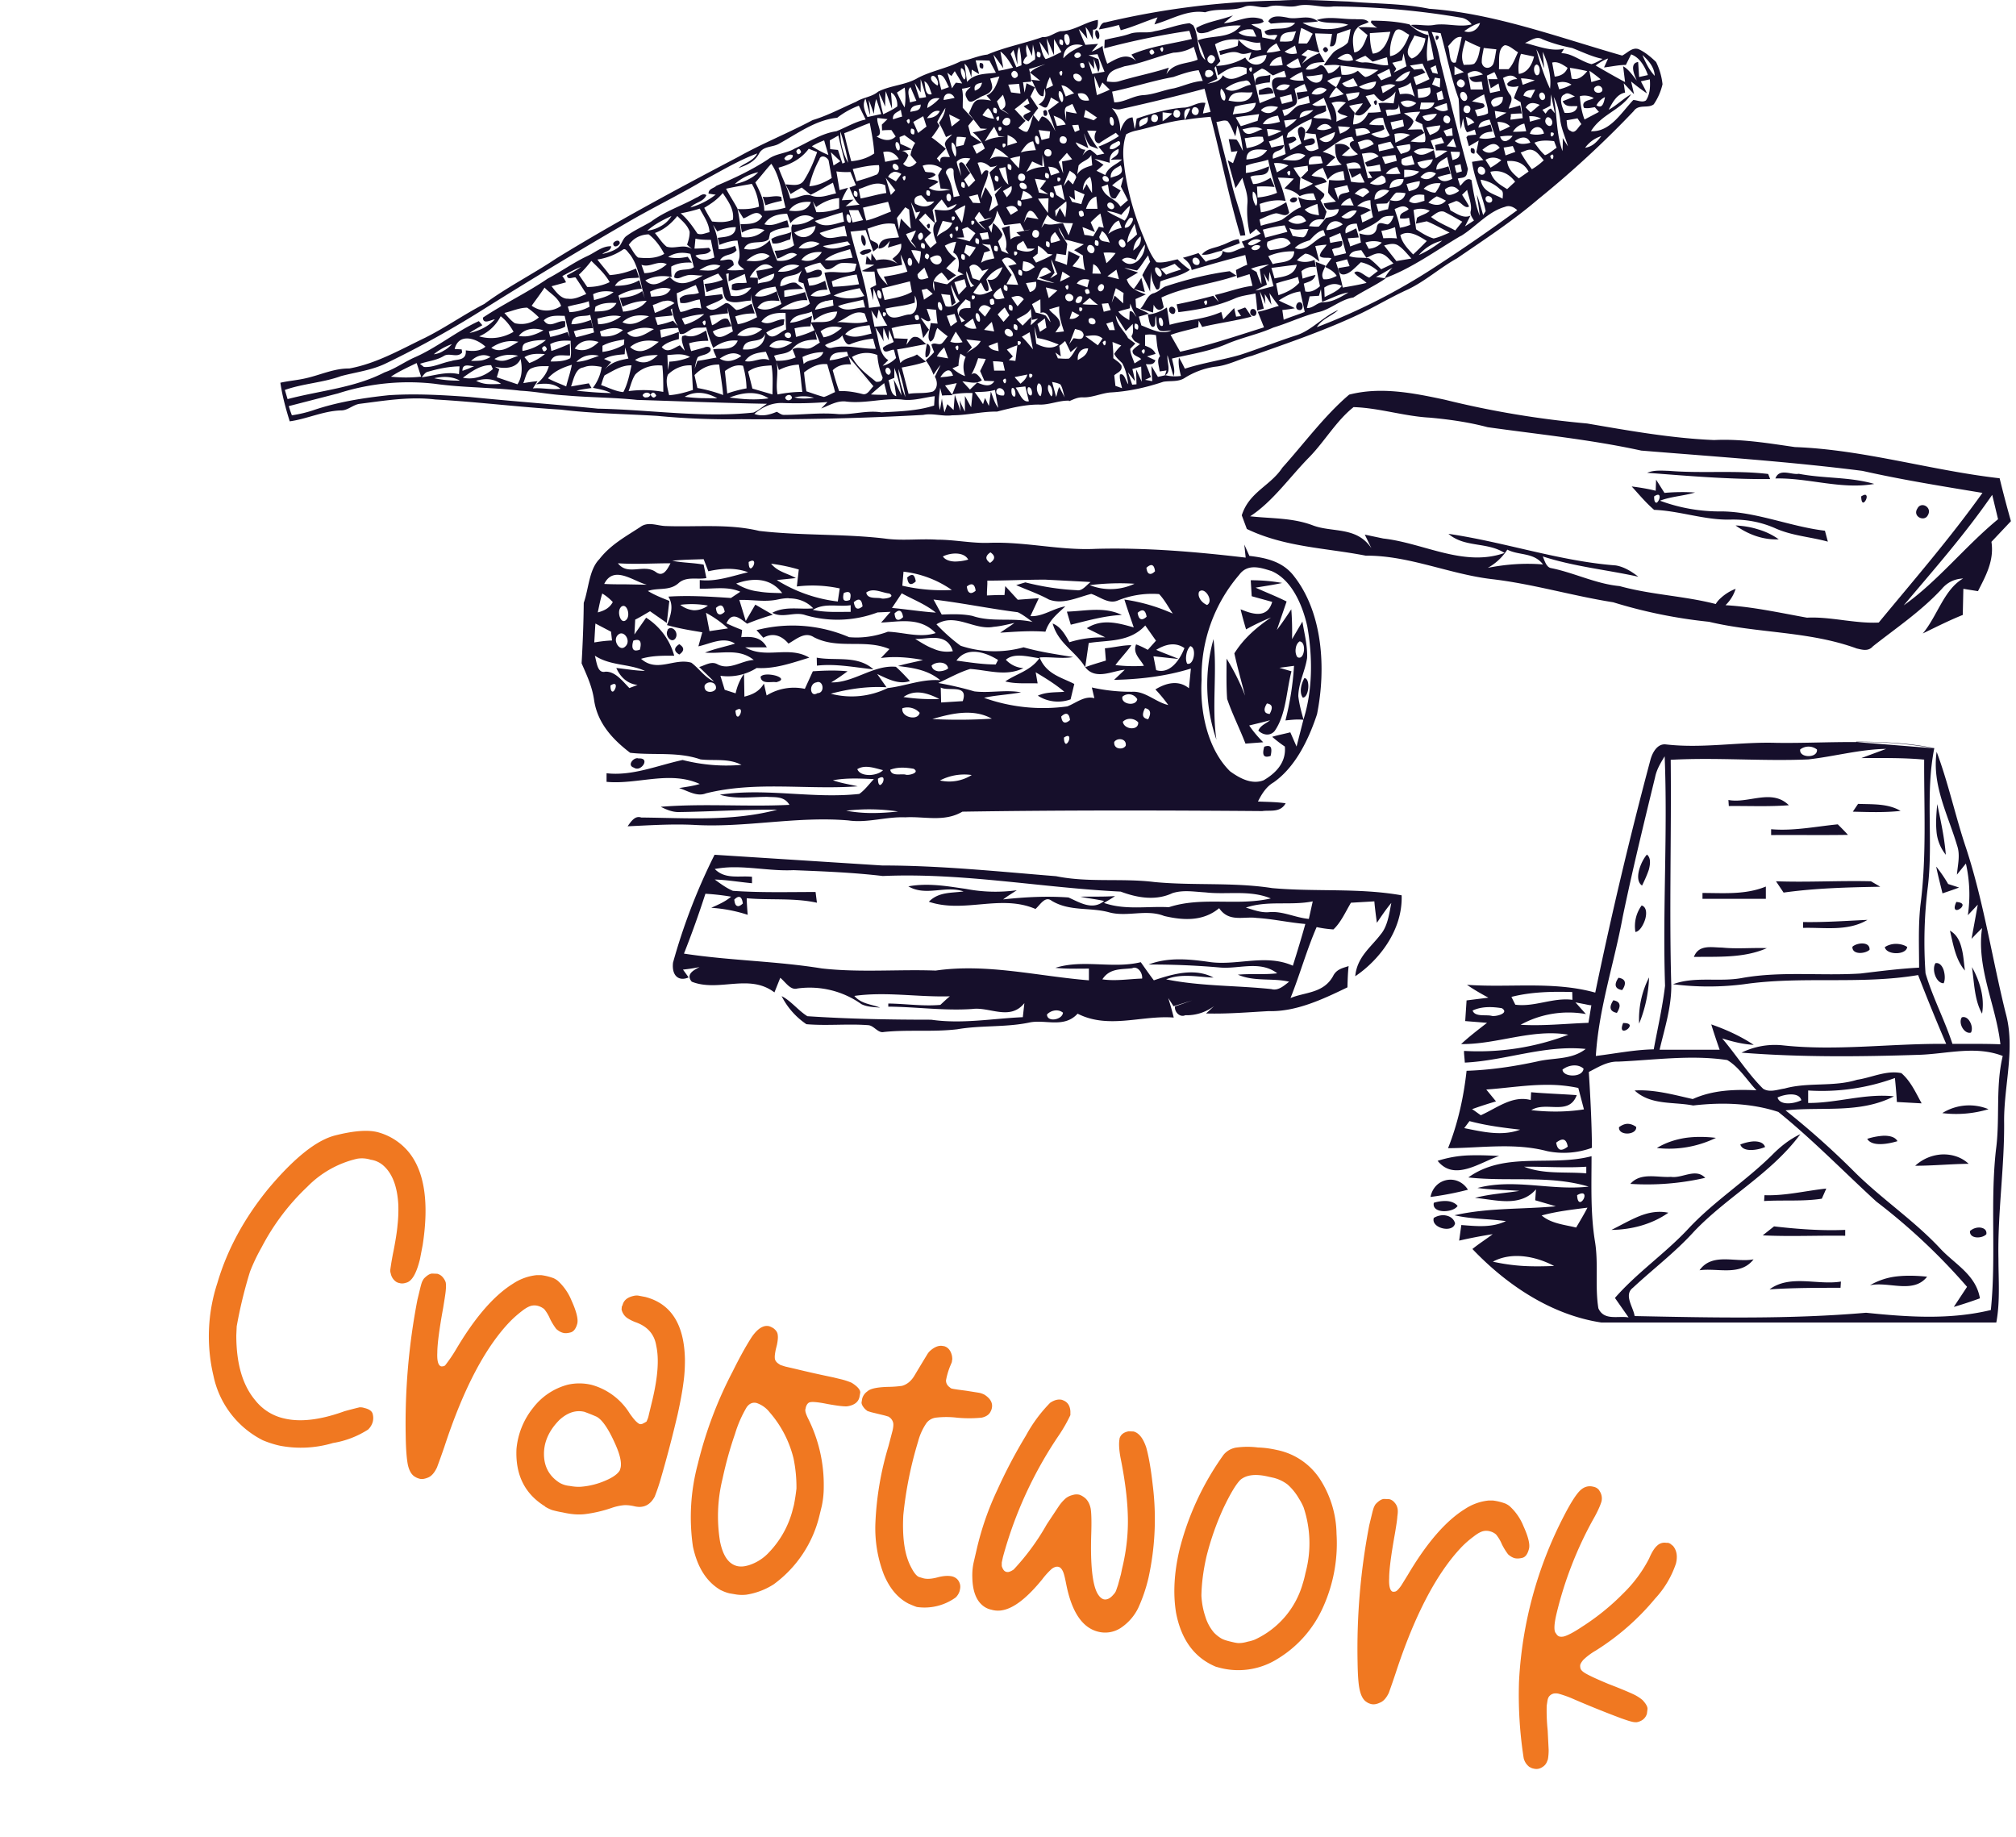
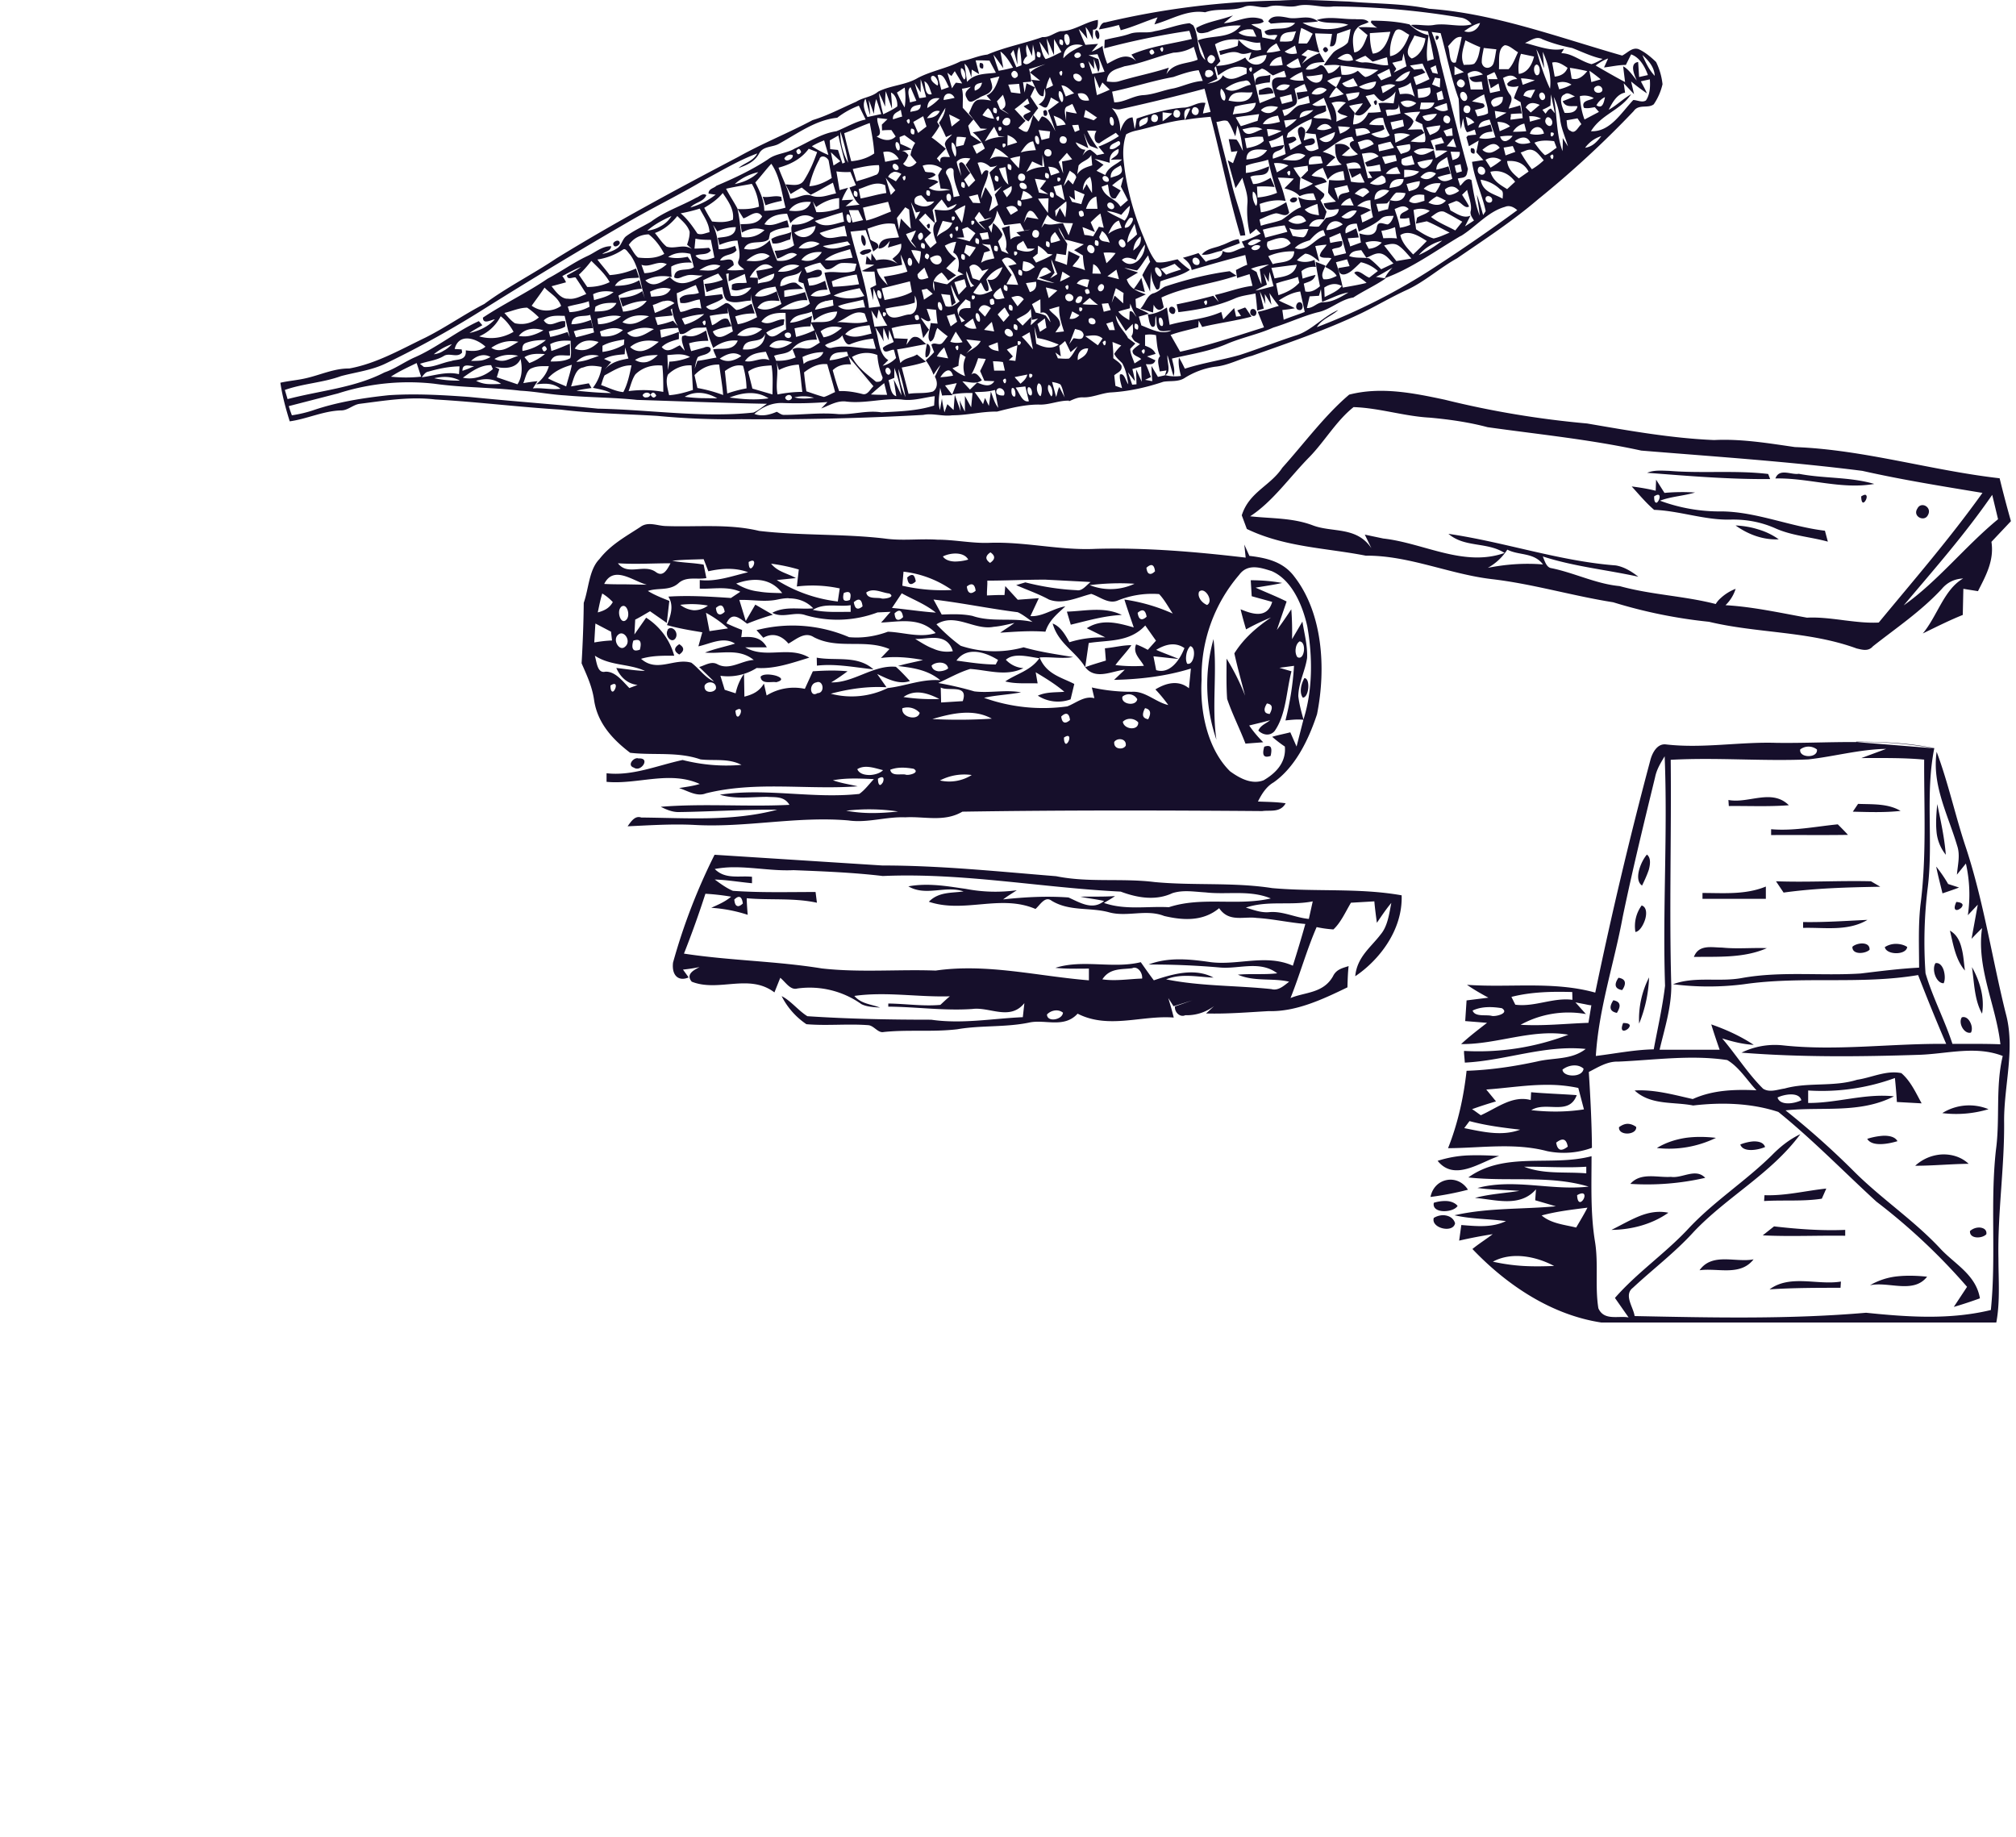
<svg xmlns="http://www.w3.org/2000/svg" xml:space="preserve" fill-rule="evenodd" stroke-linejoin="round" stroke-miterlimit="2" clip-rule="evenodd" viewBox="0 0 1034 942">
  <path fill="#160f2b" fill-rule="nonzero" d="M952 380.4h-.3c13.5 0 27 .6 40.4 3.3-4.7 23.3-.5 47.4-3.3 71a227.8 227.8 0 0 0-1.2 44.5c3.7 12.5 9.8 23.9 13.8 36.2 8.2 0 16.4-.1 24.6.2-2.2-20-12.4-39.1-9.4-59.6l-2.4 2.4-.7.7-2.3 2.4 3.2-17.5-5.1 5.4a72 72 0 0 0-1-26.5l-4.6 5.7c.4-5 1.8-10 .1-14.9-4.6-15.6-13-31-10.5-48.1 6 16 9.6 33 15 49.1 9.1 27.6 13.4 56.7 20.4 84.9 5 18-.8 36.7-.8 55 .3 23.7-3.4 47.3-2.9 71 0 11 .9 22-1.1 32.7H821.3c-25.1-3.8-48-18.7-66.1-37.7 3.3-2.7 7-5 10.4-7.6-5.8.9-11.5 2-17.2 3.3l1.1-8c7.7.6 15.6 1.5 22.9-2-8.8-1.2-17.7-1-26.4-3 17.2-3.9 34.7-3 52-4.6l-10.6-3.1.4-5.6c-8.3 9.5-20.9 5.2-31.3 4.4 7.4-2 15.2-2.4 22.8-3.6-7.2-.6-14.4-.5-21.5-1.5 18.8-5 38 1.5 57-.7-20.1-6-41.1-2.4-61.7-4.7 18.8-13.5 42.4-5.4 63.2-10.9 0 14.7-.6 29.5 1.8 44 1.8 11.3-.1 22.8 1.7 34 2.9 6.6 10.3 3.7 15.5 4.7l-7-10c11.2-12.8 25.2-22.4 36.9-34.7 13.3-14.5 29.7-24.8 43.6-38.5 4.3-4.4 9.1-8.2 14.6-10.8-15 20.3-37.5 32-54.6 50-9.6 10.6-20.9 19.1-31.3 28.8-4.8 3.7.2 9.8.9 14.5 39.5.8 79.3 1.7 118.7-1.7 21.3 2.2 43 3.7 64-1.4 2.8-27.2-.4-54.7 2.6-82 2.2-16-.3-32.5 3.5-48.3-13.9-5.4-28.4-1.1-42.7-.6-30.4 1-61 1.3-91.3-1.1a39 39 0 0 1 20.7-3.8c28 3.1 56.1-1 84.3-.7-5-11.6-9.8-23.4-14.4-35.3-29.6 5-59.7.4-89.3 4.7a144 144 0 0 1-36.4 0c11.3-4.2 23.7-1 35.4-3.2 20.1-3.6 40.5-1 60.8-2.3 10-1.2 20-2.5 30-3 0-10.7-.5-21.5.7-32.2 3.2-24.6 1.8-49.7 1.9-74.5-10.7-1-21.5-.8-32.2-.8l12.7-4.7c-13.5.2-26.6 3.9-40 5.4-23.5 1-47-1.1-70.5.2.4 38.7-.8 77.4.3 116 0 11.3-3.5 22-6 32.7H882c-1.5-4.3-3-8.7-4.3-13 7.5 2.6 15 6 21.8 10.5-5.6-.3-11-1.7-16.2-3.3 7.2 8.4 13.1 18 21 25.8 3.4 2.1 7.4.4 11-.1 12.2-3.4 25-.7 37.2-4.5 7.5-1.1 15-5 22.7-3.4 4.7 4 7.4 10 10.4 15.5l-12.7-.7c-.2-4-.6-8.2-1-12.3a109.3 109.3 0 0 1-44.5 6.4v6.4c14.8.1 29.2-5 44-3.4-17.5 9-37 5.2-55.6 7.2a417.2 417.2 0 0 1 35.8 32c13.9 13.7 30 24.4 43.4 38.7 7.4 8.1 18.4 13.4 20.5 25.7-4.4 1.6-8.9 3.1-13.4 4.4l6.8-10.3a313.4 313.4 0 0 0-46.5-43.7c-16.7-15.3-32.7-31.8-50.3-46-14-4.6-29.2-5-43.7-3.3-10-2-21.7 0-30-7.7 10.1-.6 20 2.2 29.8 4.4 10.4-4.7 21.6-5 32.7-4.5-4.9-5.2-8.9-11.9-15-15.5-18.6-2.8-37.4 0-56 .8-5.5-.2-10.3 2.9-15 5.3.8 13 1.5 26 1.6 38.9a42 42 0 0 1-23 1.7c-16.7-4.4-33.9-1.6-50.8-1.5 5-12.6 8-26 9.5-39.7 12.2-.4 24.3-2.2 36.3-4.8 8.3-2 17.5-.7 24.8-6.4-21-2.2-41.2 6-62 7l-.1-1.4-.3-3.4V539a129 129 0 0 0 53.5-8.3c-18.5-3.2-36.5 5-55 4.8 4.3-4 8.8-7.4 13.3-10.9l-11.2-.9.7-10.6 11.2-1.4c-3.7-2-7.4-4.1-11-6.6 22 1.6 44.3-2 65.8 4a2166 2166 0 0 1 28.2-119c1-4 3.6-8.8 8-8.3 19 2.2 37.8-1.4 56.7-.8 13.6.2 27.3-.5 41-.4l40 3.2a210.3 210.3 0 0 0-40-3.2Zm-44.4 280.9c10.6-7.8 24.7-2 36.6-4l-.2 3.2c-12.1 0-24.2 0-36.4.8Zm51.5-2.1a35 35 0 0 1 14.3-4.6c5-.5 10-.3 15 .2-7 9-19.8 2.3-29.3 4.4Zm-87.4-7.7c3.2-4.6 7.9-5.6 12.9-5.6s10.3.9 14.8 0c-6.8 8.8-18.5 4.3-27.7 5.6Zm-106-4.4a99.7 99.7 0 0 0 15.6 2.2c5.3.3 10.6.2 15.8 0-9.4-5-21.8-7.4-31.4-2.2Zm244.7-15.7a7 7 0 0 1 5.1-1.8c2 .2 3.6 1.2 3.3 3.4-2 2.3-8.7 2.6-8.4-1.6ZM909.9 629c12.1 1.4 24.3 2.3 36.5 1.8v3c-14-.2-28.2.5-42.3-.2l5.8-4.6Zm-83.4 1.8c4.7-2.3 9.3-5 14.2-7 4.7-1.9 9.7-2.9 15-1.8-8.5 6-19 8.7-29.2 8.8Zm-91-6.2c1.6-1 4-1.6 6-1.2 2.2.4 4.1 1.6 4.8 4-1 5.3-12.6 2.5-10.9-2.8Zm55.2-1.2c5 4.2 11.6 4.7 17.7 6.2 2-3.4 4-6.7 5.8-10.2-7.9 1-15.8 1.9-23.5 4Zm-55.3-6.5a19 19 0 0 1 6.5-.9c2.2.1 4.4.9 5.7 2.5-2.2 3.6-13.4 4.1-12.2-1.6Zm73.5-3.9c.1 2.5.7 3.4 1.4 3.5.6.1 1.4-.6 1.9-1.5 1-1.8.7-4.3-3.3-2Zm96.1 0c10.7.4 21.2-2.3 31.7-3.4l-2.3 5.2c-9.7 1.5-19.7.6-29.6 1.2l.2-3Zm-171.3.9c1-5 4.5-8 8.5-8.7 4-.7 8.2 1 10.7 5a155 155 0 0 1-19.2 3.7Zm102.5-6.7c5.3-6.1 14-3.1 20.8-3.6 5.8.9 12.7-4.7 17.6.5a133.2 133.2 0 0 1-38.4 3.1Zm-54.5-8.8c10.1 4 21.2 2.5 31.9 3.4v-3.4c-10.7.7-21.3-.1-32 0Zm-44.4-3a59 59 0 0 1 15.6-2.8c5.4-.2 10.7 0 16 .3-9.8 3.2-23 13.3-31.6 2.4Zm245 2.5a22 22 0 0 1 13.7-5.8c5-.2 10 1.3 13.7 4.8-9.1.1-18.2 1-27.3 1ZM892.6 587c1.7-.7 4.5-1.5 7-1.6 2.7 0 5 .7 5.7 2.9-3.4 1.5-11.3 3-12.7-1.3Zm-94.4-.8c.3 2 1 3 1.9 3.4 1 .3 2.3-.2 4-1.5-.7-4-2.6-4.7-6-2Zm51.6 2.6c4.6-2.8 9.6-4.4 14.8-5.2 5.1-.7 10.4-.6 15.5 0a55 55 0 0 1-30.3 5.2Zm107.9-4.7a34 34 0 0 1 8.5-1.6c3 0 5.8.6 7 2.8-4.3 1.3-13 3.1-15.5-1.2Zm-127.3-6c1.5-1.1 3-1.7 4.4-1.7 1.4 0 2.9.5 4.4 1.6.4 4.3-9.4 4.7-8.8 0Zm-76.7-3.1-2.7 3.6c9.5 1.9 19.3 4.3 28.7.8-8.7-1-17.5-2.1-26-4.4Zm39.6-18.6c-10.4 0-20.7 1.7-31 2.4l5 6.1c-4.1 1.2-8.2 2.5-12.3 4l1 .6 2.5 1.8 1 .7c8.3-3.7 16.2-10.3 25.6-7.8l.2-4c7.8.7 15.6.9 23.4 1.5-4 10.8-15.8 2.9-23.3 7.7 9 1 18 1 27-.4l-2.9-11a74.2 74.2 0 0 0-15.5-1.6h-.7Zm202.9 14.5a26 26 0 0 1 23.7-2 57.7 57.7 0 0 1-23.7 2Zm-84.5-8c.6 2.2 2.9 3 5.4 3 2.5 0 5.2-.8 6.8-1.6-1.2-4.5-9-3-12.2-1.4Zm-110.3-14.3c.1 2 2.8 3.1 5.4 3 2.6 0 5.2-1.2 5.4-3.5-3-2.7-7.9-1.8-10.8.5Zm47.5-150c-5.8 23.8-11.6 47.6-16.6 71.6-4.4 23.9-12.3 47-13.8 71.4 9.9-1.2 19.7-3.2 29.7-3.4 2-10.8 4.5-21.6 5.8-32.6-1.3-39.2 1.4-78.5-.2-117.7-2 3.3-4.1 6.7-4.9 10.7Zm157.3 123.2c1.7-.6 3.3.6 4.2 2.3 1 1.8 1.3 4 .5 5.5-3.3 1-6.7-4.7-4.7-7.8ZM622.7 516a23.3 23.3 0 0 1-14.8 4.7c-2.4 1.2-5.5-1.2-5.3-4.5l8.9-3.1-9.6 3-2.7-4.2c1 3.3 2 6.6 2.8 10-16.3-1.3-33.4 6.1-49.3-2-7 7.7-16.8 2.7-25 4.6-12.2 2.5-24.6 1.3-36.7 3.4-12.6 1.5-25.2.1-37.7 1.4-3 .7-5-3.3-8-3.5-10.6-.8-21.1.4-31.7-.5a38 38 0 0 1-12.7-14.4c4.8 2.4 8.5 7.4 13.2 10.3 21.1 1.4 42.3 1.8 63.5 1.8 15.7 2.3 31.4-.6 47-1.3l.8-7.2c-7.4 9.2-17.8 1.8-26.7 3-14.4 1-28.8-1.1-43.1-1.2v-1.6c8.9.1 17.8 1.5 26.7.7 1.2-1.1 3.6-3.4 4.9-4.4-16.4.5-32.8-2.5-49-.2 3.6 4.2 8.7 4.2 13.2 6-3.2-.3-6.6-.3-9.6-1.8a45.8 45.8 0 0 0-32.9-8c-3.5 1-6-3.3-8.7-5.5l-3 7.5c-13-9.9-28.6 0-42.4-5.5-3.4-4 1.6-6.2 4-7.5-2.9.6-5.6 1-8.5 1.3l2.9 4c-5 2.2-8.8-.8-8-7.6a306 306 0 0 1 21.3-55.3l86 5.5c29.9 0 59.5 3.1 89.2 5.5 16.7 3.4 33.7.9 50.5 3 20 1.9 40.3 0 60.3 3.1 22.1 2 44.4-.2 66.4 3.7.6 18.2-12 33.6-23.8 41.5.9-9.9 8.1-14.9 13-21.4 3.6-4.2 4.4-10.5 5.5-16.2-2.7 3.2-5 6.7-7.4 10.2-.5-3.7-1-7.4-1.3-11l-12 .7c-2.8 4.7-5.2 10.2-9 13.7-3-.2-5.8-.6-8.6-1.2-5.1 11.7-8.6 24.4-13.4 36.4 7.3-3.1 16.8-2.3 21.8-11.2 1.7-3.6 5-4.2 8-5.2-.4 3.6-.5 7.3-.6 10.9-13 6.3-26.5 12.6-40.5 12.2-10.7.6-21.3 1.5-32 1.2l4.1-3.8Zm209.9 8.7c2.3 0 3.1.5 3.3 1.2 0 .7-.5 1.5-1.4 2.1-1.6 1.1-3.8 1.1-2-3.3Zm-24.2-10.2 5 5.6a51 51 0 0 0-33.5 5.5c11.6.7 23.2-.6 34.8-1l1.5-9c-.8 0-2.1-.3-3.5-.6l-1.1-.2-3.6-.7.4.4Zm32.3 10.5a47 47 0 0 1 5.1-23.7 69 69 0 0 1-5.1 23.7ZM537 520.3c0 2.1 2 2.8 4 2.5 2-.3 4-1.5 4.2-3.4-2.4-2-6.1-1.3-8.2.9Zm218.3-2c1.2 3.4 6.8 2 9.7 2.7 1.7.6 9.5-1.2 5.3-3.9-4.9-.8-10.4-1-15 1.2Zm256.1-22.3c2 3.5 3.6 7.4 4.6 11.4 1 4 1.3 8.3.6 12.5-4-7.1-4-15.9-5.2-24Zm-184 17c1.9.4 2.9 1 3.2 2.2.3 1-.2 2.5-1.3 4.3-3.6-.7-4.2-2.9-1.8-6.5Zm-52.2-1.7 2 4c9.9 1.3 19.4-3.8 29.3-2.5l-.1-4c-10.4-.3-21-.1-31.2 2.5Zm55-9.8c1.8.3 2.8 1 3.1 2 .3 1 0 2.5-1.3 4.3-3.7-.6-4.3-2.8-1.9-6.3ZM376 444.8a54 54 0 0 0-9.4.9c5.4 5.5 12.7 3.3 19.1 4v3.3c-6.4-.6-12.7-1.7-19.1-1.9 3 2.2 6 4.4 9.3 5.8 14.1 1 28.2.6 42.4.6l.7 5.5c-12-2.6-24-1.2-36-2.3 0 2.1.3 6.4.5 8.5a76 76 0 0 0-18.7-3.6c3.5-1.6 7-3 10.2-5.7a117 117 0 0 0-13.2-1.5 505 505 0 0 1-11 30.7c23.5 3.6 47.3 3.8 70.7 7.6 19.4 2.2 39 .4 58.4 1.1 26.3-3.8 52.4 2.9 78.6 5v-6c-5.8 0-11.5.2-17.2-.4 14.3-4.5 29.3.6 43.8-2.9 2.2 3.1 4.4 6.3 6.7 9.3 9.8-3.3 21-6.5 30.6-1.4-8.1-.3-16.4-2.3-24.3.9 17.8 3.6 36 3.1 54 5 3.5 1 6.4-1.7 9.1-3.8-8.7-2-17.8.1-26.3-3.6 6.7-.6 13.5.1 20.2-.7-9-6.8-19.9-2-29.7-3a399 399 0 0 0-36.3-1.5c10.4-4 21.5-2.7 32-1.2 14 1.7 28.3-4.3 42 1.8 2.2-7 4.4-14.2 6.4-21.4-8.4-.7-16.6-2.6-25-3.1-6.6-.9-14.2 2.4-19.2-5-8.4 7-18.8 6.2-28.2 4-9.4-3.7-19.2.8-28.7-2-9.7-2.5-19.9-.3-29-5.8-3.4-2.6-5.8 2-8.3 4.2-18-7.7-36.5 2.4-54.7-3.7 5.1-5.2 11.7-4.4 17.8-5.3-9.3-3.2-19.3 2.7-28.3-2.6 8.7-1.6 17.4-.5 26 .8l3.5.5a79.9 79.9 0 0 0 26.1.7c-2.4 1.6-4.8 3-7 4.7 11-1.2 22.3-1.8 33.5-1 5.9 2.6 12.3 6.8 18.3 1.8-4-.9-8.1-1.3-12.2-2.2 6-.1 11.9.1 17.8-.3-1.4 1-4.3 2.7-5.7 3.5 10.9 3.8 22.2 1.6 33.3 2.2 17.1-5.6 35-.5 52.3-4.5-10.9-4.5-22.4-1.8-33.5-3.1-5.7-.3-11.4-1.4-17 .4-8.5 4-18 2.4-26.5-.8-40.7-2-81.2-9.8-122-8-15.2-1.8-30.5-2.4-45.8-3-10.1.5-20.2-1.5-30.3-1.5h-.7ZM992.7 494c2-.4 3.5 1.4 4.2 3.6.7 2.3.8 5 0 6.7-3.8.1-6.3-7-4.2-10.3Zm-427.3 8.3c6.8 1 13.6-.2 20.4-.4.3-3.3-2.6-6.6-5.1-5.3-5.4.7-11.5-.2-15.3 5.7Zm434.7-25c3.5 2 5.1 5.3 6 9 1 3.7 1.2 7.8 1.7 11.5-4.8-5.6-6-13.4-7.7-20.6Zm-131.3 13.5c2.5-6.6 9.3-4.8 14.4-4.8 7.7.8 15.4 0 23 .3-11.8 5.2-25 4.3-37.4 4.5Zm97.9-5c1.6-1.1 3.7-1.7 5.7-1.7s4.2.5 5.8 1.6c-.5 4.3-10.8 4.2-11.5 0Zm-16.6-.2c1-1 3.3-1.8 5.3-1.7 2 .1 3.6 1 3.5 3.2-2 2.1-9 2.8-8.8-1.5ZM842 464.4c2.5.8 2.7 4 1.8 7.1-1 3.2-3 6.3-5 6.5a18 18 0 0 1 3.2-13.6Zm82.8 8.5c11 .2 22-.6 33-1.1-10.1 6-22 3.8-33 4.1v-3ZM639 465.5c4 1.2 8 2.8 12.3 2.3 6.8-.5 13.2 2.9 20 3.5l2-9c-11.4 2.3-23-.6-34.3 3.2Zm364.4-2.9c2.3.2 3.1.8 3.2 1.5 0 .7-.6 1.6-1.4 2-1.6 1.2-3.9 1-1.8-3.5Zm-626.8-1.3c.2 1.9.6 3 1.4 3.3.7.4 1.7 0 3-1.2-.5-3.7-2-4.4-4.4-2Zm496.6-3.3c11 0 22 1 32.5-3.3v6.3h-32.5v-3Zm120-13.4c2.2 2.8 4.2 5.7 6 8.8l5.6 1.8c-2.8 1.1-5.6 2-8.5 3-1.1-4.6-2.3-9-3.2-13.6Zm-82.3 7.4c16.3.6 32.5-.4 48.7 0l4.8 2.8c-16.6.3-33.2.7-49.6 3l-3.9-5.8Zm-66.2-13.7c2 1.6 1.8 4.6 1 7.7-1 3-2.5 6.2-3.5 8.2-4.4-3-.6-12.4 2.5-15.9Zm153.3.1a22 22 0 0 1-4.8-12.3c-.4-4.6 0-9.3.4-13.7 1.8 8.6 3.7 17.2 4.4 26Zm-89.6-13.1c11.5 1 22.9-1.4 34.2-2.5 1.3 1.3 4 4 5.2 5.4-13.1.2-26.2 0-39.4.1v-3Zm-580-155c4-3 8.7-.6 13-.5 16 .6 32.2-1.3 48 2.5 21.4 2.5 43 1.4 64.3 3.9 9 1.3 18 0 27.1.6 9 0 18 2 27 1.6 18.2-.6 36.1 4 54.2 3.1 25.7-.7 51.3 1.5 76.9 4.5l-.7-6.7 2.6 5.8c8.2 1 17.2 2.7 23.1 10.7 14.3 18.4 16.4 46.5 11.6 70.5-4.6 14-11.6 27.5-22.3 35-3.5 2-6 5.7-8 9.8 4.7.2 9.5.2 14.2.9-2.8 5-8 3.4-12 4-51.3-.4-102.6-.5-153.8.3-9.3 5.5-19.6 2.3-29.3 2.9-9.8-.4-19.4 3-29.1 1.6-26.4-2.3-52.7 3.8-79 2.3-11.5-.6-23 .2-34.3.7 1.9-2.7 3.9-5.6 7-4.5 23.3.2 46.8 2.1 69.7-4-17-.2-33.9 1-50.7 1.2-3.2 0-6.2-1.3-9-2.7 22-1.8 44 .1 66-1-2.7-4.6-7.5-3.8-11.4-4.1-8.1 0-16.4 1.3-24.3-1.1 23.7-3.6 47.7 2.2 71.5-.4 2.8-1.9 5-5 7.5-7.6-7-.3-14-.7-21 .6 4.2 1.5 8.5 2.1 12.7 3.1-26 1.9-52.1-2.8-77.8 3.6-4.7 1.9-9.3-1.3-13.8-2.7 3.5-.6 7-1 10.6-2.1-15.5-7-31.9.4-47.8-1.1v-4.4c13.3 1.5 26-4 39-6.8 9.9 2.5 20 3.4 30.2 2.5-6.7-3.5-14-2-21-2.8-11.8-4.1-24.1-2-36.1-3.4-8.1-6.2-16.7-14.6-18.5-27.1-1-7-3.8-12.8-6.4-18.8.6-10.3 1-20.6 1.1-31 2.6-7.4 2.7-17 8-22.4 5.8-7.5 13.7-11.7 21-16.5ZM434 415.8c4.4.8 8.8 1.2 13.3 1.2s9-.3 13.3-.8a100 100 0 0 0-26.6-.4Zm519-3.5c7.3.3 15.2-.3 21.8 3.6-8 .9-16.3.6-24.5.4l2.7-4Zm-66.5-2c10.3 2 22.2-6 31 2.7-10.3.8-20.6.3-30.8.4l-.2-3.1Zm-436.2-10.9c0 2.2.5 3.1 1 3.2.5.1 1-.6 1.5-1.3.7-1.6.7-3.9-2.5-1.9Zm185.3-104.6a79.9 79.9 0 0 0-19.3 53.8c-1 17.3 3.5 36.1 14.6 47 5.1 3.7 11.2 6.9 17.2 4.6 5.5-3.2 11.7-8.6 10.9-17.3a62.4 62.4 0 0 1-6.5-5c3-.9 6.2-1.5 9.3-2.3l3.2 7.3 3.5-13.7c4.8-15.2 4.8-32.2 2-48-2.7-12-8.5-24.1-18.3-28.3-5.4-1.7-12.2-4.1-16.6 1.9ZM482.1 400.3a21.6 21.6 0 0 0 16.3-2.8 27 27 0 0 0-16.3 2.8Zm-42.4-5.8c1 2.3 3.6 3 6.4 3 2.8-.1 5.6-1.1 6.8-2.5-4.2-1-9.2-3-13.2-.5Zm16.9.3c.7 3.6 5.6 1.9 7.9 2.5 1.2.6 7.7-.9 4.1-3-4-.7-8.2-1-12 .5ZM327.5 389c3.2-.2 3.5 1.5 2.6 3.1-1 1.6-3.1 2.9-5 1.6-3.8-1.2.1-5.6 2.4-4.7Zm320.9-6c1.6-.6 2.8-.5 3.3.2.5.8.5 2.3 0 4.5-3.5 1.2-4.5-.3-3.3-4.6Zm274.9 1.4c-.3 2.3 2 3.4 4.3 3.4s4.6-1.1 4.3-3.4a7 7 0 0 0-8.6 0Zm-351.8-3.7c-.2 1.8 1 2.9 2.3 3.1 1.4.3 3-.2 3.6-1.4.5-3.8-4.6-4.2-6-1.7Zm-25.8-2.4c0 2.2.5 3 1 3.2.5 0 1-.6 1.4-1.4.7-1.6.6-3.9-2.4-1.8Zm95.8-80.7c5.4 0 10.7.4 16.1 1.4-4.5 1-9 1.6-13.6 2.4 5.3 2.4 10.7 4.5 15.9 7.1l-5 14.6c2.6-3.4 5-7 7.4-10.6.4 5 .5 10.2.4 15.3l5.3-9c1 6.2 2.7 12.4 2.4 18.7-1 6.7-4.4 12.7-4.5 19.6.5 4.2 1.6 8.1 2.7 12.1-3.2-.4-6.2 0-9.3.3a150 150 0 0 0 4.4-28l-7.5 1 6.2 1.8c-2.7 10.3-2.7 22.2-8.7 30.7-2.4 2.7-6 2-8.3-.3 1.2-2.8 4-3.6 6-5.3-3.5 1-7.1 1.8-10.7 2.7 2.2 3.2 4.6 6 7.2 8.6l-9.1.7c-3-7.8-6.7-15-9.4-22.9-.5-6.9-.3-13.8-.3-20.7a113 113 0 0 1 9.5 19c-1.9-7.3-3.9-14.4-5.5-21.7 5-8 11.8-13.6 18.8-18.4a116 116 0 0 0-12.8 6.1c-1-3.4-2-6.9-2.8-10.3 5.4 2.2 13.6 5.3 16.2-3.8l-10.5-2.9-.5-8.2Zm-17.6 81.8a86.8 86.8 0 0 1-1.5-51.6c2 17.2-1 34.5 1.5 51.6Zm-48-9.3c.2 2 2.2 3.2 4 3.4 2 .2 4-.6 3.9-3-2-2.2-5.7-2.5-7.8-.4Zm-31.6-2.6c.2 1.7.7 2.7 1.5 3 .7.3 1.8-.1 3-1.2-.4-3.5-2-4.2-4.5-1.8Zm-66.1 1.3a267.2 267.2 0 0 0 30.5-.2c-9.5-5.3-20.7-2.7-30.5.2Zm109.1-5.6c-.9 1.6-1.2 3-1 3.9.3 1 1.1 1.5 2.6 1.8 1.7-3.2 1.2-5.1-1.6-5.7Zm-124.5.1c-.3 2.4 1.7 4 3.9 4.5 2.1.5 4.5 0 5-2.2a8.4 8.4 0 0 0-9-2.3Zm-85.6 1.2c.2 2.2.6 3 1.1 3 .5.2 1-.5 1.4-1.3.7-1.6.5-3.8-2.5-1.7Zm272.6-3.7c-1 1.6-1.4 2.9-1.1 3.8.2 1 1 1.4 2.5 1.6 1.8-3.3 1.4-5-1.4-5.4ZM555.2 298h.2l.4.1h.4l.5.1h.3l.5.1h.8l.2.1h.1l.8.1-23.2-1.2h-.8c-9.7 0-19.3.5-29 .5v1.7l-.2 4.2v1.7c3-.1 6-.3 9-.2l.4-4.6 6.4 7 10.8-.8-4.3 9.2c6.3.4 11.7-4 17.9-5-4 3.8-8.3 7-10.2 13-7.8-.6-15.5 0-23.2.5 2.4-1.7 4.9-3.2 7.3-5-3.6.8-7.1 1.7-10.7 2-10 1.9-19.5-7.4-29.3-1.3 3.9 4.1 8 7.8 12.4 11a55.4 55.4 0 0 0 32.3.8c8.4 2.4 16.9 3.6 25.4 5-5.7 1-11.5-.2-17.2.2 3.5 8.7 11.3 10.2 17.8 13.6l-1.9 7.9a19 19 0 0 1-16.8-1.9c4.4-2 9-1.6 13.6-2-4.6-3.9-9.7-7-14.7-10l1 5.7c-5.5-.2-11.1.4-16.6-1 5.8-4 12.9-5.4 17.5-11.9-5.4-.7-13-3-17.2.8 2.5 2.6 5.5 4 9 4.3-8.9 4.4-18.2 1-27.3.4-5.7 1.7-11 4.8-16.4 7.2 6.2 1.1 12.4 2.5 18.5 4.3 8 1 16-1 24 .5-6.3 1.2-12.8 1.4-19 2.8a90 90 0 0 0 42.7 4.4c4.5-1.7 8.8-5.6 13.9-4.2l-1.3-5.5a92.2 92.2 0 0 0 20.9 2.2c6.6-.3 12 5.4 18.3 6.8-2-2.8-4.3-5.6-6.6-8 5.4-3.3 11.8-5 17.2-.6l1-10.1c-13 4-26.1 5.5-39.4 5.8l5.5-5.2c-6.5.6-15 5.5-20.3-1.3-5-8.2-13.8-12.1-16.7-22.4 4 1.5 6.4 5.6 8.6 9.6 6-1.9 12.2-2.6 18.4-2.5l-9.5-4.7c7.8-5 16-2.7 24.1-.4-1.6-4.7-3.3-9.5-4.8-14.3a92 92 0 0 1 24.8 7.2c-2.3-3.4-4.3-7.2-7-10a47 47 0 0 0-21.2 3.3c-4.8 2-9.2-2-13.6-3.4-7.1 1.8-14.5 5.6-21.7 2.9-5.5-3-11.2-4.9-16.8-7.4l4.7-1.4c8.7 2.2 17.5 3.6 26.3 4 2.9.6 4.9-2.5 7.2-4.2h-.8l-.3-.1h-.4l-.2-.1h-1l-.2-.1h-.6l-.5-.1h-.8.6Zm20.5 59.3c-.5 2 1.3 3.3 3.3 3.6 1.9.3 4-.4 4.3-2.3a5 5 0 0 0-7.6-1.3Zm-93.2-4.7.2 7.7 11.1-.7c3.1-9-7.5-4.8-11.3-7Zm-19.1 4.9a97.5 97.5 0 0 0 18.4 1c-5.9-3-12.5-5.2-18.4-1Zm205.6-9.7c1.6 0 2.2 2.5 2 5-.2 2.5-1.2 5-2.8 5-2-2.8-.7-7.3.8-10Zm-264.5-41c-1.9 0-3.8.3-5.7.7-6.5 1.4-13 0-19.6.2l3.3 10.8 4.9-8.4 9 5.2a127 127 0 0 0-13.2 4.6c-3.7-2.7-7.7-6.6-10.6-.2a113 113 0 0 0 8 3.4c0 1-.3 2.7-.4 3.7 4.8-.3 10-.5 13.1 5.2h-11.1c10.5 6.2 22.3-1 32.9 5.3-8.9 2.7-17.7 5.9-27 5.3a27.5 27.5 0 0 1-18.6 4l2.2 7.2 5.6 1.8c.8-3.7 2.2-7 4.3-10l.2 11.7c3.9-1 7.6-2.5 10-6.7l1.4 6.1a26.7 26.7 0 0 1 19.6-3.4l4.1-9c6-.4 11.8-.6 17.8 0-2.8 2.1-5.6 4-8.4 5.7 11.5.3 21.7-9.1 33.2-8 2.5 2.2 4.9 4.8 7.2 7.3-5.8 2-11.4-1.1-16.8-3.6a920 920 0 0 1 4.8 6.8c-9.6-.6-19.2.8-28.6 3.3a42 42 0 0 0 29.2-2.9c9-1 17.7-4.8 27-4-6.5-5.4-14.2-6.4-21.7-7.3 4.3-1.3 8.6-2 12.8-3.1-7.1-1.3-14.4-2-21.6-1l4.4-4.6c-12.7-5.4-26.3.4-38.8-6.1-4.6-3-8.9 1-13 3.3-3.6-4.3-8.2-5.7-12.9-3l-3.5-3.9a73.6 73.6 0 0 1 47.5 3.6c6.7.6 13.4-.4 19.9-2.8 8.2.3 16.3 3.3 24.5.7-8-8.4-18.5-5.8-28-5.4l1.2-1.3 2.4-2.8 1.3-1.4-6.7.3a58.5 58.5 0 0 1-37 1.4c-5.6-2-11.5 1.8-17-1.2 6.7-3.6 14-1.6 21-2.3-3.5-3.7-8-5.1-12.5-5.1Zm14.2 43.2c-1.9.3-2.8 2.2-2.7 3.8.2 1.7 1.2 3 3.3 1.7 4 0 3-7-.6-5.5Zm-57.3 1.6c-.3 2 .8 3 2.2 3.2 1.3.2 3-.3 3.6-1.6.5-3.7-4.5-4.2-5.8-1.6Zm-48.3 0c0 2.2.5 3 1 3.1.5.1 1-.5 1.4-1.4.7-1.5.6-3.7-2.4-1.7Zm-8-15.3c1 3.5 1.3 9.2 5.4 8.2 5-.2 8.7 4.7 12.3 8.4l4.2-1.6c-4.7-.5-8.6-3.5-10.9-8.7 4.9.5 9.8 1.4 14.7 1.5-8.3-3.8-17.6-2.5-25.7-7.8Zm85 10.8c1.2-1.6 5.3-1.3 8-.5 2.7.9 4 2.3 0 3.3-2.4-.5-7.6 1.3-8-2.8Zm-45.3-59.5c5.4 1.1 10.8 1 16.1 2l1.4 6.9c-4.8.9-10.3-1.1-14.4 2.7-4.6 4-10.5 2.1-15.6 3.9 3.6 2.2 7.3 3.6 11 5.1l-1.3 11.3-8.6-6c-2.6 1.5-5 3-7.6 4.3l-.4 7.6 6-8.6a33.6 33.6 0 0 1 14.4 19.5c-5.7 0-11.4-.1-17 1.6 8.3 7.3 17-.6 25.8 2 4 3 7 7.7 11.6 9.6l-7.6-7.4c3-.8 6.2-3.2 9.4-1.4 6.2 3.3 12.3-1.9 18.6-2.2-7.6-6.2-16.6-3-25-3.8 5-2 10.3-3 15.4-4.6-6-3.8-12.7.1-18.8 1.4l2-7.2c-6.1-1-12.2-2-18.1-3.7 1.8-4.7 3.7-9.9.7-14.6 10.7-.7 21.4 0 32.1.7l4.8-3.2c-6.8-3-14-1.3-20.8-1.6v-4.4c8.5 1 16.6-2.1 24.8-4-6.7-2.5-13.7-2-20.4-.5l-2.4-6.2c-5.3.2-10.7.2-16 .8Zm133 53.7c.3 2 1.9 2.8 3.6 3 1.8 0 3.8-.5 4.9-1.5-.6-3.8-6.4-3.5-8.4-1.5Zm115.2-8c3.8 1.7 7.7 3 11.6 4.7l-13-1.4 1.4 7.1c6.6 2.1 11.8-4.4 14.5-11.3-4.8-3.3-9.8-1.9-14.5.9Zm-174.1 4c9.6 1.8 20.8-1.4 29.1 6-9.6-1-19.3-3-29-1.9l-.1-4.1Zm168.5-16.5c-8.1 8.8-19.2 7.4-29 9l-1.8 12.4c3.5-1.3 7-2.3 10.6-3.4l-.5-6.3c4.6-.4 9-1.6 13.6-1.6-2.5 3.6-5.6 6.7-8.2 10.2 4.8.6 9.7.7 14.6.4-1.7-3.4-5.9-6.3-4-11 2 .7 4 1.7 6 2.8l4.2-4.7-5.5-7.8Zm-96.9 18c6.7.9 13.4 2 20.2 2l1.2-2.3c-6.4-4-16-7.2-21.4.4Zm120-7.4c-1 1-1.7 2.5-2 4.2-.3 1.7-.3 3.4.4 4.8 3.5 1.1 5-8.3 1.6-9Zm56.2-2.5c-1.1.6-1.9 2-2.1 3.6-.3 1.6 0 3.4.8 4.5 3.6 2.2 4.9-7.6 1.3-8Zm-318.3 1.5c1.4.9 2 1.7 2 2.6 0 .9-.7 1.8-2 2.7-2.9-1.7-2.8-3.5 0-5.3Zm121-2.7c3 1.8 6 3.8 9.3 5a17 17 0 0 0 10 1.3c-3.1-10-13-6-19.3-6.3Zm-144.6 1c-.6 2-.6 3.5 0 4.3.5.8 1.7.8 3.4.2 1.1-4.3 0-5.8-3.4-4.6ZM692 202.4c16.3-4.2 33-.8 49 2.6 24.2 6 48.5 10 73 12.2 21.6 3.7 43.3 7.6 65.2 8.5 13.8-.7 27.6 1.6 41.4 3.6 35.3 1.3 69.8 12 105 16a626 626 0 0 0 5.8 22l-10 10.6c1.5 9.7-3 17.6-6.9 25.3l-7.5-1.2-.3 13.4c-7 2.8-13.7 6.2-20.5 9.5 7.5-9 10.9-22.6 20.7-28.2-4.2.2-8 1.8-11 5.4-10.8 11.6-23.4 20-35.3 29.4-2.4 2.8-5.6 1.7-8.3 1.1-24.6-9-50.7-7.7-75.8-13.7a254 254 0 0 1-49.1-10c-21-3.3-41.5-9.5-62.5-11.9-21.7-2.6-42.5-12.2-64.4-12-20.4-4-41.5-4.3-61-13.7l-2.6-7c3.8-12 14.6-15 20.8-24.4 11.3-12.6 21.8-26.9 34.3-37.5ZM317 325.6c-1.6 1.4-1.3 3.7-.3 5.2s2.6 2.2 4 .8c3.3-2.9-.8-8.8-3.7-6Zm-11.7-4.6-.5 8.5c3-.5 6-.9 9.1-1l-.5-4.5-8-4.2-.1 1.2Zm37.1 2c1-1.3 2.5-1 3.5 0s1.5 2.8.6 4.3c-2 3.1-5.8-1.3-4-4.2Zm19.7-8.7 1.8 9.4 9.5-1.4a58 58 0 0 0-11.3-8Zm185.2-.6c9.4-.3 19-2.7 28.1 1.7-8.9.4-17.5 2.9-26.2 5l-2-6.7ZM694 209c-8.5 6.8-14.5 17.2-22.2 25.2-10.2 10.3-18.9 23-30.6 30.6 10.7 1.2 21.6.7 32 4.6 10 3.9 22.6.4 30.2 11.8l-3.4-7 9.5 2c20.7 2.3 41.2 14.8 62.2 7.4-9.1-5.8-20.4-2.6-28.8-9.8 28.8 4.2 56.9 14 85.8 16.2 4.2.7 8 3 11.6 5.8-16.3-3.6-33-5.2-49-10.4 1 2.4 1.9 5.7 4.4 6 11.8 2.4 23 8.1 35 9.2 16.2 4.5 33 5 49.3 9.2.7-1.2 1.6-2.2 2.5-3a24 24 0 0 1 7.7-4.8c-1.1 3.5-3 6.3-5.2 8.4 14 .8 27.9 3.9 41.8 6.4 5.8-.3 11.5.4 17.2 1.1l2.3.3c5.8.7 11.5 1.4 17.3 1.1 18-21.8 36.4-43 53.2-66.5-20.5-3.4-41.2-6.7-61.6-11.3-37.7-4.8-75.6-7.3-113.4-10.4-26.1-5.7-52.5-8.3-78.8-12-9.8-2.6-19.8-4-29.7-4.9-13.1-.7-26-5-39.1-5.4l-.2.2Zm-215.2 98.5 4.2 7.7c5.2-.2 10.6-.4 15.8.7 10 3.4 20.5.7 30.8 3.1-2.5-1.8-5-3.8-7.6-5-14.4-1.8-28.7-4.8-43.2-6.5Zm-160.4 4c-1.1 1.1-1.1 3.5-.4 5.2.6 1.6 1.9 2.6 3.3 1.1 2.3-2.4 0-9.3-3-6.3Zm140.4 3.1c.2 1.8.6 3 1.4 3.2.7.3 1.7 0 3-1.3-.6-3.6-2-4.2-4.4-1.9Zm124.7-.2c.3 1.8.8 2.8 1.6 3.1.7.3 1.7 0 3-1.2-.6-3.5-2.1-4.2-4.6-2Zm-216.3-2.5c.2 1.8.7 2.9 1.5 3.1.7.4 1.7 0 3-1.2-.6-3.5-2-4.2-4.5-2Zm95.3-7.6-5 7.5c7.5.7 15 1.9 22.5 2.4-5.5-4.4-11.7-6.7-17.5-9.9Zm-153.6.1c-1 3.2-1.6 6.4-2.3 9.7 3-.8 5.9-2 7.7-5.3a25.3 25.3 0 0 0-5.4-4.4Zm108 8.4c6.4 1.4 13 1 19.4 1v-3.4c-6.4 1-13.3-1.4-19.4 2.4Zm-68-2.6a13 13 0 0 0 7 2.8c2.5 0 4.9-.7 7.2-2.4a47 47 0 0 0-14.1-.4Zm89-1.4c.3 1.8.8 2.9 1.5 3.2.8.4 1.8 0 3-1-.4-3.7-1.9-4.4-4.4-2.2Zm583.9-55c-14 20.3-29.9 38.3-45.4 56.7 17.4-12.3 31.7-30.5 48.4-44.2l-3-12.5ZM615 303.5c-.6 1.5 0 3 .8 4.2a8 8 0 0 0 3.3 2.6c3.6-2-1.2-9.7-4.1-6.8ZM395.4 289c3.5 4.4 8.5 5 12.8 7.5l-9.8 1a75.5 75.5 0 0 0 31.3 11l1-6.7a66.3 66.3 0 0 0-22-1l1-8.7a91.1 91.1 0 0 0-14.3-3Zm37.4 15.1c-.5 1.8-.4 3 0 3.6.6.6 1.6.6 3.1 0 1-3.6-.1-4.8-3-3.6Zm11.5-.2c.6 3.6 5.4 2.4 7.7 3 1 .5 7.8-.5 4.1-2.5-3.9-.4-8.2-3.1-11.8-.5Zm51.6-3c.2 1.7.7 2.8 1.5 3.1.7.4 1.8 0 3-1-.4-3.5-2-4.2-4.5-2.2Zm-118.3-1.6a27 27 0 0 0 11.6 4.1c4 .7 8 .7 12 .8-6.2-8.2-15.5-7.8-23.6-4.9Zm85.8-6-.6 7.1a91.3 91.3 0 0 0 25.4 2.2 54 54 0 0 0-24.8-9.4Zm95.5 6.8a29 29 0 0 0 23-.7c-7.7-.5-15.4-.2-23 .7Zm-249-.6c3.6.2 7.3.2 11 .2l10.9.2c-6.9-1.7-17-10.3-21.9-.4Zm155.4-3.3c1.2-1.1 2.2-1.5 3-1.2.6.3 1.1 1.4 1.4 3.2-2.5 2.3-4 1.7-4.4-2Zm122.7-5c.2 1.7.7 2.8 1.4 3 .8.4 1.8 0 3-1.2-.4-3.5-1.9-4.1-4.4-1.8ZM317 289c5.1 6.5 13.3 0 19.4 4.4 3.6 2.7 5.7-1 7.5-4.5-9 0-18 .6-26.9 0Zm67-.7c0 2.2.4 3 .9 3.2.5.1 1-.5 1.5-1.3.8-1.6.7-3.8-2.5-1.9Zm378.8 3c9.5-1.9 19-2.6 28.6-1.8-4.7-6.3-12.4-4.5-18.3-7.6a28 28 0 0 1-10.3 9.5Zm-254.8-8c-1.4.9-2 1.8-2.1 2.7 0 .9.6 1.8 1.9 2.7 2.7-1.8 2.8-3.6.2-5.4Zm-24.4 2.1c1.2 1.8 3.6 2.5 6 2.6 2.5 0 5.1-.4 7-1-2.3-4.2-9.3-3.5-13-1.6ZM849.4 246l4.3 6.8a103 103 0 0 1 15.7-.2c-6 1.8-12.2 2-18 4.2a88 88 0 0 0 32 5.5c17.8.3 34.9 7.8 52.6 9.9l1.5 5.6c-9.1-2.5-18.6-3-27.3-7-7.4-3.2-15-4.5-22.8-4.3-13.1.3-25.9-4.5-39-5-4-3.4-7.7-7.8-11.5-12 4 .5 8.3 1.2 12.3 2.2l.2-5.7Zm40.9 23.5c3.7.2 7.6.8 11.4 2a35 35 0 0 1 10.6 5.1c-7.7.4-15.4-2.3-22-7Zm93.2-8.8c.9-1.8 2.9-2 4.3-1.1 1.4.9 2.2 2.7.9 4.8-1.9 3.4-8 .4-5.2-3.7Zm-135.1-6c0 2.2.4 3 1 3.1.4.2 1-.5 1.4-1.3.8-1.7.7-4-2.4-1.9Zm106.2-.1c1.6-1 2.3-1 2.6-.5.4.5.2 1.5-.2 2.3-.8 1.6-2.3 2.6-2.4-1.8Zm-44-9.2c2-5.5 8.2-1.7 12-2.4 12.9 2.5 26 1.5 38.7 5.2-17 3-33.8-3.2-50.8-2.8Zm-65.8-2.9c3.6-1.5 7.5-1.1 11.3-1 17 1.4 34-.4 50.8 1.6l1 2.6c-21.1.2-42.1-1.6-63-3.2Zm-296.4-37c-5.4-.2-10.3 2.3-15.7 2-7.3 0-14.3 1.8-21.3 3.6-7.8-.1-15.2 1.9-23 1.9-4.9.7-10-1.2-14.8-.2a1452 1452 0 0 1-93.4 2.2 383 383 0 0 1-43.1-1.7c-16.5-1-33-1.2-49.4-3.2-21.5-1.3-43-4-64.4-5.2-13.1-1.6-26 .6-38.7 2.2-3.5.4-6.2 3.5-9.8 3.4-9.1.3-17.4 4.4-26.2 5.6-2-6.4-3.8-13-4.8-19.8 4.4-1 9-1.3 13.5-2.4 7.3-1.7 14.2-5 21.8-4.9 13.9-2.5 26.3-9.7 39-15.8 10.4-5.2 20-12 30.3-17.3 11.9-8.8 24.8-15.2 37-23.4 30.4-18.7 61.8-35.5 93.2-52 12.5-7 25.6-12.2 38.2-18.9 7.7-2.3 14.9-6.2 22.3-9.4 3.6-2.3 8-2.4 11.3-5.2 6.5-3.3 14.2-3.3 20.5-7.1 7-3.6 14.9-4.9 21.9-8.5 4.6-.7 8.9-2.9 13.6-3.4 9.1-3.9 19-5.7 28.3-9 3.5.3 6-2.2 9.2-3 7 0 12.5-4.7 19.2-5.8.1 2.6 0 5.2-2.5 5l-.1 5.2c-1.1-2.2-2-4.8-3.7-6.5l.9 6c-1.4-1.8-2.8-3.6-4.4-5 1 2.7 2.2 5.5 3.4 8.1l6.5-.5-3.3 4a27 27 0 0 0 5.6-3c.3 3.2 1.3 6.2 2.4 9.2 4.5-2.3 9.8-6.2 14.8-1.4l-2.4-3.3c9.9-4.3 20.6-5.5 31-8l-.6-2v-.2l-.7-2a385.3 385.3 0 0 0-43.6 9l.2-4.3c4.3-1.2 8.8-1.7 13-3.2 4-1.4 8.6 0 12.7-1.3 6-1 11.8-3.5 17.9-4.1l.8.5.2.1.8.5c3.2 5.4 1.5 13.7 6.2 17.8-1-3.5-2.4-6.8-3.8-10.1 7.3-2.9 16.5-.5 22-7.6a35 35 0 0 0-16.9 3.4c-1.8.3-6 1.8-5.9-2.2 5.8-3.3 12.6-4 18.8-6.4l-4.7 4c6.6-.4 12.7-4.7 19.7-2l.8 1.2c-1.8 1.4-4.3 1-6.4 1.4 1.6 1 3.4 1.8 5 2.7.3 1.3.5 2.7.6 4l6.3 1.2.7-1 .2-.3.6-1c-2-.8-5.8 1.3-6.6-2 4.7-2.8 11.5.4 15.7-4.3-4.2-.5-8.4 0-12.5.3l-1.3-1.1c1.7-3.5 6.4-2.6 9.7-2 5.3 1.4 10.8-2 15.8 2-2.6.4-5.3.5-7.9.7a26.6 26.6 0 0 0 23.4 1c-5.4-1.8-10.8 0-16.2-2.4 6.3-2.2 13.1-.3 19.7-.5 2.2.3 5-.5 7 1.5-2 1.3-4.6 1.2-6.1 3.3-2.7 2.9-2.1 8-1.3 12.3 3.9-.5 5.3-5 6.8-8.9l-4.8-4c3.3-.2 6.5 0 9.8.2a9 9 0 0 1-3.3-2.8l.3-.8c6.4 0 13 .4 19.5 1.9 3 2.8 6.2 4.8 9.8 5.5-.5 4.3-1.3 8.7-.6 13.3l3.3-1c-.8-4.7-1.8-9.5-3-14.2-3-.4-6.1-.8-8.7-3.3 4-.4 8 .7 11.8 0 6.4-1.1 13.1 1.4 19.3-.3A8.3 8.3 0 0 0 749 9a405 405 0 0 0-65-5.7c-6.2.9-12.6-1.8-18.6-.3-4.7 1.2-9.7-1-14.3.3-4.2 1.5-8.8-1.5-13 .2-6.4 2.5-13.5.5-20 2.8-9.2-1.5-17.3 3.8-26 6.2a90 90 0 0 1 1.6-3.6c-6.3 2-12.4 4.9-18.9 6.6l-.3-1-.3-.7-.3-1a103 103 0 0 1-10.2 2.3c.5-1.7 1.5-3.7 3.2-3.6A414 414 0 0 1 656.3.3c11.8-.8 23.7.1 35.6.5 13.7 1.2 27.4.9 41.1 3.7 33.2 2.3 66.1 14.6 99 24 2.7-1.3 5.1-4.4 8.4-3.3 3.3 1.5 6.3 4 9 6.6a34 34 0 0 1 3.3 11.4 30 30 0 0 1-4.5 10.3c-3 2.3-7.7-.3-10.3 3.5a509.5 509.5 0 0 1-49 45.2c-13.2 11.3-27.5 20.6-41.6 30.3-8.7 4.8-16.4 11.8-25.3 16-8.2 3.7-16 8.4-24.1 12.3-18.1 8.6-37 15-55.8 21.7-6.4 1.6-12.3 5-19 5.6a40 40 0 0 0-15.4 5.7c-3.3 2.2-7.4 1.4-11 2-9 3-18 5-27.4 5.5-4.8.5-9.2 2.7-14 2.5-2.5-.1-4.7 1-7 2v-.2Zm-161.5 6.8c4 1.5 8 .4 11.5-1.1 1.2.6 2.3 1.6 3.6 1.6 9.3 0 18.5-1.3 27.9-.4 7.5.4 14.6-2.1 22.2-.9 9-.5 18.3-.7 27-3.5l.3-4.8c-5.7.7-11.1 2.6-17 1.7-9.7-.8-19 2.3-28.8 1-4.5-.4-8.4 2.1-12.4 3.6l3.2-3.3c-7.6.6-15.3.8-23 .5-5.4-.2-10.4 2-14.5 5.6Zm-238.8-4 .7 2.2.1.3.8 2.2a64 64 0 0 0 10.7-2.5c12.5-4.3 25.8-6.4 39-7.8 13.7-.9 27.6-.1 41.4.9 22 2.2 43.9 3.8 65.9 6 26.5.5 53.5 4.8 79.7 2 2.5-1 4.7-3 7-4.5-22.2-.4-44.5-1.3-66.7-2-12.3-1.3-24.4-1.2-36.7-2.3-7.6-.4-15.3-2-23-2.4-14.8-1.8-29.5-1.5-44.3-3.6a118 118 0 0 0-49.4 5l-.8.2-24.4 6.3Zm334 2 1-5.9c.3 2.4.8 4.7 1.3 7.1l1.5-4.2 3.2 3 .6-7.8 3 8.4-.5-5.6c.8 2 1.7 4 2.7 5.8v-8l3.2 5.8.7-7.3a48 48 0 0 0-10.4.7l2.3-5.8-6 1.2 3.9 5c-1.4 0-4.1 0-5.4.2l-1-4c-.4 3.7-1.3 7.5-.1 11.4Zm17.8-9.2c1.5 2 3 4.1 4.3 6.2l1-3.2 2 4.1 1-7.4c1.1 2.9 1.9 6 3.8 8.4l-1.7-9.2c-3.4 1-6.9 1-10.4 1.1Zm21-2.3c2 2.7 3.4 7.8 6.8 7l-1.8-7.6-5 .6Zm27.4 6.8c-1.2-3.5-2.1-7-3.1-10.5 2.2-.2 4.3-.6 6.5-1-2.3-2.5-5-4.3-8-4.3-.9 1.2-1.7 2.6-2.5 3.9-4-2.8-7.2.5-10.8 1.5.4-2.5 1-5 1.6-7.2-2.1-.7-4.2-1.2-6.3-2 1.3-2.3 3-4.2 4.8-6 1.2 3.9.8 9 4.3 11.3 3 .7 1.6-4.3 2.2-6.5l2.4-1.4c2 2.1 3.8 5.6 6.5 5.4a18 18 0 0 0 2.5-2.3v2.8l4.7-1c-1.2 3.7-1.9 8.7 1.2 12 .9-4.7 1.4-9.8 3.6-13.7 2.8-.3 5.6 0 8.5-.2l-.9-4c1 2 3.6 3.7 2.9 6.2-1.6-.3-3.3-1.9-4.9-1.1-3 1.5-7.1 2.3-8 6.8 2-.4 4-1 5.9-1.6l.3 7.4-2.5-3.7c-1.6 3.2-4 5.3-7.3 5.6-2-1.5-3.1-4.4-4.7-6.5.5 3.3.9 6.7 1.1 10Zm-145.6-1.7c.2 1 1 1.4 1.7 1.4.8 0 1.6-.5 1.8-1.3-.4-2.2-3-1.6-3.5 0Zm-28.6 0c3.4.4 6.8.8 10.1.9 3.4.1 6.7 0 10-.5-6.5-4.2-13.9-2.8-20-.4Zm55.3-143.5c-11 1.1-20.2 8-29.8 13.3-3.4 2-8.3 1-10.4 5.3-2.4 4.2-6.6 5.8-10.4 7.2 3-2.7 7.4-3.4 9.6-7.5-9.5 3.5-18.2 8.8-27.2 13.6-12.7 7.6-26 14-38.9 21.5a2478.1 2478.1 0 0 0-73 44 506.1 506.1 0 0 1-51 28.4c-7.4 3.7-15.5 4.6-23.4 6.7-9.3 3.4-19.5 3.8-28.8 7.1l1.4 4.7c16.6-4.4 34.2-5.7 49.7-13.7 5.3-1.8 10-5.2 15-7.5 11.7-5 21.9-13.6 33.4-18.8l1.8 2.1c-2.2 1.3-4.5 2.5-6.6 4 4.8-1.1 9.4-3.1 13-7-1.6 0-6.1 3-6.1-.9 10.8-7.2 22.4-12.6 33.2-20 6.9-3.6 13.3-8.3 20.4-11.6 4-1.8 7.6-5.2 12.2-5-.3 2.6-3.1 2.6-4.6 4 2.8-.7 5.7-1.5 8-3.2 1.9-1.5 2.4-4.5 4.2-5.9 4-3 8.6-5 12.8-7.5 7.2-5.4 15.5-8 23.2-12.3 1.6-.5 3.4-2.7 5.2-1.3-1.5 3.5-5.8 3.6-8.2 6.3a37 37 0 0 0 13-6.6c-1 0-2.8-.4-3.7-.5 0-2.6 2.8-2.7 4-4 9-3.8 18-8 26.4-13.5 4.1-3.2 9.5-3 13.8-5.6 7-3.2 13.7-7.8 21.4-8.9 5-2 9.7-4.9 15-6l-3.5-7.1a42 42 0 0 0-11.1 6.2Zm-22 143.4c1.8.5 3.5.6 5.1.6 1.7 0 3.4-.2 5-.4a20 20 0 0 0-10-.2Zm-56.2-.3c2.8.4 5.6.6 8.4.7l8.3.1c-5.5-3.2-11.6-3.9-16.7-.8Zm-17.5-1c.5.9 1 1.3 1.5 1.4.4 0 1-.3 1.4-1-1-1.9-2-2-3-.4Zm205.9-6.6 2.1 7.7c.6-1.7.8-3.6 1.6-5.1l2.8 5.4c-.7-2.2-1-4.8-2.2-6.7-1.4-.8-2.9-1-4.3-1.3Zm-210 6.8c.4 1 1.2 1.3 2 1.1a2 2 0 0 0 2-1.3c-.8-1.7-3.3-1.3-4 .2Zm134.8 1a92 92 0 0 0-3.6-14.5c.2 5 1.7 10 3.6 14.5Zm-52-12.7c.3 3.3.7 6.5 1.2 9.7 3 1 6 2.1 9 2.9 2-.6 3.8-1.7 5.7-2.5-1.2-4.8-2.7-9.6-4-14.3-4.5-.5-8.4 1.5-11.9 4.2Zm106.6 8.1c-.3.6-.3 1.8-.1 2.8.3 1 .9 1.8 1.7 1.4.6-1.1 0-5-1.6-4.2Zm13.7-2.5c-.8.7-1 2.2-.8 3.6.3 1.3.9 2.7 1.8 3 .8-1.5 1.2-6.2-1-6.6Zm5 .9a5 5 0 0 0 0 3c.4 1 .9 2 1.5 2.8 1.4-.7.3-6.2-1.5-5.8Zm-79-3.7-3 1.2c1 2.9 1 7.4 4 8.2l-1.3-8.5c1.5 2.7 2.7 5.5 4 8.1a59 59 0 0 0-3.6-13.8l-.1-.5v5.3Zm52.4 6.4c-.4 1.3.3 2 1.1 2.3 1 .4 2 .4 2.7.3 1.4-2.8-2.7-5.2-3.8-2.6Zm16.2-1.5c-.4.6-.4 1.8 0 2.8.3.9 1 1.6 1.7 1.2.9-1.2-.2-4.7-1.7-4Zm-184.7-6.6c-1.4 3.2-.2 7.1.6 10.6 4.2-.3 8.2-1.4 12.2-2.7l-.7-12.6c-4.5-.3-8.8 1.5-12.1 4.7Zm13.6.3 1.5 6.6c4.5.8 8.9 2 13.2 3.6-.4-5.2-1.4-10.3-2-15.6-4.8-.2-9.2 1.7-12.7 5.4Zm90.5 9.9c2.7.2 5.5.2 8.3.2l-1.5-6a125 125 0 0 0-6.8 5.8Zm-63-11.7a528 528 0 0 1 2.2 8.7l10.3 3c0-5 .4-9.8-.5-14.9-4.1.3-8.5.5-12 3.2Zm32.3-25.2c4.5-.8 12.2 1.6 13.4-5.6a19 19 0 0 0-12 4.6l-1-4.6c-3.7 1.8-9 1-11.2 5.7 4-.2 7.6-2 11.3-3.5l-.5 3.4-.3 2a36 36 0 0 0-8.2 1l.8 4.4a48 48 0 0 0 9.6-3.5l1.1 4.9c-4.5 0-9.1.7-12.3 4.4-2.5 3.2-6.5 2.6-9.7 3.9 3.4 6.5.4 13 1.8 19.8 4.2-.8 8.4-1.3 12.7-1.3-.6-4.7-.9-9.4-1.8-14-3.6.2-7 1.1-10.2 2.8L398 185c3.5.2 7-.4 10.1-1.7l-1.6-4.1c2.8-1.8 6.1.2 9-.6 1.8-.7 3.4-1.9 5-2.9a103 103 0 0 0-4.6-10.2Zm18.3 15c-3.2.5-8-.4-8.8 4.4 3.3-.3 6.5-1.2 9.5-2.3l.1.3a16.5 16.5 0 0 0 .3.7l1.1 3.4c-3.4-.2-6.8.4-9.4 3 1 3.6 2 7.1 3.3 10.7 4-.2 8 .5 12 1.5 2.6.7 3.9-2.5 5.6-4-4-4.3-9.2-7.8-12-13.4l-.5-1.1-.2-.5v-.1l-.2-.2v-.3l-.1-.3-.6-1.8h-.1Zm41-22 2 5.8c-1.4 1.6-3.4-.7-5.1-1.2 1.4 2.1 2.8 4.2 4.3 6.1l-3 4.3-1.5-7.3c-5 .3-10 .9-14.7 2.2l1.4 5.2 6.9.3-.7 3c1.4-1.6 2.5-4.4 4.8-4 2 0 3.7 2.5 5.4 3.7-5 .8-10 2-15 2.7l1.7 7c2.3-2.8 5.8-2.6 8.5-4.4l4.6 3.7c-4 1.4-8.2 2.2-12.4 3L466 202c4.1-.7 8.5 0 12.5-1.2 2.3-1.5 2.6-4.7 1-7.6l2.9-6c-1.3 1.5-2.4 3.2-3.6 5a31 31 0 0 0-4-7.4c1.5-1.3 3-2.7 4.3-4.2a43 43 0 0 1-1.4-3.8c1.5-1.5 3.6.4 5.3-.6 1.2-1 2-2.5 3.1-3.7a71.2 71.2 0 0 1-5.3-4.3c-1.4 2.2-1.2 6.3-3.7 7-2-2.3.1-6.5.2-9.5l3.6.3c-.4-2.3-.6-4.7-.8-7.1l-4.8-.5Zm-103.5 32 1.2 11.4c3.2-1.1 6.5-2 9.9-2.6a46 46 0 0 0-1.8-11.6c-3.5-.8-6.6.7-9.3 2.7Zm-71.3-2.4-1.5.5c-3.8.6-4.8 5.9-6.1 9.7l9.1-1.6.6 1 .2.4.6 1c-2.6.4-5.2.7-7.7 1.4 6 .6 11.8 1.1 17.7 1.2-3-1.6-6.2-2-9.3-2.7a23 23 0 0 0 4.5-10.7c-2.7-.5-5.5-.9-8.1-.2l-1.5.5 1.5-.5Zm9.6 4.5c-.8 1.5-1.2 3.3-1.8 5 3.8 1.3 7.6 3.3 11.4 3.6 2.2-4.1 3.2-9 4.2-13.7-5.1-.2-9.4 2.8-13.8 5.1Zm15.8-.5c-1.7 2.4-2.4 5.7-3.5 8.6a57 57 0 0 1 17.8.4c0-4.5 0-9-.5-13.5-5-.5-10 .8-13.8 4.5Zm175.8-8.3c-1 3-2 5.8-3.5 8.4 2.1-1.8 3.8.7 5.4 2.9-3 2.3-6.6.8-10 .6l3.9 4.2 3.7-3.6c3.2 1.3 6.6 2.7 8.8-.7l-5.1-.2-2.2-5c1-2 2-4 2.9-6.2l-1.9-.2h-.2l-1.8-.2Zm-233.3 12.8c2.5-.4 4.9-.8 7.3-1l-2.4 3.7c4.7-.4 9.5.8 14.2.2-4-3.2-8.4-2.7-12.5-2.3 2.8-2.3 5.4-5.2 6.5-9.3-2.9 0-5.9-.2-8.6 1-2.8.8-3.3 4.9-4.5 7.7Zm302.2-21.1c.2 2.7.5 5.5.4 8.3 1.4 1.2 3.1 2 4.2 3.8.6 3-2.3 3.6-3.7 5l.6 5.4 3.4 1.2c-.5-2.3-1.4-4.6-1.1-7 2.3-1 2.9 3.3 4.3 5-.5-3.7-1.3-7.5-3.1-10.8-1.4-1.5-3.1-2.7-4.1-4.8 1-1.6 2.2-3 3.6-4.3l-4.5-1.8Zm-135.5 7.1.3 1 .6 1.2c2.8 5.6 8 9 12 13.4l-13-15.5v-.1ZM281 194c3 1.7 6.3 2.8 9.4 4.2.9-3.7 2.2-7.3 2.9-11.1-4.5 1.3-9 3.2-12.3 7Zm299.8-4.7c.5 2 1 4.1 1.3 6.2l-3.6-4.6 2.2 6.4 2.2-.2-.2-7.7 2.9 6.4-.3-7.8-4.5 1.3Zm-327-1.2c.6.3 1.7 1 2.3 1.2l-1.3 4.2 10.6 3.6c2.4-3.6 2.6-8.2 1.6-13-2.4 5.2-8.5 5-13.1 4Zm-9.6 7.2a15 15 0 0 0 6.4 1.7c2.1.1 4.3 0 6.4-.1-4.1-3-8.7-2.8-12.8-1.6Zm276.3-1.9c-.1 0 0 0 0 0l.2.4 1.1 1.2.2.2 1.4 1.6c1.4-1.2 3-2.5 3.5-4.7l-6 1.2h-.3l-.1.1h.4-.4Zm-6.1 1.6c.3 1.2.7 1.6 1 1.6.2 0 .5-.4.6-1 .1-1-.2-2.2-1.6-.6ZM437 183.1c3 5.7 7.9 9 12.3 12.7 1.5.1 3.2 0 3.4-2.2a36.5 36.5 0 0 1-2.7-11.5 14.5 14.5 0 0 0-13 1Zm150.3-11.3v5.5c2 .8 4.3 1.6 5.4 4.2l-4.4 1.3 4.3 2c-.8 2.5-3 2-4.9 2 1 2.2 1.8 4.4 2.6 6.6l-3 1.4 3.7.7c-.2-2.6-.4-5.2-.4-7.8l3.3 5.6 3.6-.8.8-2.5-3.5.5c-.3-2.7-1.7-6 .2-7.8-1.6-3.4-1.6-7.2-2.1-10.8-1.9-.4-3.8-.5-5.6-.1ZM222.7 194a58.7 58.7 0 0 0 13.2 1.2c-4.3-2.3-9-2.2-13.2-1.2Zm14.7-.3c5.5 1.3 11.3-.8 15.4-4.4l-.9-2c-5.5-.2-10.1 3.3-14.5 6.4Zm290.5-2c-.1 1.3 0 1.8.3 2 .2.2.6 0 1-.4.5-.6.6-1.8-1.3-1.5Zm-327.4 1.5a73 73 0 0 0 15.5 0l-2.3-7c-4.5 2.2-9 4.2-13.2 7Zm281.8.3 3.3-.3 3.2-.5c-1.6-5.3-5-1.7-6.5.8Zm-266 0c6.4-.8 12.5-3.1 19.1-1.6l.3-4c-5.5.1-10.8 1.2-16 2.7-1.5.2-2.4 1.7-3.4 2.9ZM749.2 121c-12.9 7.6-25.2 16.7-39 21.7 1-2 2.5-3.9 4-5.4-2.8 1.5-5.6 3.4-8.5 4.7l5 .8c-5.4 3.7-11.2 6.3-16.6 9.8-6.7 1-11.8 6.3-18.4 7.6-7.7 2-15 5.5-22.6 7.8-7.6 3.4-15.7 5-23.4 8.2-9 4-19 5.4-28.6 7.7.6 3 1.8 6 .8 9-1.2-3.6-2-7.2-3.1-10.7-.4 3.5 2.1 8.7-1.2 10.2 2.7.7 5.5.8 8.1.4-.8-3.1-1.5-6.4-1-9.4 1.1 1.8 2.1 3.8 3 5.7 9.3-3 19-4.4 28.4-7.1 9.5-3.1 18.9-6.8 28.4-9.9 8.1-2.4 14.1-9.8 21.9-13.1-3.5 3.2-8.2 4.4-11 8.8a314.4 314.4 0 0 0 60.4-30.7 915 915 0 0 0 42.4-29.3c-2-1.8-4.2-2.6-6.3-1.7-8.7 2.4-15 10.3-22.7 15Zm-257.5 66.6-3.2 1.3c2 1.8 4.2 3.2 6.5 4-1.2-3.4-1.1-6.9.3-9.8l-2.7-1.7c-.6 2-.9 4-1 6.2Zm-37.3 1.5c-.5.7-.2 1.8.3 2.5.6.6 1.3 1 1.8 0 1.2-1.4-1.1-4.2-2.1-2.5Zm-217.2 1.1 3-1.1 3-1.3c-2.3 0-6.1-1.7-6 2.4Zm272.1-5 .6 4.9h5.5l-1-4.4c-1.7-.3-3.4-.4-5-.4Zm-167-3 .3 7.7.7-4.4a31 31 0 0 0 10.6-2.4c-3.8-2.1-7.7-1.2-11.6-1Zm196.4 5.2c.8-.7 1.5-.9 1.9-.6.4.3.6 1 .6 2.3-1.7 1.3-2.5.7-2.5-1.7Zm-228.4 2c3.2-3.7 7.6-4.7 12-5.5l-1.7-5.7-.2 3.5c-3.6.3-7.3.6-10.6 2.4l3.7 1.6a106.2 106.2 0 0 0-3.4 3.9l.2-.3Zm28.3-20 .5 3.8c3-.8 6.1-1.8 9.1-3v3.7c-3.2.9-6.4 1.7-8.8 4.1 3 3.6 6.4.3 9.3-.9l2.5 2.8c-.6-2.5-2-5-1.3-7.5l1.5-.4c4 1.5 7.5-.6 10.8-2.5l1.1 5.3c-3.4 0-6.7.3-9.9 1.3l.5 1.8v.3l.6 1.9 6.6-1.8c1-.6 4-.9 3.3 1.6-1.6 2.3-4.5 2-6.5 3.3-.9 1.7-1.2 3.9-1.6 5.9l1.4-4c3.3-.4 6.5-1.2 9.8-1.7-.6-1.4-1.3-2.7-1.7-4.2 4.1-.9 10.2 1.2 12.6-4.5-4.6-.5-9 1-12.6 3.8-1.4-3.4-2.6-7-3.6-10.6-2.8.4-6-.3-8.3 1.4-1.7 1-3.2 2.5-5.3 1.9l-.8-3c-3.1 0-6.2.3-9.2 1v.1ZM237 180.2v.6c-2.4 3-6.5-.1-9.4 1.8-3.8 2.3-8.1 2.6-12.2 4l2 1.6c4.9.4 9.3-2.2 14-3 2.9-1.1 8 0 7.5-5.5 3.6.5 7.2.6 10.1-1.9-5-4.6-13.8-7-15.8 1.2l1.7.1h.2l1.7.1.1.7v.3Zm212-12c1.8 5.5 1.6 13.5 6.6 16.5l-2.9 2.9c2.6-.6 5-2 6.9-4l-1.1-4.2c-1.9-.3-5.1 2.8-5.7-1 1.6-1.5 3.7-2 5.6-3l-2.4-6.2-.3 5.3-2.5-6.3c-.4 2.2-.2 4.5 0 6.9a38.9 38.9 0 0 0-4.1-7Zm-37.4 14.9.6 3.6c3-3 8.3-1.4 10.1-6.1a25 25 0 0 0-10.7 2.5Zm166.7-9.9 4 3-2.6 2.7c0 2.5 1.4 5 2.2 7.5l3.4-2.2c-1.3-1.5-4.7-1.7-4.4-4.4 1-1.4 2.5-2.3 3.8-3.3L582 175a8.5 8.5 0 0 1-1.7-2.6c1.3-1.6.7-4.1.7-6.3l-3.6 3.7-5.1-8c.4 4.8 4 7.6 6.2 11.4Zm-309.3 10 2.5 3c2.8-1 5.5-2.6 8-4.6-3.7-.2-7.4-.4-10.5 1.6Zm56.7 1.4a8 8 0 0 0 6.3 1c2-.6 3.9-2 5.4-3.5-4.1 0-8.2.4-11.7 2.5Zm-30.1 1c2-.1 4-.5 5.9-1.1l5.7-2c-4.3-1.1-8.5-.1-11.6 3.1Zm-13.4-9.1.6 3.5c3.3-1 6.3-2.4 9.5-3.7l.1 6c-3.3.3-8.3-1.4-10 3.1 3.5 0 7 0 10.1-1.7.8-2.7.1-6 .2-8.9-3.6-.3-7.3 0-10.5 1.7Zm99.9 8.7c4.3 1 8.1-2.3 12.5-.5l-1.8-4.3c-4 .5-8.2 1-10.7 4.8Zm-13-1.3a8 8 0 0 0 5.9 1.1 13 13 0 0 0 5.2-2.4c-3.7-2.8-7.9-.8-11 1.3Zm-127.5 1.2c1.7 0 3.5 0 5.2-.2 1.7-.3 3.3-1 4.8-1.8-3.5-2-7.3-.6-10 2Zm274.8-5.8 3.1 3.5-2.1 1.9 3.4.4 1-8a36 36 0 0 0-5.4 2.2Zm-262.8 4.8a8 8 0 0 0 6.2.6c2-.6 4-1.6 6-2.2-4.2-1-8.5-.6-12.2 1.6Zm299.2.6c1.1-.7 2.3-1.3 3.3-2.2a6 6 0 0 0 2-3.8c-3-.2-5.7 1.8-5.3 6Zm-6.5-9.8-1.4 1.2-.2.2-1.4 1.1.8 5.4-2.8-2 1.3 3c2 .1 3.8.3 5.7.1 1.8-1.6 3-4.2 4.4-6.3l-3.6 3-2.8-5.7Zm-65.8 7.9 5.8 1-2-5.6a20.5 20.5 0 0 0-3.8 4.6Zm-5-6.5c1.3.4 1.8 2.1 1.6 3.7-.3 1.7-1 3.2-2.3 3.3-.5-2.2.3-4.9.6-7Zm-253 5.4c1.8-.2 3.5-.8 5-1.8 1.6-.8 3-2 4.3-3.4a30 30 0 0 0-9.3 5.2Zm363-1.8c.4 1.2.8 1.5 1 1.5.3 0 .5-.4.6-1 .2-.9-.2-2-1.5-.5Zm-89.9-5.8 2.9 4.1-3 3.2c2.4-2.2 5.8-3.2 7.5-6.5l-7.4-.8ZM526 180l.7.5-.7-.5Zm-217-2.7v3.2c3.9-.5 7.6-1.7 11-3.7l.2-2.7c-3.8.7-7.7 1.3-11.1 3.2Zm318-48.7c4 2.6 7.6-1.2 11.4-1.7l-1.5-3c3.4-1 6.6-2.4 9.7-4.1l-2.3-2.4c-1 1-2.1 1.8-3.2 2.7a50.6 50.6 0 0 1-1.3-15.8c.4-4.5-1.5-8.8-2.6-13.1l-3.5 5.3-4-14.3 2.7 1.5 2.3-6.2-3.2.4-1.3-6.5c1.3 0 2.6 0 4 .2 1.4 1.6 2.2 3.9 3.3 5.8-.6-4.4-1.1-8.8-2.9-13l-1 5.5c-1.3-2.7-2.2-5.7-4-7.8-2-.8-3.9.4-5.7.4 2.4 10.5 5.4 21 7.8 31.5 2 9 5.8 17.6 7 26.7l-2.5.2c-6-20-10-40.7-15.3-61-4.4.4-8.8.8-13.1 1.6l2.7-5.8c-3.3-.4-3.4 2.4-2.8 5.7-8.6.9-16.7 3.8-25 5.6-1.8.4-3.5 1-5.1 1.9-1.3 3.7-1.7 8-1.4 12.3 1.2 13.4 4.7 26.7 9.8 39.1 2.1 4.9 3.8 10.3 7.2 14.2 3.7.5 7.3-.8 10.8-1.5 2 2.1 4.2 3.8 6.3 5.4-4.6 3.2-10.1 3.9-15.1 5.9-.4 1.6 0 4.8-2.1 4.1-1.7-2.7-2.7-6-2.8-9.2-.1 3.4-.4 6.9-.4 10.4-1.2-3-2.6-5.7-4-8.5 1.2-2.3 2.5-4.7 4-6.8l-.4-1.1-.3-1-.3-1.2c-2 2.4-3.5 5.5-5.7 7.7-2.2-.3-4.3-1-6.5-1.3 2.3 1 4.7 1.5 7 2.4-1.9 1.1-3.9 2.2-5.8 3.5 1.8 5.2 6 6.2 9.8 7.7l-5.3 2.4.3 4.3c2.2 1 4.5 2 6.6 3.2l-5.2 1.5 1.3 4.5c5.2 2 10.4 5 15.4 2.6-2 0-4 .8-6 0-2.2-1.6-1.3-5-2-7.4-.7 1.8.6 6.4-2.1 5.4-1.4-1.6-1.4-4.1-2-6.2 3.5-.2 6.8-1.7 9.8-3.6l1.4 8.9c8.7-2.5 18-2.8 26.5-6.6l1 3.8 5.6-5.8 1 4.4 2.5-.3-.8-1.3-.3-.4-.8-1.2 4-1.5.5.5 2.8 4.2c-8.3 2.2-17 3.3-25.3 5.3l-1.8-3.3-.2 3.4c-4.7 1.4-9.6 2.3-14.2 4l4.9 8.6c14.6-3.2 28.7-8 43-12.5l-3.2-8c3.7-.6 7.2-2 10.8-3a84 84 0 0 1-4.8-6.6l1 6-3.4-5.5.3 5.2c-.8-2.2-1.8-4.4-2.8-6.5.5 3 1.3 5.9 2 8.8l-3.4 1c-.2-2.9-.5-5.9-.9-8.8-3.5.8-7.2 1.1-10.6 2.6-9.1 4-19 5.8-28.9 7l-.9-4c6.4-1.3 12.6-2.7 18.8-4.4l2.8 3.2a99 99 0 0 0-2-3.6c6.5-1.4 12.7-3.9 19.3-4.7l-1.5-6-6.4 2-.6-4.1c2-1 3.8-2 5.8-2.7l-1-5a793 793 0 0 0-27.5 7.7c-.5-3-2.5-4.8-4.5-6.3 2.7-.7 5.3-1.5 8-2.4l3.8 4.5c2.8-2 8.2-.6 8.6-5.7h-.1c-3.6.4-6.9 2.5-10.6 2 2.6-3.3 6.7-3.3 10.1-4.8 3-.9 5.7-2.9 8.8-3.1l.6 2c-3 1.3-6.3 2.2-9.3 3.6l.4.3-.4-.3.4.3Zm-349 50c.3 1 .7 1.6 1.1 1.6.5 0 .9-.3 1.4-1.1-.7-2-1.6-2-2.6-.4Zm229-1.2c1.3 2.2 3.4 2.3 5.2 2.7l-.5-4.5-4.7 1.8Zm-183.8.6a7.2 7.2 0 0 0 7.7 1.6c2.6-.8 5-2.7 7-4.3-5.2-1.2-10.6-.8-14.7 2.7Zm-55.2 2a25 25 0 0 0 12-5.6c-3.5 0-7 .2-10.3 1.5-1.5.6-2 2-1.7 4.2Zm-16-1.6c2.5 1.6 5 1.4 7.3.5 2.4-1 4.6-2.5 6.6-3.6-5-1-9.7.2-13.8 3Zm238-.4c.4 1.2.7 1.6 1 1.6.3 0 .5-.5.5-1 .2-1-.2-2.1-1.5-.6Zm-195.2.8a9 9 0 0 0 6.6.3c2-.7 4-2 5.6-3.7-4.5-1.4-9.4-1.1-12.2 3.4Zm86.2.4c2.4.2 5.2 0 7.4-1.2 2.2-1.1 3.8-3.2 4-6.7-2.1 5.8-10.4 1-11.4 8Zm143.1-6.5c2 2 3.9 4.2 5.7 6.5l-1.7-8.8-4 2.3Zm-100.9 4.4c1 1.2 2.2 1.6 3.4 1.3 7.3-1.8 15 .6 22.6.5l-1.4-5.2a41 41 0 0 0-11.4 2.7c-2.2 1.3-3.6-2.2-4.4-4.4-2.2 3-6 3.2-8.8 5Zm-28.6.5a8.4 8.4 0 0 0 6.2.7c2-.5 3.8-1.5 5.5-2.7-4-1.3-9-2-11.7 2Zm136.9-1.3c3.8 2 8.1 3 11.5.4-3.6-1.4-7.2-2.8-11-3.3l-1.5-5.8 1 8.7Zm34-.8c.4 1.2.7 1.6 1 1.6.3 0 .5-.4.6-1 .2-1-.1-2.1-1.5-.6Zm-8.9-3.1 6.5 4.7 2.4-3.5c-2.8-2.4-6-1.4-8.9-1.2ZM522 175c-.1 1.2 0 1.8.3 2 .2 0 .6-.1.9-.4.6-.7.7-1.8-1.2-1.6Zm26.4 1.5 2.2-3c1.9 0 4.8 1.5 5.2-1.8-.6-2.6-2.9-2.4-4.4-3l-3 7.8Zm-61-1.2c2.1.7 4.3.7 6.3.2l-3.5-5.4a104 104 0 0 0-2.8 5.2Zm-241.7-2.8c6.2 1.8 12.4.8 17.7-2.3-1.7-3.2-4-6-6.6-8a22.2 22.2 0 0 1-11 10.3Zm156.8-1c-.1 1 .6 1.6 1.4 1.8.7.2 1.6-.1 1.8-.9.3-2.2-2.6-2.3-3.2-.9Zm-109.4-5.2c3.5 0 6.8-1 10-2.2l1 4.2a37 37 0 0 0-9.8 1.6l1.1 3.1c3.1-.7 6.3-1.6 9.3-2.5l-2-9c-3.2 1.2-9.2-.7-9.6 4.8Zm-14.2-2c3 4.7 7.3-.4 11 .5v2.7c-2.5 1.6-5.6 1.6-8.4 2.5l.7 2.8c3-.5 6-1.6 8.9-2.5l1.1 2.7-2.6-11c-3.7 0-7.7-.6-10.7 2.3Zm142 5.7 1.5 3c3.5-.5 6.6-2.4 9.4-4.9-4-1.2-7.8-.6-11 1.9Zm-47.5-9.3c-3.2.3-6.3.7-9.4 1.3l1.2 4.8c2.8-.8 5.2-4.5 8.2-3.1l1.8 3.6c-3.3.7-6.6 1-9.6 2.7 2.3 5.7 7.3 1.3 10.3 0l-2.8-12.3.3 3Zm-51.8 10c2.1 2.4 4.6 2.4 7 1.6 2.5-.8 4.9-2.5 6.8-3.5-4.8-1.5-9.7-.4-13.8 2Zm111.9.7c4.5 2.6 9.2.6 13.5-.3l-1-4.3c-4.5.6-9.2.9-12.5 4.6Zm82.4-2.4c-1.2 1-.5 2.3.5 3 1 .8 2.6 1 3.1-.1.3-2.1-2.2-3.9-3.6-3Zm-208.2 1 .7 2.5c4 .4 8-.5 11.1-3.2-4.1-2-8.1-.6-11.8.7Zm82.8-5c4.3 2.4 7.8-1.6 11.8-1.2l-.4 2.8c-3 1.4-6.2 2-8.9 4 3.1 4.8 7-.5 10.2-1.6-.2-2.8-.2-5.7-.3-8.5-4.5-.2-9.4.3-12.4 4.5Zm-124.4 7.3c2.3.4 4.5.3 6.6-.3a24 24 0 0 0 6-2.6c-4.5-1.4-9.5-1.1-12.6 2.9Zm112-.4a13.5 13.5 0 0 0 12.8-3.1c-4.6-1.8-9.5-.6-12.7 3Zm160-13.2c1.8 2.6 6 4.2 5.6 8.2l-2.4 3.6 4.4-.5c-1.3-4.2-2.8-8.4-2.4-12.8-1.8.4-3.6 1-5.3 1.5Zm-6 7.5 1.3 4a56 56 0 0 1 3.3-2.1l-.8-4.8-3.8 2.9Zm-27.3 3 5.1.8-1.2-4.9a58.8 58.8 0 0 0-3.9 4Zm65.8-4.2-3.2 1 1.6 3.3h2.8l-.5-2-.1-.3-.5-2Zm-50.5 1.3c-.3 1-.3 1.8 0 2.2.3.5.8.8 1.6.8.5-2 0-3-1.6-3Zm62-.2c-.3 1-.3 1.7 0 2.2.2.5.7.7 1.5.7.6-2 0-3-1.5-3Zm-87.5.7c1.9 1.8 4 2 6.2 1.7l-1.8-5.1a47 47 0 0 0-4.4 3.4Zm-47.7-7.6 1.6 8.4 6.6-.6c-1.7-2.5-3-5.4-4.4-8.3l-1 4.8-2.8-4.3Zm38.7 2.8 2 5.4 3.3-2.4-1.3-4-4 1Zm109 1c-.3.6-.3 1.8 0 2.8.3 1 .9 1.7 1.7 1.3.7-1.2-.1-4.8-1.6-4.1ZM344 158.8l1 3c-3 .4-6 .5-9 1l1.3 3.9a42 42 0 0 0 7.9-2.2l2.4 2.7a21.5 21.5 0 0 1-2.9-9l-.7.6Zm184.7-.4c-1.7 3-4.8 3.7-7.3 5.4l3.1 3.2 4.4-4.5v2.3c-.2.8-.2 1.5-.2 2l3.7-3.4-3.2.7-.5-5.7Zm-168.4 6.8c.4 1.2.7 1.6 1 1.6.3 0 .5-.5.6-1 .1-1-.2-2.2-1.6-.6Zm-10.6-1.8 1.5 3.1c3.7-1 7-2.8 10-5.4a46 46 0 0 0-11.5 2.3Zm-43.3 0 .2 1.4v.2l.2 1.3a20 20 0 0 0 11.7-4c-4.2-1.1-8.2.2-12.1 1.1Zm252 .5c-.3 1.1.3 2 1.1 2.3.9.3 1.9.2 2.3-.6.6-2.3-2.7-3.3-3.5-1.7Zm-197.7-20.2 1 8.2 8.6-1 .6 2c-2.7 2.1-6 2.8-8.8 4.4 3.1 3.6 6.5.2 9.3-1.3 2.1-1.9 4.3 1.8 6.3 3 2.8-.3 5.2-2 7.8-3.2l1.6 5a28 28 0 0 0-10 1.5l1.3 4c3.5-.5 6.7-2 9.9-3.6-1.1-4-3.1-8-3.2-12.2v3.7c-4.2 0-8.2 2-12.4-.2-1.7-1.8-1.7-4.5-2.3-6.8-2.7.7-5.4 1.6-8 2.6l-1.1-4.2c3.3-.2 6.4-.9 9.4-2.1l-2.3-3.2c-2.6 1-5.2 2.2-7.7 3.4Zm-41.4 21.6c2.5 1.2 4.9 1 7.1.3 2.3-.8 4.4-2.2 6.5-3.4-5-1-9.9-.5-13.6 3Zm-60.6-4.8c1.7 1.9 3.4 4 5.4 5.3 4.4 1 8.8 0 12.3-3a42 42 0 0 0-6-5c-4 0-7.8 1.8-11.7 2.7Zm170.6 4.7c5.2 0 10.6 1.3 15.6-.3l-1.4-4.1c-5.5-2.3-9.5 3-14.2 4.4Zm100-9.2 1.9 4.3c1.7.4 3.5.8 5.2 1.6l2.4 3.4c-.7-3.1-2.3-5.9-5.1-4.8l-.1-7-4.3 2.5Zm-34-2.5c-1.4 1.6-3 3-4.2 5-.2 2.2 1.3 4.5 2 6.8l1.8-.8a93 93 0 0 1-1.3-1.2l-.5-.4-1.3-1.2c-.2-4.2 3.7-3.6 6-3.7l-.1-3.3-2.4-1.2Zm16.4 7.8 3 3.8 3-3.4-2.4-4c-1.3 1.1-2.4 2.3-3.6 3.6Zm-11-.6c-.4.6-.4 1.8 0 2.8.4 1 1 1.7 1.8 1.4.5-1.3-.3-4.9-1.8-4.2Zm-31.5 1.3c0 1 .2 1.7.6 2 .4.3.9.2 1.6-.3 0-2.1-.8-2.7-2.2-1.7Zm110.3-3.9c-2 .6-4 1-5.9 1.7 1.6 2.1 3.6 3.2 5.6 4.4l.2-4.4c1.5-.8 2.4 1.7 3.5 2.7a39 39 0 0 1-3.2-6.8l-.2 2.4Zm76.4-4c2.7 1.5 5.5 2.4 8.2 4-2.1.4-4.3.7-6.4.9l.7 5c3.6-1.5 7.3-2.6 10.8-4l-2.3-10.5c-4 .5-7.6 2.4-11 4.6Zm-106 5.7-1.3 3.7c2 .3 3.6-.4 5-1.8l-3.7-2Zm-80.7-8.2v3.6c-4.8 1.7-10 1.9-15 3.1 1.5 7.9 8.2 3.2 12 3 4 0 5.1-5.7 3-9.7Zm32.7 7.4 3.3 3.4 3-4.4c-2.6-2-5-2.2-6.3 1Zm-49 1.2c-.2 1.2 0 1.8.3 2 .2.2.6 0 .9-.4.5-.6.7-1.8-1.2-1.6Zm188.4-.6c.2-1.1 1.2-1.3 2-1a2 2 0 0 1 1 2.4c-.5 2-3.6 1-3-1.4Zm-41.6-1.3c.3-1 1.3-1.2 2-.8a2 2 0 0 1 1 2.5c-.5 2.3-3.7.4-3-1.7Zm-259.3-3.9c-2 .5-3.8 1.6-5.6 2l.5 1.9v.2l.6 2a55 55 0 0 0 10-5c-1.7-1.5-3.6-1.5-5.5-1Zm251.8-4.2c2-.6 3.5-2.3 5.3-3.2 10.9-3.6 21.9-6.4 33.2-7.9l3.5 2.3c-12.6 4.4-26.3 5.5-38.5 11.2l1.2 5c-2 2.2-3.7 1.5-5.2-1.3l-.3 4-6.5-2c2.6-2.5 3.5-7.5 7.3-8Zm-301 7 .9 2.9a23 23 0 0 0 10.3-2.8l-.4-2.8c-3.5 1.3-7.3 1.7-10.9 2.8Zm55.9-6.8c.3 3.3.4 6.6 1.9 9.6 3.6-.3 6.9-3.1 10.7-1.7l-.8-4.7c-3.4.3-6.5 2.5-10 1.7l-.3-2.1c2.4-3 6.7-1.6 9.9-3l-1.6-4c-3.3 1.3-6.5 2.9-9.8 4.2Zm218 5.4 1 4.1 3.6-.9-1.3-3.5-3.3.3Zm-244.7 4c4.2-.7 8.5-1.6 11.3-5.5-4.3 0-8.5 1.2-12.4 3l-1.4-4.5c4-.3 8.1-1 11.5-3.5l1.4 4c-2.4-7.6-2.9-16.5-7.7-22.8-1-1-2-3-3.2-2.7l-.5.3a32 32 0 0 1-13 5c2 2.7 4.3 5.2 6.3 8a39 39 0 0 0 13.5-3.4l1.6 4.7c-4.4.5-9.7-.5-12.4 4.2 4.3 0 8.7-.6 12.5-2.9l1.3 4.4a27 27 0 0 0-12 3.5l2.4 8.3.8-.2Zm-15-2.3c-.2.5-.3 1.8-.4 2.3 4-.2 8.8 0 11.2-4.4-3.8-.2-7.7-.1-10.9 2Zm-17.2 1.7.7.6-.7-.6Zm265.4-1.5c-.2 1.2 0 1.7.3 2 .2 0 .6 0 .9-.4.5-.6.7-1.8-1.2-1.6Zm-36-1.3c-.3 1-.3 1.7 0 2.2.2.5.8.7 1.6.7.5-2 0-3-1.6-3Zm-244.9.4a13 13 0 0 0 15.1.1c-1.7-4.6-5.6-6.3-8.5-9.4-2.1 3.2-4.4 6.2-6.6 9.3Zm208.6-1.8c-.4.6-.4 1.8 0 2.8.4 1 1 1.6 1.8 1.3.6-1.2-.3-4.7-1.8-4.1Zm185.3 0c1 0 1.6 1.2 1.5 2.3 0 1-.7 2-1.7 1.7-2.5-.1-1.8-4 .2-4Zm-243.3-.5c-2.3.5-4.4 1.5-5.3 4.4 3.2-.7 6.4-1.3 9.5-2.2l-.2-1.4v-.1l-.1-1v-.4h-.4l-1 .2h-.3l-1.3.3-1 .1h-.2l-.1.1h.4l3.9-.7-3.9.7Zm-36.1-2.7c4 1 7.7-.7 11.2-2.4l1.4 5c-4.1-.4-8.7-.7-11.3 3.5 4.4 2.1 8.5 0 12.3-2l-3.1-8.9c-3.8.7-8.1.8-10.5 4.8Zm42.6 5.2c4.3 3.6 9.3.5 13.9.7l-1-4c-4.3 1.2-8.7 1.7-12.9 3.3Zm-29.7-10.2c2.8-.2 5.3-2.5 8.2-1.7l3.7 3c-3.3.3-6.6.1-9.8 1l.1 3.2c3.6-.4 7.1-1.4 10.6-2.5.3 1 1 3 1.2 4.2-5.3-.5-9.8 2-14.2 4.7 5.3-.2 11 .8 15.5-3-1.2-3.4-2.4-6.9-3.3-10.4-.7-.2-2-.6-2.5-.9-.2-2.2 1-4 1.6-5.8-3 4.4-11 .9-11 8.2Zm276.4 4.9-4.8.3-1.4 6c3.1.2 5.2-2.9 8.3-3 4.8 0 9-2.6 13-5-4.7.7-9 3.2-13.5 4.8l-.6-6.5-1 3.4Zm-240.3-33c3.1 13.1 7.8 26 9.5 39.2l5.8-.7c-1-3.2-2.2-6.3-3.5-9.3l-.2 6.1-1.4-6.3 3-1.5-.9-6.9c-2.1 0-4.3.2-6.5-.3 2.1-1.1 4.4-2 6.4-3.2l-4.4-.3.5-4.2 2.3 2.4.2-3.8 1 1.5.4.5 1 1.6c3.6-.8 7.3-.7 11 1.8l-2.7-2.5c2.2-2 5-3.6 4.5-7.8l-6.8 2 1-3.5c-1.6 2.2-3.3 4-5.8 4 .5-6.4 6.7-5 10.5-5.8l-2.2-6.8c-4.9-1-9.5.9-14 2.4l1.5 5.5c1.2 1.4 4.7 1.4 4 4.2l-2.5 2-3.9-11-7.8.8Zm54 36.5-2.1 1.6a253 253 0 0 1-.8-5.5l-4.6-.5 2.3 6.2c2.9 1 5.1-.7 7.2-2.5-2.1-2.3-3-5.7-4.5-8.5.4 3.2 1.5 6.2 2.5 9.2Zm28.5-2.7 3.2 4.6 3.2-3.6c-2-2.6-4.3-1.6-6.4-1Zm-11 1.3c0 1.2 0 2 .5 2.4.4.3 1 .2 1.8-.4 0-2.5-.7-3.2-2.4-2Zm47.5 2.2c2.7.4 5.4.2 8 .4-1.5-1.1-3-2.4-4.3-3.6a141 141 0 0 0-3.7 3.2Zm62.3-1.2c.4 1.2.7 1.6 1 1.6.2 0 .5-.5.6-1 .1-1-.2-2.1-1.6-.6Zm-47.3.5 1.5-3.7 4.4 4c0-1.8 0-3.6.2-5.3l-4-2.5c-.8 2.4-1.5 5-2.1 7.5Zm-17.7-2.5c-1.3 1.5-.9 2.4 0 2.6.9.2 2.1-.3 2.4-1.8 1.1-2.2-2-2-2.4-.8Zm-6.1-.9c-.2 1.7 1 2.6 2 2.6 1.2 0 2.3-.7 2.1-2.2-.8-1.9-3.4-2.2-4.1-.4Zm-242.2-1 .5 3c3.5-1 7.1-1.7 10-4.1-3.6-.8-7.3-.5-10.5 1.1Zm148-3 1.5 6c4.7-1 9.7-1.7 14-4.2l-1-5.4-14.4 3.6Zm20.5.8c.4 1.3 1 3.7 1.2 5l4.5-3-3-2.6-2.7.6Zm25.8 2.9c-.2 1.2 0 1.7.2 1.9.3.2.7 0 1-.3.5-.7.7-1.9-1.2-1.6Zm11-.1c1.1 3.3 3.7 1.5 5.7 1.5l-2-5.4c-1.3 1-2.9 2-3.7 3.9Zm-221.1-9.9c.8 1 1.4 2 1.9 3.2l-7.4 2c2.3 3 5 6.6 8.4 6.4 3.4.5 6.4-1.2 9.4-2.4a194 194 0 0 0-5.5-8.5c-1.2-.3-4.3 1.6-4.4-1.1 2.5-1.3 5-2.6 7.2-4.3-3.3 1.3-6.5 3-9.6 4.7Zm290.3 11.1.7.5-.7-.5ZM450.2 149c-.4.5-.4 1.8 0 2.8.3 1 1 1.6 1.7 1.3.7-1.2-.2-4.8-1.7-4.1Zm-22.6 2.6c5.3 2 10.7 1.7 15.7.2l-2.4-4c-4.6 1-9.2 1.7-13.3 3.8Zm108.8-4.2 1.5 5.5 4.4-3.9c-2-.7-4-1.2-6-1.6Zm142.8.1.2 4.9c3-1.7 6.4-2.8 8.8-5.7-3.2-1.8-6.3-1-9 .8Zm-345.8 2.1.6 2.6c3.7-.4 7.9 0 10-4-3.7-1.2-7.3-.2-10.6 1.4Zm79.2-12.3 1.2 2.6c2.5 0 5.2-2.7 7.5-1l.3 1.2c-.7 3-5.2 1.7-7.4 3l.8 3.4c3 0 5.6-1.3 8.2-2.5l1.2 4.6c-3.2 0-6.4.3-8.6 3.1 3.6.8 7 .4 10.2-1a78.6 78.6 0 0 1-3.1-10.8c5-1.2 10.6 1 15.5-1.1l.9-3.5c-2.5-.3-5-.5-7.5-.4-3 .2-5.1 4-8.3 3.1-1-1-1.9-2.2-2.8-3.3-2.8.6-5.5 1.5-8 2.6Zm-38.8 2.9-1.4.3c.7 3.8 1.4 7.5 2.5 11.2 4 .7 8-.5 10.4-4.2-3.4-.2-6.6 2.5-10 1l.1-2.5c2.3-1.3 5-.6 7.6-1l-1-4.5-8.3 3.8V142l.1-2Zm280.7 5.2 1.2 6c3.9-1.3 7.7-3.1 10.7-6.4l-.7-3c-3.6 1.4-7.5 2-11.2 3.4Zm-165-.7 2.2 6.5 4-4.2-1-3.8-5.2 1.5Zm16.4-1.4c.5 1.8 1.4 3.7 1.1 5.6-2 1.9-2.7-2.6-4-4a96.6 96.6 0 0 0-3.8 5.2c3.4 2.3 6.7.2 9.8-1-1-1.9-1.8-3.9-2.6-5.8 4 1.3 6.4-2.5 7.8-6.3a16 16 0 0 0-8.3 6.3Zm50.6 5.4c0 1 .3 1.7.7 2 .4.2 1 0 1.7-.4-.2-2-1-2.6-2.4-1.6Zm25-.5c1.4-1.8 2.7-3.8 3.9-5.7l1.8 7.3-5.7-1.6Zm-55.3-3 2 4.6c2.3-.6 3.7-2.2 3.2-5.3l-5.2.7Zm148.4-19 2.1 8c-2.3-1.8-4.6-4-7.3-4.1-1.5 1-3 2.1-4.2 3.4 3 1.3 6.1 1 9-.2l.7 3.6c-2.7-.3-5.3.4-7.4 2.2l.6 3.8c2.2-.7 4.3-1.4 6.6-1.9-.9 3.3-3.8 3.5-6 4.5l.8 4c2.9.6 5.3-.8 7.5-2.7-.8-4.1-1.7-8.3-2.2-12.5l5 1.9c-.6 2.2-2.6 4.4-1 7 2.5.3 4.6-.6 6.8-1.7-1.5-2.4-3.8-3.5-5.9-4.6l3.2-4.4c-2-.7-4.5.3-6-1.2.3-2.4 2.5-3.8 3.5-5.8-2 .1-4 .4-5.8.7Zm-109.5 19.5c-.7 0-1.3.5-1.7 1.1-.4.7-.5 1.5.2 2.3 1.8 1.5 4.1-2.7 1.5-3.4Zm-76.5-21.4a20 20 0 0 0-4 1.7 16 16 0 0 0 5.7 6.6 114 114 0 0 0-5 5l5.1 3.6-4.1 2.7a27 27 0 0 0-3.3-4.1c-2.9 1.3-6 5.2-3.6 9.5l-.2-2.3v-.4l-.3-2.3c2.3.5 4.6 1.2 6.9 1.5 2.7-2 5-4.8 8.4-5l-3-1.7c1-3.3 1.1-7.7-2.3-9.6l1.5-5.5-1.8.3Zm26.4 22c-.3 1-.3 1.7 0 2.2.3.5.8.7 1.6.7.5-2 0-3-1.6-3Zm133.2-6.1 1.6 5.8c-2 1-4 1.8-5.9 3 3.2-.5 6.2-1.5 9.3-2.2l-2-7.3c-.3 1.7-.4 3.5-.5 5.2l-2.5-4.5ZM546.4 147c.3 1.1.7 1.5 1 1.5.3 0 .5-.5.6-1 .1-1-.3-2-1.6-.5Zm138.8-12.5a113 113 0 0 1 3.5 13c4-.7 8.2-1.4 12.2-2.4-2-2-4.6-3-6.3-5.2 2.1-2.1 5.2 1.7 7.7 2.5l4.4-3.4a18.8 18.8 0 0 0-8.7-4.5c-1.6 1.5-3.2 3.1-4.9 4.5-1.8 1.4-6.2 3.8-6.7-1.5l5.8-1-1.3-3.5-5.7 1.5Zm-133 10.9 5.5 2 1-3.9c-2.5-.6-4.8-.5-6.4 1.9Zm-54.3 1.9 1.8-.8c-2.5-1.2-2.7-5-4.1-7.4-.1 2.9 1.3 5.5 2.3 8.2Zm-201-6.4 4.3 6.3c4 0 7.8-.7 11.5-2.5-2.5-4.4-6-7.5-9.4-10.9-2 2.6-4.1 5-6.4 7.1Zm129.7 3.4.6 2.8c4.5-.2 9-.6 13.4-1.3l-1.2-5a47 47 0 0 0-12.8 3.5Zm35.3-13.8.8 5.3c-4.3 1-8.7 1.5-13 2.2.8 3.6 3.3 6 5.6 8.3l-2-4.4c4-.6 8.1-1.3 12.1-2.6-1-3-2.1-6-3.5-8.8Zm52 3c1.5 2.6 3.2 5 5 7.5-1 1.5-1.8 3-2.7 4.8l6 .3c-1.3-3.5-2.5-7.1-5.1-9.7l4.3-1c-2.3-2.8-5.2-4.7-7.6-1.9Zm-171.2-1.7c3.4.9 6.7.6 10-.1l2.2 3c-3.7-.2-7.4.2-10.6 2a33 33 0 0 0 .2 5.4c-4.7-1-9.3-.5-13.5 1.7 4.2 4.5 9 .3 12.6-1.7 5.2 6.1 12 1.9 16.9-.8-3 .2-6.2-.9-9 .2-2 .4-3.7 2-5.7.8.2-5.8 7.2-2.8 10.1-5.3l-1.8-6.8c-4-1-8-.7-11.4 1.6Zm298.8 6 3 1.7c.7 2.2 1.5 4.3 2.5 6.3 0-2.6-.5-5.1-.9-7.7l4.8-2.4c-3.2.3-6.4 1-9.4 2.2Zm-257 4.5 4.2.2v3c3-1.2 8.4-.2 8.4-5.2-2.8.8-5.4 2-8 3.3-.3-1.1-1-3.5-1.2-4.7 2.9-.4 5.8-.9 8.5-1.7-4.7-4.3-9.4.8-11.8 5Zm147.3.9c3 .8 6 1.6 9 2-2.7-1-5.4-1.7-8-2.8 2.2-.9 4.4-1.6 6.4-2.9l-2.2-2c-3.1-1.6-3.8 3.6-5.2 5.7Zm11.9 1.2c1.7-.8 3.5-1.6 5.2-2.6l-4-2.5-1.2 5.1ZM469 144l.7.5-.7-.5Zm28.2-7.1c.4 2 1 3.8 1.6 5.8 1.2.4 2.4.7 3.5 1.2 1.5-2.2 3.1-4.1 4.8-6l-3.4 1c-1.7-2.7-4.4-4.5-6.5-2Zm-23 .3c-1.3 1.2-2.5 2.2-3.6 3.5 0 4.2 3.8 2.2 5.6 1.8l-.9-2.3-.3-.7-.9-2.3Zm93.8 4.5 5.9 1.5-1.3-4.9-4.6 3.4Zm-27.1-1.8-2.3 2.9a107 107 0 0 0 3.7-2.2c-1-2.5-2-5.2-3.1-7.6.2 2.4 1 4.6 1.7 6.9Zm111.2-2.5 1.6 5.4c4.1-1 10-1 11.4-7-4.4.4-8.7 1.1-13 1.6Zm-59.6 0c-.2 1 0 2 .6 2.8.5.9 1.2 1.6 2 1.7 2.2-1-1-6-2.6-4.5Zm-70 1c-.3 1-.3 1.8 0 2.3.3.4.8.7 1.6.6.5-2 0-3-1.6-2.9Zm80-3.1c-2.4 1-4.7 2-7.2 2.6l2.8 3c2.5-1.1 5.1-1.8 7.7-2.7l-1.5-1.2-.4-.4-1.4-1.3Zm-42.2 5 4.4.1c-.9-2.2-2-4.2-4-4.9l-.4 4.9ZM329 135.8l1.5 4.3c4.2-.1 8.2-1.6 11.5-4.6-4.7-2.3-8.6 2-13 .3Zm70 3.5a15.6 15.6 0 0 0 11-3 9.8 9.8 0 0 0-11 3Zm125.8-5.3a41 41 0 0 0-.4 4.5c2.4 1.7 4.4-.4 6.3-1.5-1.6-2.2-3.8-2.7-6-3Zm-166 4.6c1.8 0 3.9.3 5.7.1a7 7 0 0 0 5-2.4c-3.9-1.5-7.5.1-10.8 2.3Zm7-23c1.7 3.8 2.5 8 2.8 12.2 3 .2 5.7-.7 8.4-1.7l.8 2.2c-2.2 3-6.5 1.7-8.5 5.2 2.2.5 7-2.4 7 2.5l-3.4 2.5c3 .3 5.9.2 8.8-.2-1-1.3-3.8-2.2-3-4.4 1.4-3.2 0-7-.4-10.5-3.2 0-6.3 1-9.3 2.2l-.9-3.6c3.3-.6 9-.2 9.3-5.5-3.3 0-6.5.8-9.5 2.2l-2-3.1Zm177.1 1.1c.9 3.2 2.9 5.7 4.5 8.4l-.7 5.7-4.7-.7-.9 3.6c2 .7 4.1 1.3 6.1 2.2l.8-7.2 5.8 2.8c-.8 2.1-2.6 3.3-3.7 5.1 2 .6 4.3 1 6.4 2-.7-2.5-.9-5-1.1-7.6l-4.5-2.7 5-3c-3.2-.7-6.4-1.8-9.6-2.4-1-2.1-2.1-4.3-3.4-6.2Zm149 14.6c3.5 1.3 6.9.6 10.3 1.2 2.2 1.6 4.2 3.6 6.2 5.6l6.3-3c-1.8-1.7-3.3-3.8-5.4-4.7-3.1-1.4-5.8.8-8.5 1.8l-2.6-3.9c-2.3.3-5 .3-6.2 3Zm-225.7 1c-.5.4-.8 1.5-.6 2.5.1.9.6 1.7 1.5 1.5 1.3-.7.8-4.3-.9-4Zm145.5.8c-.3 1.2.4 2.2 1.2 2.6 1 .4 2 .3 2.3-.7.7-2.4-2.8-4-3.5-1.9ZM478 131.8l-1 .5c.7 3.6 5 4.6 6 1.4-.2-3.7-3.3-2.8-5-1.9Zm172.5-.4 2.3 4.1c3.7-1.4 10.8-.2 11-6.6-4.7-.1-9.2.7-13.3 2.5Zm-183.1-3.1c1 2.6 2.4 5 4 7.1.4-2.1.9-4.2.9-6.4-1.7-.6-3.3-.7-5-.7Zm115 5c-2.4-1-5-1.9-7 0 5 5.6 12.1-1.1 11.8-7.9a47.8 47.8 0 0 0-4.7 8Zm-16.4-3.7 1.5 5.4a34 34 0 0 0 4.7-5.2 26 26 0 0 0-6.2-.2Zm-62.3-4.5c1.3 1.2 3.4 1.4 4.1 3.5l-3 .9-1.6 5.3c2-1.5 4.5-1.7 6.8-2.3l-2.1-7c-1.4 0-2.8-.2-4.2-.4Zm28.5 5-2.5 2 1.7 2.6c2.9-1.3 5.9-2.4 8.5-4.2l-2.5-.3a19 19 0 0 0-5-4.2l-.2 4.2Zm177.7-4.2 6.3 8 7.7-1.3c-2.1-2.3-4.1-4.9-6.6-6.6-2.4-1.6-5-.7-7.4-.1Zm-327.2 7.8c2.1.2 4.3.4 6.4.1 2-.2 4-.9 5.7-2.5-4.3-3.2-8.8-.3-12 2.4Zm28.3-.4c2 .7 4 .7 6 0a10 10 0 0 0 4.5-4c-4-.3-7.9.6-10.5 4ZM392 115c4.3 1.4 8-1.1 11.8-2l.9 3.5c-3.4.6-6.8.9-9.7 3l-.7 3.2c-3.3 3-10.5-.3-12.7 4.9 5 1.2 9.7-.7 13.2-4.4.9 3.7 2.4 7.1 3.8 10.5 3.8.5 7.3-.6 10.2-3.1-3.7-2.6-6.8 1.4-10.2 2l-1.3-4c3.5-.1 7-.7 10-2.8-.8-3-1.5-6.2-1.4-9.2l.4-1.4c4 .3 7.9-.9 11.2-3.3-4.3-3-9.2-1-12.1 2.6l-1.7-4.9c-4.4.2-9 1-11.6 5.4Zm31 18.4c5 .7 9.6-.8 14.3-1.2l-1.3-4.4c-4.4 1.4-9.1 2.3-13 5.6Zm-66.3-11-.5 5.1c2.5 0 5-.2 7.4-.4l1 1.3c-1.8 2.7-5.4 1.5-7.9 2.7 3 3.5 6.7 2 9.7 1l-1.8-9.1c-2.6 0-5.3 0-8-.6Zm136.5 8c-.3 1-.3 1.7 0 2.2.2.5.7.7 1.5.6.6-2 0-3-1.5-2.8Zm-18-.4c-.7.7-1 1.3-.8 1.8 0 .5.5.9 1.4 1.2 1.2-1.5 1-2.5-.6-3Zm-152.7-4.4c1.6 2.1 2.8 5 4.8 6.5 4.6.5 9.4.5 13.4-1.9-2.1-4-4.8-7.6-8-10-4 .1-7.7 1.8-10.2 5.4Zm173 0-1 4c.8.4 2.1 1.5 2.8 2 1.1-1.5 2.2-3 3.2-4.7l-5-1.3Zm186.3-3.7.5 2.7c2-.4 4-.8 6-1 1.1 4.3-3.3 3-5.1 4.4l1.2 3.3 6-1.4c-1-3.5-1.9-7-3-10.4l-5.6 2.4ZM520.2 129c-.2 1.2 0 1.7.2 1.9.3.2.7 0 1-.3.5-.6.8-1.8-1.2-1.6Zm207.5 1.8a54.4 54.4 0 0 0 12-7.4 23 23 0 0 0-12 7.4ZM441 129.7c1.2-1.7 3.3-1.7 5-1.9 2.5.8-1.1 2.5-1.9 2.4-1.3.8-2.3.6-3.1-.5Zm277.2-9.2c1 4.3 4 7.2 6.6 10 2.3-2.1 4.7-4.5 7-6.9-4.4-2.8-9.3-5.8-13.6-3ZM507 116.2l1.5 3.2c.3-1.7.5-3.4.9-5a17 17 0 0 1 4.7 5.7c-.1 1.7-1.5 2.5-2.2 3.7l1.8 4.9 3.6 1.5-1.5-2.3c1.2-3.6-.5-7.4-2-10.9l4-1.2c0 2.4.3 4.7.5 7a7 7 0 0 1 5.2-1.6l-2.2-2 7-1.4c-.8 0-2.2.3-3 .5l-2-3.8-8.2 1a130 130 0 0 1-3.7-7.5c-.6 3.4-1.8 6.8-4.4 8.2Zm50.8 10.3c-.5 1.2 0 2.4 1 3 .8.6 2 .6 2.4-.6 1-2.4-2.4-4.5-3.4-2.4Zm-35.8 1.6c3 1 6.3 1.7 8.7-.6H527l-2.2-4c-1.4 1.3-4.2 1.6-3 4.6Zm-12-2c-.2 1-.2 1.8 0 2.2.3.5.8.6 1.6.5.6-2 0-3-1.5-2.7Zm71.3 2.4c1-.9 2.2-1.7 3-2.9a6 6 0 0 0 .7-4.4 10 10 0 0 0-3.7 7.3Zm60.5-1.3c.3 1 1.5 1.3 2.6 1 1-.2 2-1 1.9-2.1a3.5 3.5 0 0 0-4.5 1.1Zm8.3-3.2c-.6 1.8-.2 3.2 1.3 4.3 3.6-.5 7.7-.7 10.6-3.5-2.7-5-8.5-1.9-12-.8Zm21.7-.8c-2.7.9-5.5 1.7-7.7 4 6.5 2.6 10.1-5 15.7-6.4l-1-2.8c-2.8.6-5 3-7 5.2Zm-335.9-3.7c2 2.4 3.7 5.2 6 7 4.4 1.4 8.6-1.6 13 1.2l-2.5-2.2c.7-2.1 1.4-4.3 1.3-6.7-1.2-3.6-4-5.6-6.3-8-3.2 4-7 7.1-11.5 8.7Zm364.4 4.9 1.7 3.2a9.9 9.9 0 0 0 6.7-3.2c-2.9-1-5.7-.9-8.4 0Zm-278.1 1.9c4.7 2.6 9.5.3 14-.8l-.7-.7-.2-.3-.6-.7-12.7 2.4h.2Zm50.4-1.6c-.3 1-.3 1.7 0 2.2.2.4.8.6 1.6.6.5-2 0-3-1.6-2.8Zm-63 2.5a14.2 14.2 0 0 0 10.8-2.2c-4-2.2-8-1.1-10.8 2.2Zm68.7-19.4a72 72 0 0 1 1.2 6.7 78.6 78.6 0 0 1-4.9-5l-3.3 3.3c2 2.4 4 4.6 6.3 6.6l-3.4 3.3c.6 1.8 2 3 3 4.5l3.2-2.7c-1.7-4-2.8-8.3 0-11l-1.1-6c4 .3 8.9 1.6 11.4-2.9l-4.6 2-3.1-4.3a42 42 0 0 0-4.7 5.5ZM464.7 120a17 17 0 0 0 5.3 7.2 80 80 0 0 0-2.7-3.6c.9-1.8 1.8-3.6 2.5-5.4l-5 1.8Zm109.9 3c-1 .5-1 1.8-.4 2.7.5.9 1.5 1.5 2.3 1 2-1-.3-5-2-3.7Zm-38 .8c-.2 1-.2 1.8 0 2.2.3.5.8.8 1.6.7.5-2 0-3-1.5-2.9ZM314.5 125c.1-.7 1-1.3 1.7-1.5.8-.2 1.6 0 1.7 1.2-.4 1.4-3.2 2.8-3.4.3Zm377.5-.6.5 2 5.5-2-.8-4.7c3.3 1 8.4 2 9-3.2.6-3.6 3.6-1.4 5.6-1.4 1.6-.8 2.4-2.5 3-4.4-2.3.1-4.8-.2-6.6 1.6-3.4 3-7.4 4.6-11.3 6.5l-1-4.1c-2.6 0-6.6.6-5.7 5a94 94 0 0 0 5.4-2.6l.5 1.7.4 1.3.4 1.7-5.6.4c0 .5.3 1.2.5 1.9l.2.3Zm-250-3.8c.8-.1 1.5 1.1 1.9 2.5.3 1.4.2 2.8-.7 3-1.3-1.2-1.8-3.8-1.3-5.5Zm119.7 2.7c-.2 1-.3 1.7 0 2.2.2.5.8.6 1.6.5.5-2 0-2.9-1.6-2.7ZM640 125c.8 1.1 2 1 3.3.4 1.3-.6 2.6-1.5 3.5-1.8-1.7-1.8-5.5-.6-6.8 1.4Zm-139.6-2.8c-.2 1-.2 1.8 0 2.2.3.5.9.8 1.6.7.5-2 0-3-1.6-2.9Zm-104.8.4c3-2 7-2.1 10.2-3.6 0 1-.3 2.8-.5 3.8-3 .7-5.9 2.6-9.1 2l-.6-2.2Zm143.5 2c1.6-.3 3.2-.8 4.7-1.3a45 45 0 0 0-2.7-4.3c-1.4 1.4-3 2.8-2 5.7Zm39-.1c1.8-1.3 3.5-2.8 5.1-4.3l-1.3-5.4c-1.4 3-3.6 5.7-3.7 9.7Zm-14.3-3c.5 3 3.6 2 5.4 3-.9-2.6-2-4.8-4-6l-1.4 3Zm-67.6-5-1 .3-.7.3-1 .4 1 4.3c-1.3 0-2.7 0-4 .2 2.3.5 4.5 1.1 6.8 1.8l3-4.2-4-3.1Zm-24.7 3.4c-.7.5-.8 1.6-.4 2.4.3.8 1 1.2 1.7.3 1.4-1 .2-4.6-1.3-2.7Zm30.9-.2 1.4 3.3 3.5-.5-.7-3.4-4.2.6Zm222.6-12 1.3 9.9c3 2 5.9 3.8 9 4.7 2.9-.6 5.5-1.9 8.2-3-3.9-2-7.8-4.2-11.7-5.8l-5.6 1.2.6-3c2-1.4 4.6-1.8 6.5-3.6a11 11 0 0 0-8.3-.4Zm-16.5 10.7 1 3.8c2.3-.1 4.6-.2 7 .1-.5-2-.7-3.9-1-5.8a29 29 0 0 1-7 1.9ZM487 120.5c.4 1.2.8 1.6 1 1.6.3 0 .5-.5.6-1 0-1-.3-2.1-1.6-.6Zm-66.6-1c3.9 5 9.4 1 14 1.8l-1.2-5.5c-4.3 1.1-8.6 2.2-12.8 3.7Zm109.2-.2c-.5 1.2.2 2.2 1 2.5 1 .3 2 0 2.2-1.2.9-2.7-2.7-3.7-3.2-1.3Zm118.1-1.5c.3 1 1 3 1.2 4.1l11.4-3-1.4-3.3c-3.8.4-7.5 1.2-11.2 2.2Zm-275.3-21c1.8 3.5 4 6.7 5.8 10.1 1.2 4.9 1.4 9.8 2.2 14.7 4.3.6 8.5-.5 11.7-3.6-4-1.5-8-.8-11.6 1.3l-.7-4.3c3.9-.2 8.6.3 11.1-4-2.7-4.1-6.7.2-9.6 1l-3-4.8c3.8.2 7.5 0 11-1.2-.4-4.2-1.6-8.2-3.7-11.7-4.4.8-8.8 1.5-13.2 2.5Zm288.8 20 1.8 4.2c1.8.3 3.6.7 5.4.7 1.5-.5 2-2.7 2.7-4.2-3.3-.2-6.6 1.1-10-.7Zm-253.8 2.5a5.9 5.9 0 0 0 6.6 2 6.2 6.2 0 0 0 4.3-5.4c-3.8.9-7.4 1.8-11 3.4Zm73.2 2c2.4-2.6 6.4-3 7.8-7l-4.9-1a96 96 0 0 0-3 8Zm83.8-11.8c-1.8 1.3-3.4 3-5 4.5l2.2 5c-2.2-.8-4.2-1.8-6.4-2.5l1 4c1.5.1 3 .4 4.5.7l2.9-4.9 2.5.5c-.4-1.8-.9-3.5-1.2-5.3l-.1-.2-.4-1.8Zm-30.3 7.4 1.6-2.2c3.3 1.2 6.3-.2 9.5-.2l2.9 6.2 2.2-6.2c-4.5-.2-9.3.3-13.1-4.3a58.1 58.1 0 0 0-3.1 6.7Zm-185-7.5c3.4 2.8 6 6.5 8.6 10.4 2.1.9 4.1-.3 6.2-.7-.2-4.6-3-8.2-5-12.1-3.2 1-6.4 1.8-9.7 2.4ZM568.4 120a16 16 0 0 1 6.9-3.1l-1.4-3.8c-2.8.9-4.2 4-5.5 6.9Zm-78.5-3.1c.3 1.2.6 1.6.9 1.6.3 0 .5-.5.6-1 .2-1-.1-2.2-1.5-.6ZM332 118.3a17 17 0 0 0 6.9-2.3 14 14 0 0 0 5.5-5.2c-4.4 2-8.7 4.2-12.4 7.5Zm402-7c3.9 3 8.2 4.6 12.4 6.9l3.6-4.5c-3.1-1.7-6.2-3.6-9.3-5.1-2.7-.8-4.7 1.3-6.8 2.7Zm-53.7 6.7c1.6 0 3-.4 4.4-.9 1.4-.5 2.8-1.2 4-2-3.2-3.1-7.6-1.6-8.4 2.9Zm-180.4-6.1c1.6 2.5 3.6 4.6 5.8 6l-3.8-4c2.4-.6 4.7-1.1 6.8-2.4l-3.6 1-2.9-3.9-2.3 3.3Zm-39.9-.1 1.1 6 1-5.7a77 77 0 0 0 5.1 5.2 155 155 0 0 1-.9-9.8l-2-1.2-4.3 5.5Zm15.3 3.8c.7-.8 1.1-1 1.4-.7.2.2.3.8.2 1.3-.1 1-.9 1.8-1.6-.6Zm104.2-3.8c-.5.3-1.6 1.9-2.2 3.2-.6 1.3-.7 2.3.8 1.6 1.7-.2 4.9-5.9 1.4-4.8Zm135.8-4.6c1 3.2 2.2 6.3 2.7 9.6a20 20 0 0 0 5.3-1.5l-.6-3.6c-1.5.4-3 .5-4.6.3-.5-3.2 3-3.1 4.4-4.8-2.4-2.6-5-.8-7.2 0ZM672.7 90c2.6 1.3 6.2-.1 7.8 3.4-2.1.6-4.2 1.2-6.3 2l5 4c.2 1.7-1.2 2.4-1.9 3.4l3.1 5.8-1.3 4c-3-.4-6.2 0-7.7 3.4 1.6.1 3.3.4 5 .2 1.3-1.3 2.4-3 3.7-4.4 2.6-.7 6-.6 6.6-4.5-2.9-.2-6.5 2-7.8-3l6.3-.9c-1.4-1.5-2.9-2.8-4-4.6 0-2.2.3-4.3.5-6.5 2.7.3 5.4.4 8 0l-.7-4.5a11 11 0 0 0-8 4.3l-2.5-6c-2.2.8-4.1 2-5.8 3.9Zm77.2 9.9c1.2 2 2.6 3.9 3.6 6-2.3 1.5-4.3-2.8-6.7-2.8l-4 1.6c.4.8.9 2.4 1.1 3.2 3.4 1.8 6.8 4.3 10.3 2.7l-2.8 5.5 4.6-3c-.9-1.5-2.3-3.2-1.6-5.1.5-3.5-1.2-7.1-1.9-10.6l-2.6 2.5Zm-84 1.2c3 1.6 6 1.7 9.1 1.5l-1.3-3.4c-2.5-.1-4.9.4-7.1 1.4-2.3-2.5-5.1-3.2-7.8-4 1.6-1.7 3.3-3.2 4.8-5-2.7-.3-5.4-.5-8.2-.5 1.8 3.8 3 7.9 4 12-4.6-.9-9 0-13.3 1.5l.6 4.3c4.7-.6 9-2.7 13-5.2l1.5 5.2v.2c-1.7 2.6-4.5.3-6.8.3-3 .6-5.6 2-8.4 3.2l.7 3.2c3.5-1.2 7.2-1.7 10.6-3 3.4-2.1 6.2-5.2 10-6.5l-1.5-5.2h.2Zm-248 12.2c4.7 4.2 10.3 1.4 15 .4l-.8-4.8c-4.8 1.3-9.4 3-14.1 4.4Zm80.3 0c0 1.2 0 1.8.3 2 .3 0 .7-.2.9-.5.5-.7.7-2-1.2-1.5Zm162.6 0c1.5 1 3 1.5 4.6 1.5 1.6 0 3-.6 4.5-1.4-2.5-5-6.6-2.4-9.1-.2ZM525 114.4l1.7-3 6 1c-1.5-1.7-2.7-4.8-4.8-4.2-1.7 1.2-2 4.1-2.9 6.2Zm-35.4-6.1 3.8 6c.7-3 1.3-5.9 1.7-9-2 .9-3.7 1.8-5.5 3Zm-55.2 1.7c-.3.6-.3 1.8 0 2.8.3 1 1 1.7 1.8 1.3.7-1.2-.2-4.8-1.8-4.1Zm1-2.2 1.9 6.3 5.4-1.2-2.5-5.1h-4.7Zm260.6-2.2c2.4.6 4.9.7 7.2 2.2l-5.3 2.6.8 3.7c1.8-.8 3.7-1.7 5.5-2.7-.7-2.8-1.3-5.8-1.3-8.7-2.6 0-4.8 1.4-6.9 3Zm-334.8 1a97 97 0 0 0 4 7c3.6.4 7.3.6 10.7-.9.8-5.3-2.5-9.6-5.2-13.7-2.7 3.3-6 5.5-9.5 7.6Zm206.6 1.7c2.9 2 6 3.1 9 4.9 1.7-2 2.6-4.6 2.7-7.7-1.6 1.4-3 3-4.4 4.7-2.4-1-4.9-1.7-7.3-2Zm-79.6 2.9c-.1 1.2 0 1.7.3 1.9.3 0 .6-.1.9-.5.5-.7.6-2-1.2-1.4Zm-45.6-4.7c.6 2.2 1 4.4 1.7 6.6 4.4-1 8.4-3 12.7-4.6l-1.5-5-12.9 3Zm24.6-3c.7 3 1.6 6 2.5 9l2.3-4-2.2.5-2.6-5.4Zm220.8 7.7a4.6 4.6 0 0 0 4.6.5 9 9 0 0 0 3.3-3.6c-3-.8-5.5 1.4-7.9 3.1ZM541.2 108l.3 3.2 2.1-4.5 2.8 4.8c.3-2.7.8-5.4.5-8.2-2 1.4-3.8 3.2-5.7 4.7Zm12.1.7c0 1.2.3 2 .7 2.3.4.3 1 .2 1.9-.4 0-2.5-1-3.1-2.6-2Zm181-92.3a70 70 0 0 1 4.4 15c4.6 18.5 9.2 37 14.2 55.3l-.5 2.3c-.6 2.6-3 2-4.7 2.6l1.2 3.7c1.5-1.3 2.6-3.6 4.8-3.4l1 .4c1 6.1 2 12.4 4.2 18.3-.2-3.6-1-7.1-1.4-10.7 1.3 3.4 2.2 7 3.2 10.4l1.3-2c-1.8-8.6-5.8-16.5-7-25.3l5.8-.9a169 169 0 0 0-3.6-4l1.2-6-5 2.9-1.3-4.6.7-.8c1.4-.3 2.8-.4 4.3-.5l-.7-2.6c-1.4.4-2.6 1.1-4 1.3-1.4-2-1.5-4.7-2-7.1l-1.1 5.5c-1-5.3-.7-10.4-1.2-15.6-4-11-6.1-22.4-9.2-33.6l-4.6-.6Zm-65.2 91c2.1 2.4 4.8 2.6 7.4 3l-.8-5.8c-2.3.7-4.5 1.7-6.6 2.9Zm-153-1 2.3 3.8 3.7-2.2c-1.4-3.1-4-2.6-6-1.6Zm16.3-4.5c1.6 2.5 3.4 5 5.1 7.3l.3-7.5-5.4.2Zm-115.5 1.4 1.8 5.5c4 .2 8-.6 11.7-1.9v-5.3c-4.3.3-8.2 2-11.8 4.6l-1.7-2.9Zm294.5 1c-1.8.2-3.7.1-5.5.3l1.1 4c1.6-.5 3.2-1 4.9-1.3l1-4.7c3.3 1 7 .7 8-3.5a19 19 0 0 0-4.8-.3c-1.9 1.4-3 4-4.7 5.5Zm-210-20.8c.8 2 1.5 4.1 2.1 6.2.9-1.4 1.7-3.1 3.4-2-.1 5-3.7 9-3.7 14.3l2.2-6a58 58 0 0 1 3.4 5.2c0 2.6-1 4.8-1.5 7.2l4.6-3.3-1.7-5.3 3.7-4.4c-1.2 1-2.5 1.8-3.7 2.7-.7-3.2-1.7-6.4-2.7-9.6l4-3.7c-1.1.6-2.3.8-3.6.8-2-1.7-4.2-2.9-6.4-2.1ZM404.7 108c2 .3 4.4.4 6.5-.1 2-.5 3.8-1.8 4.7-4.3-4.2-.4-8.6.6-11.2 4.4Zm-17.3-14.4c2.3 4.5 4.6 9.2 4.6 14.5a40 40 0 0 0 10.9-1.6c-2-7.6-2.8-16-7.3-22.5-2.8 3-5.4 6.5-8.2 9.6ZM568 104.7c-.3 1 .4 2 1.2 2.3.8.5 1.7.4 2.2-.5.5-2.2-2.6-3.6-3.4-1.8Zm-11 2.4h5.9l-.6-6.3c-2.8.7-4.3 3.3-5.3 6.3Zm13.4-12 4.4 2.6-2.6 4c-3.6 1-3.2-4.2-4-7.1l-3.2 1.2c1.7 5.7 7 5.7 9.7 10.2l3.8-3.3a268 268 0 0 0-3.6-7l1.3-4.9c-2 1.3-4 2.7-5.8 4.3Zm-101 9.4c3.5 2 7.3 2 9.8-1.2l-3.6.2-3-3.3c-2 0-4.6 1.2-3.2 4.3ZM429 88l1.6 9.5 4.4-1.2c-1.2 2-2.4 4-3.2 6.4l6-.3-4.1 3.4 7.2-.8c-2.6-2-3.8-5.6-5.2-8.8L439 95l-2.8-6.8a36 36 0 0 1-7.3-.3Zm93 14.8c-.2 1-.2 1.7 0 2.2.3.5.9.7 1.7.7.5-2 0-3-1.6-2.9Zm120.6-4.5a10 10 0 0 0 1.6 7.3c1.3-1.3.3-7-1.6-7.3Zm45.2 7 6.5.1-1.8-3.8a8.6 8.6 0 0 0-4.7 3.6Zm-296.6-4.4c3.2.6 6.3-.9 9.5.1l.3 2c-3 .6-5.7 1.3-8.4 2.3l-1.4-4.4Zm341.4 3c3.2 1.6 6.6 1.8 9-1-1.6-.8-3.1-1.7-4.7-2.2-1.6.9-3 2-4.3 3.2Zm-181.2-1.4-3-2 1.4 3 4.8 1.2c.5-1.7 1-3.3 1.7-5l-5.2-2.2c0 1.7.2 3.3.3 5Zm-54.5-1.7 2.1 3.2 3.8.2-1.3-4.5-4.6 1.1Zm225.8 2.4c2.7 2 5.3.4 7.9-.2l-.1-3c-3-.5-6.4-.3-7.8 3.2Zm39.3-1.8a2 2 0 0 0 1.2 2.4c.8.3 1.8.1 2.1-.8.5-2.2-2.7-3.3-3.3-1.6Zm-100.4 1.2c.4-.7 1-1.1 1.6-1.3.6-.1 1.3 0 2 .3.8 2.2-3.3 3.2-3.6 1Zm-175.3-3.2c-.8.2-1 1.2-.8 2.2 0 .9.6 1.7 1.5 1.6 1.3-.6 1-4.2-.7-3.8Zm54.1-3.6 1.4 4.2 4.3 2.7-1.7-8-4 1Zm-15.6 2-1.2 4.7c2-.1 4-.5 6-1.2a9.1 9.1 0 0 0-4.8-3.4Zm159.6-1.3c.7 2 1.5 4 2 6 0-4 3.7-3 5.7-4.2L691 95l-6.6 1.5Zm20.6 5.9c1.4-.3 2.8-.8 4-1.6a11 11 0 0 0 3.5-3c-3.3-1.3-7.6-.3-7.5 4.6ZM399.3 86c1.9 5.3 4.6 10.3 6 15.9 3.8 0 7.1-3 11-1.5 4.4 1.5 8.4-.4 12.5-1.2l-1.6-5.5c-3.8 2-7.5 4.3-11.4 6.2l-4.6-3.7c-2 1-3.8 2.2-5.7 3.3l-2.6-4.9c3.2 0 7.2 1.3 9.4-2 2.8-4.4 5-9.3 6.8-14.6l-4.3-1.7c-4 5.4-9.6 8.1-15.5 9.7Zm360.1 6.1c1 6.6 7.3 7.4 11.3 9.8 0-1.7.7-3.9-1.2-4.7a18 18 0 0 0-10-5Zm-319 4.8 1 4.9c4.5-.8 8.8-2.2 13.2-2.8l-.6-4c-4.8-2.3-9.3.7-13.6 2Zm98.3 1.7c-.3 1-.3 1.7 0 2.1.3.5.8.7 1.6.6.6-2 0-2.9-1.6-2.7ZM639 85v3.7c4.2-.4 8-1.8 11.9-3.4 0 6.3-6.5 3.6-9.6 5.4l1.4 3.7c3.2 0 6.2-1.6 9-3.2.5 1.2 1.6 3.5 2 4.7-3-.3-6-.4-9-.2l.3 5.6c3.5-.3 6.9-1.1 10-2.4a171 171 0 0 1-4.6-17c-3.7 1.3-7.7 1.6-11.4 3.1ZM514.4 98l2 3.2c1.3-1.6 3-3 2.4-5.8l-4.4 2.6Zm180.4 1.3 4.2 1.8 3.3-2.6c-2.4-4-5.4-1-7.5.8Zm-209.2-9.7c2 3.5 3 7.4 3.5 11.5a43 43 0 0 1 3.1-.6c-1.5-4.1-3.2-8.2-3.1-12.6 0-3.5-5.4-1-3.5 1.7ZM438.1 98c-.3 1-.3 1.7 0 2.2.2.5.7.7 1.5.7.6-2 0-3-1.5-3Zm37.2-.3c-.3 1-.3 1.7 0 2.1.2.5.7.7 1.5.6.6-2 .1-3-1.5-2.7Zm-21-6.5 2.6 8.8 2.3-2.4-4.9-6.4Zm286.8 6c.3 2.5 1.6 3 3.1 2.7a11 11 0 0 0 4.2-2c-2.2-3-5.3-2.6-7.3-.7Zm-210.3-5.5 2.1 7.1 4.8.8-4.3-2.8 3.2-4.2a69 69 0 0 0-5.8-.9Zm28.3-1c-2.3 1.2-3.6 3.7-3.7 7l.8-1.4.3-.4.8-1.5 2.8 4.6c0-2.8.1-5.7-1-8.4Zm171.1 6.1c2 1 4 2.1 6 2 1.1-1.4 2-3 2.7-4.8-3.2-.3-6.3.4-8.7 2.8Zm-8.8-2.4 1.2 3.7c2.4-.7 5.8-1.2 5.6-5.2-2.3.3-4.6.9-6.8 1.5ZM473.2 85l1.3 3c1.7.8 4-.3 5.4 1.7-1.2 1-2.6 1.6-4.1 2 1.8.6 4 .2 5.5 1.7l-4.9 3c3.6 2.3 7.4 1.3 11 1-1.7-.4-3.3-.6-5-.7-.3-2.3-1-4.6-1.2-6.9.6-1.2 1.2-2.2 2-3.2a10.6 10.6 0 0 0-10-1.6Zm190.2 1a38 38 0 0 0 3.6 5.3c-.3 2-.4 4-.4 6 2.3-.8 4.6-1.8 6.8-3.1l-6.2-3 3.7-3.7-.2-2.5-7.3 1Zm101 2c1.4 5 5.3 6.9 8.6 9l4.1-3.8c-3.4-4.6-8.2-6.2-12.6-5.1ZM523 94.5a2 2 0 0 0 1.3 2.3c.9.3 1.9.3 2.3-.4.4-2.2-2.8-3.5-3.6-2Zm189.7 2c1.3-.4 3-.5 4.4-1a4 4 0 0 0 2.8-3.6c-3.1-.3-6.8 0-7.2 4.6Zm-219.5-3c-.3 1-.3 1.7 0 2.2.2.4.8.7 1.5.6.5-2.1 0-3-1.5-2.9ZM490.7 83c.3 2.5 1.6 5 2.4 7.4-.4-2.1-1-4.3-1.2-6.4 2-2.9 4 3.2 5.8 4.7l-3.2 3.4 2.3 3.8 3.4-3.4-4.9-7.9 2.4-3.3c-2.6-.5-5.2-.4-7 1.7Zm54.7 12.6 2.5-3.4 2.4 2.4L552 91c-.3-2-2.2-2.4-3.3-3.5a55.4 55.4 0 0 0-3.2 8Zm-125-14.1a51 51 0 0 0-5.3 14c4.1-.2 8-2 11.5-4.2l-1.6-9c-1-2-3.8-3-4.7-.8ZM702.6 94c2.7 1.2 5.7 1.3 8.1-.5.1-1.9-.5-3-2-3.5-2.2 1-4.2 2.5-6.1 4Zm-190.2-7.6c1.2 3 2.4 6.4 4.8 8.3l-1.5-9-3.3.7Zm-135.4 8c2.1-.5 4.3-1.1 6.3-2.1s4-2.2 5.6-4c-4.3 1-8.5 2.9-11.9 6ZM690.5 84c1 3 1.8 6 2.4 9.2 2.4.4 4.7.6 7 .4l-2.2-4.7-4.3 2.3-1.8-4.6 6.4-.3c-1.2-4.5-5-2.7-7.5-2.3Zm-125 7a2 2 0 0 0 1.2 2c.8.4 1.7.4 2-.3.3-2-2.4-3.3-3.1-1.8Zm-55.1-.8c-.3 1-.3 1.7 0 2.2.2.4.7.7 1.5.7.6-2 .1-3-1.5-3Zm32 .9c-.2 1.1 0 1.7.2 1.9.3.2.6 0 1-.3.5-.7.7-1.8-1.2-1.6Zm-105-4.3 1.9 6.2c3.2-1 6.5-1.9 9.6-3.2 2-.3 2.3-3 1.9-5.1-4.6 0-9 1-13.4 2Zm20.8 1.5c-1 .3-2 1-2.7 2.4l1.7 1 .6.3 1.7 1 2.8-3.8c-1.5-.8-2.9-1.3-4.1-1ZM736.7 87c2-.4 4.2-1 6.2-1.7l1.1 3.8c-2.2.5-4.5 1-6.7 1.8 2.4 3.1 5.2 2 7.6.8-1-3.7-1.8-7.4-2.7-11.2-2.2 1.8-5.5 2.5-5.5 6.5Zm-214.4 3.2c-.4 1.3.2 2.2 1.1 2.5.9.3 2 0 2.3-1 .8-2.7-2.8-3.6-3.4-1.5Zm-59.4.7c.3 1.2.6 1.6.8 1.6.3 0 .6-.4.7-1 .2-.9 0-2-1.5-.6Zm265.7 0a5 5 0 0 0 4.3.8 7 7 0 0 0 3.6-2.7c-3.1-1.8-5.8-.7-8 1.9Zm-192.4-2.2c-.3 1-.3 1.7 0 2.2.3.5.8.7 1.6.6.6-1.9 0-2.8-1.6-2.8ZM773 82.6c.4 4.2 3.3 6.6 6 8.9l5-3.5c-2.6-4.9-7-5.7-11-5.4Zm-74.5-3.8 3.1 12.6 2.2-.2-2-3.2 6.5-.2-.6-3.4c-2.2.4-4.3 1-6.6 1l-1-2c2.3-1.2 4.7-2 7-3.2-2.6-2.9-5.8-1.6-8.6-1.4ZM569.7 91.2c1.3-.6 3.2-.9 4.4-1.7 1.3-.8 1.9-2.1.7-4.7-2.2 1.4-5.4 2.4-5.1 6.4Zm150.5-4V91c2.7-.5 5.7-.7 7.7-3a29 29 0 0 0-7.7-.9Zm-182.5-1.7L539 90l4.4-1.5c-1.2-2.7-3.6-2.8-5.6-3Zm122.5 3c.3 1 .7 1.5 1 1.5.2 0 .5-.5.5-1 .2-1-.2-2.2-1.5-.6Zm-91-5c-2.6-.7-5.2-1.5-7.8-2l4.6 3-3.6 3.1 4.5 2.2c1.6-4.4 5.8-5.3 8.6-8-1.5 0-4.4 0-5.8.2 1.5-1.7 4.5-2.2 4-5.6-2.6 1-5 3-4.5 7.1ZM758 86.8c-.3 1.4.5 2.4 1.4 2.7 1 .3 2 0 2.3-1.2.5-2.6-3.3-4.1-3.7-1.5Zm-204.8-1.9-.7 4.5c1.9-2.9 4.9-3.7 7.7-4.6l-.5-5.3c-1.5 2.8-4.7 3-6.5 5.4Zm162.9.9h-.3c-2 .5-3.7 1.5-5 3.3 2.5.3 5 .2 7.5 0l-.9-1.6v-.2l-.8-1.5-.1-.1h-.4ZM543 83l2.3 6-.6-6.2c1.8-.3 3.5-.6 5.2-1.1l-2.7-3.3-4.1 4.6Zm204 5.7 2.8-.8-.7-3.7-1.5.4h-.2l-1.3.4.4 1.7v.3l.6 1.7Zm-93.6-5 1.5 4.7c2-1.1 4-2.2 5.9-3.5a14 14 0 0 0-7.4-1.2Zm-118.8 1.5-5.2-2.4-3 5.4a19 19 0 0 1 9.3-2.6l-1-6.2-.1 5.8Zm-76.7-.5c-.3 1 .3 1.8 1 2.3.7.4 1.5.4 2-.4.3-1.8-2.3-3.6-3-1.9Zm59-.6c-.2 1-.1 1.8.1 2.3.3.5.8.8 1.6.8.5-2 0-3.1-1.6-3Zm263-6c1.7 3.1 3.7 6 5.8 8.7 2.1-1.2 4.2-2.8 6.1-4.6-1.8-2-3.4-4.5-5.7-5.2-2.3-.8-4.2.7-6.1 1.2Zm-261.8 3.2a70 70 0 0 0 4.5 5c.2-2.1.5-4.1.6-6.2-1.7.3-3.4.6-5.1 1.2Zm208.9 2c1 2.8 2.7 3.4 4.2 2.8a7 7 0 0 0 3.7-4.4c-2.7.3-5.3.8-8 1.6Zm34.9-1.3 2.6 4c1.9-1.1 3.8-2.4 5.5-3.8a7.2 7.2 0 0 0-8.1-.2ZM461.4 70.3c0 1 .3 2.7.4 3.5 2 .9 4 1.6 5.9 2.9l-5.2.7c1.4.1 2.5.9 3.4 2.2-.6 1.7-1.5 3.2-2.7 4.4 2.5 2.7 5 1.5 6.9-.7-1-1.2-2.1-2.4-3.1-3.8a16 16 0 0 1 2.4-6.2l-5.5-4-2.5 1Zm217 7.5c2.2.8 4.5 1.3 6.5 2.9-1.6 1.4-3.2 2.8-4.7 4.5a41 41 0 0 0 8-.8c-3.3-2.2-3.5-6.5-3.4-10.4 2.5-.4 5.4-.5 7.6 2.1a170 170 0 0 0-4.2 3.6c3 .7 5.7.5 8.3-.6-2.2-1.7-7-5.8-2-6.9l-1-2c-5.9.2-10 5.2-15.1 7.6Zm40.6 3.7c-1.4 5.3 4.3 3 6.5 2.8l-1.4-4.5c-1.7.5-3.4 1-5 1.7Zm-292.8-3.3 1.3 6.7 1.6-1 .3-.2a29 29 0 0 0 1.6-1l-4.8-4.6Zm245.1 6.2a81 81 0 0 0 7.1-.7l-1-3.4c-2.6-.3-6.8-.8-6 4Zm37.6-3.9 1.5 3.6 6-1.6-.7-3c-2.3.2-4.5.5-6.8 1ZM425.6 72l.2 4.5 4 .4 2.3 7 1.3-.6c-1.2-4.6-2.4-9.2-3.4-13.8l-4.4 2.5Zm9.4 11.5a93.8 93.8 0 0 0-4-16 32.5 32.5 0 0 0 4 16Zm45.7-21c.2.6 1 1.6 1.2 2a37.3 37.3 0 0 1-4.1 6c2.5 1.7 4.9 3.8 7.3 5.8-1.5 1.6-3.1 3.2-4.6 5a42 42 0 0 1 1.8 2c-.6-4 2.9-2.5 4.9-2.8-1-2.2-2-4.3-2.6-6.6.4-2.4 2.5-3.3 3.7-5l-3.1 1.4c-1.1-2.5-2.3-5-3.6-7.3 1.6-2.2 3-4.7 3.3-7.7-1.5 2.4-3 4.8-4.2 7.3ZM453 78l1 5 7-1.4c-2-3.4-5.1-4.4-8-3.6Zm-20-9.7c1 4.8 2.3 9.6 3.6 14.4 4.2-.4 8.2-1.5 11.8-4-.3-5.2-1.3-10.4-2.3-15.6-4.4 1.5-8.7 3.7-13.1 5.2ZM657.8 82c2 0 4.2.4 6.2.3 2-.1 4-.8 5.5-2.6-4.3-2.5-8.1.1-11.7 2.3Zm-255.5-.8c.3 1.2 1.5 1.3 2.5.8 1.1-.4 2-1.4 1.8-2.4-1.6-.8-3.4.2-4.3 1.6ZM744 77.8l1 4.3c1.9-.6 4-1 3.7-4.2l-4.7-.1Zm-104.7 4c2-.2 4-.4 5.9-1.1a9.6 9.6 0 0 0 4.7-3.7c-3.6-.5-10.7-1.4-10.6 4.8Zm-131.7 0c2.8-2.2 6.3-1.4 9.7-1-2.1-2-4.3-3.8-6.8-4.8-.9 2-1.8 4-2.9 5.8ZM795.1 80c.3 1.2.7 1.6 1 1.6.2 0 .5-.4.6-1 .1-1-.2-2.1-1.6-.6Zm-144.3-7.5 1.3 3.2c2.1-.5 4.3-1 6.4-1.3-.5 4.1-6.6 1.8-5.6 7 2.2-.7 4.3-1.5 6.5-2.4-.6-3.2-1-6.4-1.5-9.7a20 20 0 0 1-7.1 3.2Zm83-.4 1.8 4.6c-3.7-.8-7.4-1.2-10.5 1 3.7 3.4 7 .8 10.3-.7l1 4.1c2-1.1 4-2.4 6-3.7a27 27 0 0 0-5.9-.2l-.5-2.8 4.7-1.1c-.4-.7-1-2.2-1.5-2.9-1.8.6-3.6 1-5.3 1.7Zm-245.6 1a9 9 0 0 0 .2 3.8 16 16 0 0 0 1.5 3.5c1.2-1.2.3-7.1-1.7-7.3Zm47.5 4.6c-.4 1.2.4 2.1 1.2 2.4 1 .3 2 0 2.3-1 .8-2.7-2.9-3.5-3.5-1.4Zm235.5-2 1 4a675 675 0 0 1 5-1.8l-1.3-3-4.7.8ZM557.6 67c1.6 3.4 3.6 6.5 5.7 9.4l-4.1-1.5c-1.7-1.7-2.2-4.4-3.3-6.5l2.3 7.6c-2.2-1.1-4.3-2.2-6.5-3 1.1 2.3 2.8 3.8 5 3.8l-1.5 3c1-1.3 2.2-2.9 4-3a21 21 0 0 1 3.4 2.8l3.8-.8-3-3.6c3.7-1.4 7.2-3.2 10.5-5.4l-1.6-1.7c-2.8 1.8-5.8 3.4-8.5 5.4-3-.2-2.8-4.5-1.4-6.3-1.6-.2-3.2-.2-4.8-.2ZM787 73.2c1.7 2.3 3.3 4.6 5.4 6.4 2.2-.7 4-2.6 6-3.8l-1.3-3.4c-3.4-.4-7-.6-10.1.8ZM416.4 75c2.8 1.8 5.6 3.3 8.5 4.5l-2.2-7.5c-2.1.8-4.3 1.8-6.3 3Zm-8 2.5c.3 1 .6 1.5 1 1.6.5 0 1-.3 1.5-1.1-.7-2-1.5-2.1-2.5-.5Zm99.5-37.2c.4 1.6 1.1 3.2 1 4.8-1 3.6-4.7 3.5-7 5.3-1.9.7-4.5 3.6-6 0-1.9-3 .6-4.3 2-5.9-1.5.5-3 .8-4.5 1 .8 3.4.3 6.5.4 9.8l5.5 6c-1 1-1.8 2.1-2.7 3.2l1.3 4.8 5.6 3.8-4.6 1.7 2 4.1 4.2-2.7a18.4 18.4 0 0 0-6.2-8.3c2.5-.5 5-.8 7.4-1.8l-3.4-.2-6-7.8c1.4-2.4 2-6.2 4.8-6.9 2.2-.4 4.4 0 6.6.4L506 49c3.7-1.5 5.2-5.7 6.6-9.8l-4.7 1.1ZM716.2 75l2.3 4c2.2-1 6-.8 4.6-5.1l-7 1.1Zm38.3 1c.9 0 1.4.1 1.7.6.2.5.3 1.2 0 2.2-1.7 0-2.2-1-1.7-2.9Zm5.8.8a4.8 4.8 0 0 0 4.6 1.4c1.5-.4 3-1.4 4.3-2.4-2.8-4-6.5-.8-8.9 1Zm-236.8 1.4c2.5-.8 5.2-1 7.8-1.2l-1.4-4.5c-3 .3-4.6 3.2-6.4 5.7Zm183.3-4 .5 3.4a107 107 0 0 0 7.7-1.8l-1.8-3.1c-2.2.4-4.3 1-6.4 1.6Zm90.1-24.5c1.8 9.3 1.2 18.8 4.5 27.8.1-2.2.2-4.5.1-6.7l2.7 4.3c-1.3-4.6-3.4-9-4-13.8-.5-4-1.4-8-3.3-11.6ZM660.6 68.3l-.7 2.2c1.6.5 4.4-1.8 5 1.2a9 9 0 0 1-4 2l1 3.2c1.8-1.1 3.7-2.3 5.6-3.3-.8-2.8-3.6-8 0-8.6 3.2 1.3 1.6 4.4 1.2 7 1.6-.2 5.8-2.8 5.7 1-1.2 1.9-3.5 1.3-5.2 2 1.8 3.8 4.6 2.4 7.1 1.3l-1.5-7.5a71 71 0 0 1-5.2-.6c1.5-2 3.2-4 3.2-7.2a42.5 42.5 0 0 0-12.2 7.3Zm-201 4.6c-.4.6-.4 1.8 0 2.8.3 1 .9 1.7 1.6 1.3.8-1.2-.1-4.8-1.7-4Zm236.8 0c.4 1 1 2.9 1.5 3.8 2.3-.7 4.5-1.6 6.7-2.8-2-4-5.6-1.6-8.2-1ZM573 72.6c-1.3.9-3.9 1.4-3.8 3.7 1.7.7 3.3-.6 4.6-1.6 1.4-.6.6-3.2-.8-2Zm65.4-1.7 1 5.1c3.1-.6 6.3-1.3 8.8-3.7l-.5-2.1c-3.2-.4-6.2.3-9.3.7ZM813 75.8a10 10 0 0 0 4.6-2c1.4-1.1 2.6-2.5 3.7-4a16.2 16.2 0 0 0-8.3 6Zm-298.7-2.1c-.2 1.1 0 1.7.2 1.8.3.2.6 0 1-.4.5-.6.6-1.8-1.2-1.4ZM742 75l4.9.5-1.5-4.5-3.4 4Zm-251.2-4.8c-.4 1.6-.5 3.3-.4 5 1-.1 2.8-.6 3.8-.8l1.3-3.9c-1.6-.2-3.1-.4-4.7-.3Zm26-1-.1 5.5 5-1.6c-1.2-2.2-3-3-4.8-3.8Zm14.3.6c-.4.5-.3 1.7 0 2.7.3 1 1 1.7 1.7 1.4.6-1.3-.1-4.9-1.7-4.1ZM777 72.4c1.3 1 2.6 1.4 4 1.4 1.3 0 2.6-.2 3.9-.6-1.7-4.2-5.8-2.6-8-.8ZM543.6 71c-.4 1.3.3 2.3 1.2 2.5.9.3 2 0 2.2-1 .9-2.5-2.8-3.6-3.4-1.5Zm171.6-2.3.5 4.5c2.5-1.2 5-2.4 7.5-4-2.7-1-5.4-1.1-8-.5ZM720 58c1.7 1.4 4 1.9 5 4.3a8.8 8.8 0 0 1-3 4.2c2.5 0 4.8-.2 7.2-.1l1.3 1.8c-2.3 1.4-4.9 2.5-7 4.4 2.4.2 4.9.6 7.3.2 1-2.8-.9-6.1-1.3-9.1L726 62c.2-2 1.6-3.1 2.4-4.7a62 62 0 0 0-8.4.8Zm-43.3 13.2c1.6 1.8 3.5 2 5 1.3 1.6-.7 2.8-2.5 3-4.8-2.7 1.1-5.4 2.2-8 3.5ZM509.9 65a71.8 71.8 0 0 0-4.8 7.5c3.2-1.8 6.8-2.2 10.3-2.5l-3.2-.2-1-2.2-.2-.3-1.1-2.3Zm259.5 5c.7 2.2 2 2.6 3.2 2.3a6.6 6.6 0 0 0 3.2-2.6c-2.1-.2-4.3 0-6.4.3Zm-236.7-3.3 1.5 5.1 4-1 .4-3.4-5.9-.7ZM450 60.5c-.5 3.4 3.5 8.4-.4 9.5 3.3 2 7 2.8 9.8 0l-2.2-3.3c-1.6 0-3.2 0-4.8.2l-.1-3 2.9-2.8-5.2-.6Zm308.3 5c2.1-.5 4.2-1 6.2-1.7l1 3.7c-2.6.2-5.3.6-6.8 3.3 2.8.7 5.6.3 8.3-.4l-3-9.1c-2.3.6-5.1.8-5.7 4.1Zm-56-1.7c2.4.5 4.8.4 7.2.4l.6 2c-2 1.4-4.6 1.6-6.8 2.5 3 2.3 6.6 2.6 9.5.7a26.6 26.6 0 0 1-3.4-8.9c-2.9-.4-5.4.8-7.2 3.3Zm-52.5 2.4.7 3.8c2.3-.8 4.6-1.7 6.8-2.8-2.5-.7-5-1-7.5-1ZM795.4 68c-.2 1.2 0 1.7.2 1.9.3.2.6 0 1-.4.5-.6.7-1.8-1.2-1.5Zm-50.8-2.3-4.2 1.4 1.5 2.8 1.5-.2h.2l1.5-.1-.4-4v.1Zm-49.5.4.3 1.8v.2l.4 1.7c2.4-.4 4.6-1 7-1.7-1.8-3.6-5.2-2-7.7-2Zm36.5-.6.8 1.7.1.3.9 1.8c2-1 5-1.5 5.3-5a80 80 0 0 0-7.1 1.1Zm53 3.1a12.8 12.8 0 0 0 7.3-.1c-1.1-5.1-6.3-3.7-7.2.1ZM467.3 66c-.3 1-.3 1.8 0 2.3.2.5.8.7 1.5.6.6-2.1 0-3-1.5-2.9Zm170 .3c1.1 2.5 3 2.7 4.8 2.1 1.9-.5 3.9-1.8 5.4-2.1-3.4-2-7-.6-10.2 0Zm49-1.5 1 3.8c1.9-.8 3.7-1.6 5.2-3.3-2-.3-4-.4-6.2-.5Zm-217.9-2.3 2.5 5.7 4.3-3.3-1.7-5.3-5 2.9Zm81.5 1.7 1.4 3.5 2.4-1-.6-2.7-3.2.2Zm-22.1-28.8c.6 2.1 1 4.3 1.1 6.5l-4.2.3.8 5.3 1-4.8 4.3 2.1-2.3 4.7 4 6c-1.8 2.2-3.3 4.6-5 6.8l-1.5-1c-3.2-2.7 1.7-3 2.7-4.2-1.3-.8-2.6-1.6-3.7-2.6l3-1.4-1-2.6c-2 2-4.3 3.8-6.6 5.5l5.6 6a78.6 78.6 0 0 0-3.7 3.7c1.5.7 3 2.3 4.6 1.8 1.6-2.4 2-5.7 3.1-8.5l2.7 3.4c.5-.9 1-1.8 1.7-2.7 3.4.6 5.1 4.2 6.9 7.6-1.1-3.6-2.5-7.1-3.8-10.7 2-1.3 3.8-2.8 5.7-4.2L539 50c-.5 1.6-1.1 3.3-2 4.8-1.2 1.2-3-.9-4.3-1.2 2.6-1.6 4.4-4.2 3-8.3l-.5 4c-3.2.6-4.3-5.8-6.3-8.4l4.6.5-5.2-4.2c2.2-2.2 5.1-3.2 7.9-4.3-2.8.8-5.6 1.8-8.4 2.5ZM776 67.6c2.3 0 4.5-.1 6.8-.3l-1-3.9a8.7 8.7 0 0 0-5.8 4.2Zm27.5-5.8c.3 1.8 0 4.6 2 5.3 2.5 1.9 3.9-2.1 5.6-3.4l-2-3-5.6 1Zm-233.3-6.4c3 3.1 4.6 7.4 4.3 12 1.3-3.6 2.8-7 6.4-7.2l1.1 6c.5-1.7.7-3.6 1-5.4 7.8-2.6 15.7-5 24-5.6 4 0 7.3-3.2 11.3-2.4-.5 1.8-1 3.6-1.3 5.4l3.9-.8-3.1-11.9c-14.2 3.8-28.4 7.2-42.7 10.4-1.6.5-3.3.1-5-.5Zm266.4-13.6 1.5 6.5-5.3-5.6.7 4.8c-4 .7-6.4 4.8-8.4 8.8 4-2.2 7.5-5.7 11.5-8-5.4 8.3-15.3 10.3-20.6 19 9.7.5 15.4-9.3 21.7-16 2 0 4.6 1.5 6.5.2 2-2.9 2.3-6.9 2-10.8l-4.6 1c1 2 2.2 4 3.1 6.2a103 103 0 0 1-8.1-6.1ZM768 62.5l1.2 4.8c1.8-.8 3.6-1.5 5.3-2.5-2-2-4.3-2.2-6.5-2.3Zm-255.8 2.7c-.2 1.1 0 1.7.3 1.8.2.2.6 0 .9-.3.5-.7.6-2-1.2-1.5Zm163.2 1c1.3.5 2.6.6 3.9.5 1.3-.2 2.5-.6 3.7-1-2.3-3.4-5.7-2.2-7.6.5Zm37.8-3.5 1 3.8 5.9-1.8-.6-3.3-6.3 1.3Zm-54.6-.9.9 3.7c2-1.2 4-2.5 5.6-4.4l-6.5.7Zm-74 3.2 3-1.5c.8-.7 1.4-1.7 1-3.5-2 1-5.3 1-4 5Zm-97.8-6.3 1.3 6.2 4.3-3.4a86 86 0 0 0-5.6-2.8Zm147 1.6 1.2 2 .2.4 1.2 2c2.9-.8 5.7-1.9 8.6-2.7l.8-3.5c-4 .6-8 1-12 1.7Zm159 .8c-.6 1.2 0 2.4.8 3 .8.7 1.9.8 2.4-.4 1-2.3-2.3-5.1-3.2-2.6Zm-252.4-1.8 1.7 5.3 4.5-.7c-1.3-3-4-3.6-6.2-4.6Zm211.4.6 1 4.6 3.4-1.7a8.8 8.8 0 0 0-4.4-2.9Zm-182.3.2c-.4.6-.4 1.9-.2 2.9.3 1 1 1.7 1.7 1.3.8-1.2 0-5-1.5-4.2Zm-54.6 1.1c-1.4 1.4-.6 2.6.4 3 1.1.4 2.6 0 2.8-1.5.7-2.6-2.4-2.8-3.2-1.5Zm185.5-12 2.9 5c-2.3 2.6-4.7 6.5-8.6 4.4 1.4-1.9 3-3.6 4.3-5.6a58 58 0 0 0-7 1.3c.8 1.2 1.8 2.3 2.8 3.5-.4 2-.7 4-.8 6 3.5 0 6.2-2.5 7.8-6 2.2 0 4.3-.1 6.5-.4L707 53c2.5-.6 5.2-.1 7.8 0l1-6.1c-1.6 2.5-4 3.7-6.4 5-1.9 0-3.2-2.2-4.7-3.6l-4.4 1Zm-52.7 14.4c3 .3 6-.4 8.8-1.1l-1-3.2c-3 .5-6 1.3-7.8 4.3ZM465 61.9c.4 1.1.8 1.5 1 1.5.3 0 .5-.5.6-1 .1-1-.3-2.1-1.6-.5Zm275.4-1.4a2 2 0 0 0 1.1 2.5c.9.5 1.9.3 2.2-1 .8-2.4-2.7-3.9-3.3-1.5ZM590.6 60c-.5 1.4.2 2.3 1 2.5.9.3 2-.1 2.2-1.2.9-2.6-2.8-3.6-3.2-1.3Zm92.3-7.2a14 14 0 0 1 2.5 9.6l5.8-2.6c-1.7-1-3.9-.8-5.2-2.6 1.2-1.8 2.8-3.2 4.3-4.6-2.6-.7-5-.7-7.4.2Zm101.4 6.8.4 2.8 5.7-1.6c-2-1-4-1.3-6-1.2Zm-188-2v4.6a49 49 0 0 0 5-4l-5-.6ZM550 53.3l-2.5 1.2c-2.5 1-.8 5.1-.7 7.7v-5c1.8.4 3.6.8 5.5 1l-1-2-.3-.8-1-2.1Zm179.6 6.3c1 2.4 2.5 2.7 3.9 2.2s2.8-2 3.5-3.4c-2.6 0-5 .4-7.4 1.2Zm-218.7.8c.3 1.2.7 1.6.9 1.6.3 0 .5-.5.6-1 .2-1 0-2.1-1.5-.6Zm45.8-4-.8 3.7c1.7.4 3.4 1 5 1.6.7-.4 1.2-1 1.8-1.4-2-1.3-4-2.8-6-3.9Zm116.4-2.7c2.3 1.3 4.6.4 6.9.4l.2 2.8c-2 1.5-4.7 1.4-6.6 3.4 3 1 6.2-.3 9.2 1.3-.6-4-2.4-7.6-3.8-11.4-2 1-4 2.2-6 3.5ZM774.8 60l-.1 1.4 6.3-.8c-.3-2.7-.6-5.5-1.1-8.2l-3.4-2c.6-2.2 1.6-4.2 2.4-6.3a8 8 0 0 1-5.5-.1l-.4-1a6 6 0 0 1 5.2-2.4c-2.3-2.8-5-1.8-7.3-.6 1 3 1.7 6.4 3.8 8.8 1.5 2.5-.4 4.7-.9 6.9 2-.5 4-1 5.9-1.7l.4 2v.2l.4 2c-1.9 0-3.7.1-5.6.3v1.4l-.1.1Zm35.5-10.7c.3 4 .9 8.1 2.4 12l7.4-3.9L818 55c-1.9.2-3.7.8-5.6.3-1.7-4 3.4-3.7 5-5a9.5 9.5 0 0 0-7-1ZM458 61.2c1.5-.4 3-1 4.7-1.4l-.7-3.5c-1.6 1.3-4.3 1.7-4 4.9Zm45.9-2.1c1.9 1 4 1.7 6 1.8-1-2-1.5-4.2-3.2-5.4-1 1-2 2.3-2.8 3.6ZM766.7 57l.2 1.6.1.5.2 1.7 5.5-3-6-.9Zm-291.3 3.6c1.3 0 2.6-.2 3.8-.8A5.7 5.7 0 0 0 482 57c-2.9-.8-4.9 1.5-6.6 3.6Zm191.2-.2c1.2-.4 2.5-.8 3.7-1.4 1.2-.7 2.4-1.5 3.3-2.6-2.5.6-6.8-.3-7 4ZM602 57.6c-.5 1.4.2 2.3 1 2.6.9.3 2 0 2.2-1.2.8-2.6-2.8-3.7-3.2-1.4ZM445 60l7-1.5a153 153 0 0 0-2.6-7.7c-.7 2.4-1 5-1.2 7.6-.9-2.4-1.6-4.8-2.6-7 .2 2.5.6 5.1.7 7.7-.9-2.8-1.6-5.7-2.4-8.5-1.8 3-.4 6.4 1 9.4Zm310-8 5.7 1.1c2.7 2.6-3.1 2.7-4.2 3.4l1.3 3.2c1.8-.4 3.8-.6 5.4-1.6.1-3.3-1.4-6.5-2-9.7-2.1 1-4.2 2.2-6.2 3.6Zm-91-6.5c.3 2.8 2.4 6.4.3 8.4-2 1.5-4.3 2-6.6 2.6l1 3c3.4-.9 5.1-5.3 8.7-5.7l4.4-1-.7-3.6-5.3 1.9-.8-3.6 5.6-.7-1.5-3.7c-1.8.7-3.5 1.6-5.1 2.4ZM535 57.3c1-1.5 2-.7 2.1.4.2 1-.2 2.3-1.7 1.5l-.3-1.9ZM717.4 53c.6 4.8-4.3 2.5-6.7 3.5l.8 3a55 55 0 0 0 6.8-1.3l-.9-5.2Zm-106 3.2a2 2 0 0 0 1.2 2.7c.8.3 1.8 0 2.1-1.1.9-2.6-2.7-4-3.2-1.6Zm21 2.5c3.9-1 10.9.2 11.7-6-3.6.5-7.3 1-10.8 2l-1 4Zm-181.6-11a81 81 0 0 0 2.2 10.9c2.5-1.2 5-2.4 7.2-4 .3-2.6-1-6.3-3.2-7.1.2 2.7.5 5.5.5 8.3l-3.2-9c-.3 2.6-.3 5.3-.3 7.9-1-2.4-2-4.8-3.2-7Zm60.5 4.2 1.6 4 4.6 2.7c-1.2-1-2.4-1.7-3.6-2.6 3-1.3 1.5-4.5.5-7.4l-3 3.3Zm284 2.2c-1.4.9-2.8 1.6-4.2 2.2l1.6 2c.8-1 1.5-2.4 2.8-2.6l2 2.4-2-9.7-.3 5.7Zm-285.7 1.2c-.3 1-.3 1.7 0 2.2.2.4.7.6 1.5.6.6-2 0-3-1.5-2.8Zm241.2 0c-.5 1.4.2 2.3 1 2.6 1 .3 2 0 2.2-1.2 1-2.6-2.7-3.6-3.2-1.3Zm-104.1 1.2a5.5 5.5 0 0 0 4.8 1.4 7 7 0 0 0 4-3c-3.1-.7-6.4-.9-8.8 1.6Zm155.9 1.4c2.6.1 5.7 0 6.5-3.4-2.5-.4-6 1-7.6-2.6l6.3-2.5c-1.8-.6-3.7-2.4-5.3-1-3.4 1.2-1.3 6.6 0 9.5Zm-20-2.7 2.5 2.5 4.6-3.9c-2.7-1.2-5.6-1.7-7.2 1.4Zm-315.7 2.2c1-.3 2.4-.4 3.5-.8 1-.4 1.9-1.2 1.8-3-2 .5-5.1.4-5.3 3.8Zm268.7-2.2c2.3 1.7 4.7 2.4 7 1.2l-.6-3.5a55 55 0 0 0-6.4 2.3Zm-6.8-2.5-.6 3.3c2.8.1 6.3.4 7.5-3.4h-7Zm-253.2 2.7a24.3 24.3 0 0 0 6.3-5c-3.1-.4-6.1.6-6.3 5Zm-15.6-8c1.3 2.7 2.5 5.3 4 7.7a33 33 0 0 0 0-10.2l-4 2.6Zm258.4 5c1 2 2.5 2.6 4 2.5 1.4-.2 3-1 4-2a8 8 0 0 0-8-.5Zm47.7 2.4c1.2-.2 2.4-.6 3.3-1.4 1-.7 1.5-1.9 1.4-3.7-2.3-.2-8.7 1.3-4.7 5.1Zm52.7-.8c1.5 1 2.5.7 3.1-.2.7-1 1-2.6 1.3-4a9.9 9.9 0 0 0-4.4 4.2Zm-114.2-1.8c.7-.8 1.1-.9 1.4-.6.2.2.3.8.2 1.3-.2 1-.9 1.8-1.6-.7Zm-48.2-2.3 1.1 3.4 5.4-1.4-.6-3.5-5.9 1.5ZM642.8 38c1 5 2.1 9.9 3.3 14.9l8-3.2c-.6-2.8-2.4-5.8-1.4-8.5 1.6-2.4 4.7-1 7-1.8l-1-3.1c-2 .7-3.9 1.6-5.8 2.4-1.9-1.1-3.6-3.1-5.7-3.5-1.5.8-3 1.8-4.4 2.8Zm-176 14.5 3.2-.8-3-7c-2.1 1.7-.5 5.2-.3 7.8ZM570.4 47l1.1 5.5c5.3 0 9.6-3.4 14.8-3.7 5.5-.3 10.4-2.6 15.8-3.5 5-1.2 9.6-3.5 14.8-3.8l-2.1-5.5c-4.5.5-8.7 2-13 3.5-10.6 1.9-20.8 5.3-31.4 7.5Zm-27.2-.2a5 5 0 0 0 0 3c.3 1 .8 2 1.4 2.6 1.5-.6.5-6.1-1.4-5.6Zm87 4.8c2.1.4 4.9.9 7.2.4 2.4-.4 4.4-1.7 5-4.7-4.1.7-10.6-1.8-12.3 4.3Zm119.4-4.3c-.9.6-.8 2-.3 3s1.5 1.9 2.5 1.3c1.9-1.3-.2-5.4-2.2-4.3Zm-59.3 1 1.3 3.4c2.1-1 5.4-.8 5.6-4.4-2.4.2-4.6.5-7 1Zm-64-2.8c-.4.8-.5 2.3-.2 3.5.3 1.4.9 2.5 1.9 2.6 1.4-1.4-.2-5.4-1.8-6.1ZM552.8 48c.4 1.9 1.2 2.8 2.3 3.3a7 7 0 0 0 3.5.2c-1-3.7-3.4-4-5.8-3.5Zm186.7-1.5-2.7 1.2.7 3.8 1.4-.3h.2l1.4-.4-1-4.3Zm50.6 1.2c-.8.5-.8 1.6-.3 2.5.4.9 1.2 1.5 2 .9 1.7-1 0-4.6-1.7-3.4ZM484 51.3l2.8-.5 2.8-.6c-1.6-3.4-5.6-2.7-5.6 1Zm-11.8-3.9-3-4.8c.6 2.6 1.5 5.2 2.3 7.7.9 0 2.6-.3 3.5-.5-.8-3-1.8-6.2-2.8-9.2v6.8Zm309.2 1.7 3.8 1.2 2.2-4.3c-2.2.2-5.2-.1-6 3ZM727 45.8l.4 4.4c2.7-.1 7.7-.4 6-5.4l-6.4 1Zm-46.3-4.3c1.5 1.2 3 2.3 4.7 3.3a22.7 22.7 0 0 0-3.7 5.3c2.5-.3 5-1 7.5-1.8l-3.9-3.6c1-1.7 1.8-3.5 2.6-5.3-2.6 0-5 .9-7.2 2.1Zm36.5 3.8.8 3c2.5-.2 5.2-.7 7.6 1.3-.8-2.4-1.5-4.8-2.1-7.3-1.8 1.8-4.1 2.3-6.3 3Zm-172.8-1.5 2.2 5.7a37 37 0 0 1 4.3-1.6c-2-1.9-4-4.1-6.5-4.1Zm18.2 5a129 129 0 0 0 6.6-2.8l-3.8-3.7-1.5 3-2.6-6.3c0 3.2.7 6.5 1.3 9.7Zm83-2.5c2.6-.6 6.5-3.6 7.6 1.5-2.5.3-5 .8-7.5.8v-2.3Zm27 1.7a6.8 6.8 0 0 0 7.9-2c-3-2.1-6-1-7.8 2Zm-198.5-6.3c.3 1.4.4 3.3.8 4.7.5 1.5 1.3 2.4 3 1.9-1-2.5-1.5-5.5-3.8-6.6Zm43 1.7c.5 1 1.1 3 1.5 4l4.8.6-.7-5-5.5.4Zm191.3 1 .8 3.4a105 105 0 0 0 6.5-4c-2.5-1.2-5-.3-7.3.6Zm58-7.4-3.8 1.8c.5 3 1 6 1.7 8.9l5.1-1.1-.8-3.8-4 2.5c-.2-1.2-1-3.5-1.3-4.7h4.8l-.7-1.7-.1-.3-.8-1.6h-.1Zm51.2 8.3c-.2 1.5 1 2.3 2.2 2.3 1.2 0 2.4-.7 2-2.1-.9-2.2-3.4-1.7-4.2-.2ZM500 46.5c.9-.3 1.7-.7 2.4-1.4.6-.6 1-1.5 1.3-2.7-2 .4-4.5.7-3.7 4.1Zm128.5-1c4.5 3 8.7-1.4 13-2-.7-1.9-1.8-2.6-3.3-2-3.5.4-6.8 1.8-9.7 4Zm26.1 0c1.4.8 2.7 1 4 .7a5.2 5.2 0 0 0 3-2.5c-2.6-.7-5.3-.8-7 1.8Zm-173.7-7 1.9 7.6 3.9-1.4c-1.5-2.7-2.7-7.2-5.8-6.2Zm271.8-.7c.6 2.7 1.2 5.4 1.6 8.1h6.3l-.6-4c-2.3 0-5 1.1-6.4-2.2l7-1.5c-2.7-2.4-5.5-2.1-7.9-.4ZM697 44.5c1.5 1 3.6 1.6 5.3 1.3 1.7-.3 3.2-1.5 3.5-4a25 25 0 0 0-8.8 2.7Zm101.7-2 1 3.3a24 24 0 0 0 6.3-2.4 8.3 8.3 0 0 0-7.3-.9Zm-262.2 3c1.2-.5 2.4-1 3.6-1.7l-1.6-4.3c-.9 1.8-1.7 3.8-2 6ZM788 25.3c1.8 7 4 13.7 7 20.2.8-6.5-1-12.9-3.7-18.9.1 2.8.5 5.6.7 8.4-1.2-3.2-2.2-6.7-4-9.7Zm-302.1 12 2.4 8c.6-1 1.2-2 2-2.9l3.2.4-3.8-6.3A48 48 0 0 0 488 39l-2.1-1.7ZM736 39.8l-1.5 3.5 4 1.6.2-4.6-2.7-.5Zm11.9 1.6c-1.1 1-.7 2.1 0 2.8.9.7 2.1 1 2.8 0 2-2-1.5-4.8-2.8-2.8Zm-59.5 1.3c2.2 3.5 5.4 1.5 8 1.4l-2.3-4-5.7 2.6Zm-210.8-3.3c-.3 1.1.2 2 1 2.8.7.7 1.6 1.3 2.2 1.7 1.3-1.5-1.5-6.6-3.2-4.5Zm245.7-5.7.9 1h.1l1 1 4.1-.4 1.7 1.9c-2 .9-4.1 1.6-6.1 2.4l1.3 4c2.3-.8 4.6-1.9 6.9-3l-3.6-8-6.4 1Zm56.8 6.5.9 3.3 6.2-2.3c-2.4-.6-4.8-1-7.1-1ZM644 43.6c-1.3-5.9 4.9-3.9 7.6-5.3l-.3 4c-2.5 0-4.9.7-7.3 1.3Zm-20.8-20.8a142 142 0 0 0 2.7 8.6l-3 3.4 1.5 5.7-5.2 2.5c3-.8 6.5-.9 8-4.4 4 4 8.5.5 12.2-.8V35c-5.5-2.2-10.4.5-14.6 3.7l-1.2-4.9a31 31 0 0 0 15.1-4.3c2.8 5.4 10.3 4.6 10.9-1.3-3.2.1-6.2 1.3-9.1 2.5l1.3-3.8c-2 .4-4 1.3-6.2.3-3.4-1.3-6.5.2-9.7 1l-.6-2c3.2-.9 6.4-1.4 9.5-2.7l.4-3.2a20 20 0 0 0-12 2.4ZM669.9 39c1.2 2 3.4 3.4 5.2 3.4 1.8 0 3.4-1.2 3.2-4.3-2.8.5-5.6 1-8.4 1Zm145.3-2.7 1 5.8 4.8-1.4a65 65 0 0 0-5.8-4.4Zm3.2-2.7c5 2.9 10 5.8 15.1 8.5l-1-8.1c2.8 1.5 4.8 4.6 7 7.3-1.5-3.3-3.7-8.9.7-9.5l.5 7.7 4.5-1c-1.7-4.8-4.5-9.2-8.6-10.6l-2.7 5.4c-3.8 0-7.5.9-11.2 1.3l2.1-4.6c-2.3.8-4.4 2.1-6.4 3.6Zm-241.7.4c-3.6 1.4-8.8 1.9-9 7.8 2 .2 4.2.5 6.2-.1 8.5-2.6 17.2-4.2 25.6-7-.3.8-1 2.4-1.2 3.3 3.6-6 10.7-5.1 16-7.4a309 309 0 0 0-2-6.6 21.5 21.5 0 0 1-10.4 3c-8.5 2-16.6 5.6-25.2 7Zm-76.3-3 1.8 7-3.8-2.3-.2 4c-.8-2.5-1.4-5.4-3.5-7L496 42c4-4.5 9.6-4 14.8-4.7l-3.3-6.2c-2.4-.1-4.8-.2-7.2-.1Zm50.2 7.3c-.4 1.5.7 2.7 1.8 3.2 1.2.5 2.4.2 2.5-1.4-.7-1.9-3.1-3-4.3-1.8Zm165 3.2a6 6 0 0 0 4.6-.7 7 7 0 0 0 3-4.3c-3 .7-5.4 2.7-7.6 5Zm-54.2-1c2.4.9 4.8 1 7.3.8-.3-1-.6-3.3-.8-4.4a24 24 0 0 0-6.5 3.7Zm45-2.1 2 2.8 5.2-2.2-1-3.7-6.1 3ZM492.9 35c-.2 1-.1 2 .2 3 .3 1.1.8 2 1.4 2.8 1.6-.6.2-6-1.6-5.8Zm312.3-.2.9 5.5c3.3 1 5.9-1.2 8-3.8-3-.7-6-1.3-8.9-1.7Zm-285.8 2c-.9.5-.8 1.6-.3 2.4.5.7 1.4 1.2 2.2.5 2-1-.4-4.5-1.9-3Zm99-.2c-.8 1.9 0 2.8 1 3a3 3 0 0 0 2.9-1.6c0-2.4-3-2.6-4-1.4Zm88.6-.7-19.5-2.3.6 4.7c3 .4 5.9-.3 8.3-2 1.3 1 2.4 2.5 3.9 3.2 2.5-.4 4.6-2.2 6.7-3.6Zm89.1-3.8 1.3 7.2c2.8-.3 5.4-1.4 6.6-4.5-2.5-1.7-5.2-3.5-7.9-2.7Zm46.3-3.9c.8 2 1.7 3.9 2.7 5.7 1 1.8 2.2 3.5 3.6 5-.2-4.7-3.4-8-6.3-10.7Zm-299.1 9c.3 1.2.7 1.6 1 1.6.2 0 .4-.5.5-1 .2-1-.2-2.3-1.5-.6Zm244.6-4c-.8.3-1.1 1.4-1.1 2.4 0 1.1.4 2.3 1.1 2.9 2.5.9 2.4-5.5 0-5.4Zm-41.9.7v4.6l4.8-1.5-4.8-3Zm-12.3 1 1 2.4 2.8.6-1.1-4.4-2.7 1.3Zm-175.4-6.6 5 2c.7 2.3 1.1 4.7 0 6.7l-2.3-6.9.2 5.3-3-4.1 2 6.6 6.3-1.1-3.6-9-4.6.5ZM779 37.9c4-.4 6.7-4.2 7.8-8.9l-6.7-1.4a22 22 0 0 0-1.1 10.3Zm-92.3-4.4c-2.6-.5-5.1 0-7.7 0 1.4-2.3 3-4.4 4.8-6.5 2.2-2.2 5.4-2.7 7.5-5.2.7-2.2 1-4.5 1.4-6.9l-6.9 2.4c-.5 2.9-.3 7.1-3.7 6.4l1.1-6.3-8.7-.3c.4 3.4 1.3 6.6 2.3 9.9l-6-1.5-3.3 2.7 2.8 1-2.6 3.6a32 32 0 0 1 9.1-5.6l2.6 4.6c-3.5.3-7.6 0-9.7 3.8a9 9 0 0 0 7.2-2c2-.8 3.2 2.2 4.4 4 2.5-.2 4.3-2 6-4l-.5-.1h-.1Zm33.2-6.1-.8 3.6-5 1.2 2 3c0 .3-.3.6-.5 1l-.2.2-.5.8 6.5-3.2a90 90 0 0 1-1.5-6.7Zm-79.3 7.9c.3 1.1.7 1.5 1 1.5.2 0 .5-.5.5-1 .2-1-.2-2.1-1.5-.5Zm-131.1-7.4c.8 2.9 1.7 5.6 2.7 8.4 2.5-.4 5-1 7.4-1.6-1.8-3-3.7-6.3-6.5-8.3l1.5 8.6c-1.7-2.4-3.3-4.8-5.1-7Zm259.2 7.6h5c2.3-2.2 3.4-5.7 4.9-8.7-2.3-1.3-4.5-3.6-6.8-3.6-3.8 1.7-2.7 8-3 12.3Zm-266.1-3.2c.8 0 1.3.1 1.6.6.2.5.2 1.2 0 2.2-1.6.2-2.1-.8-1.6-2.8Zm157.2 1.2c2.3 2.5 5 1 7.5 1l-1.5-4.6c-2 1-4 2.3-6 3.6ZM554 32.6c0 1 .3 1.8.7 2 .4.4.9.3 1.6-.1 0-2.1-.8-2.7-2.3-1.9Zm206-.5c.8 3.8 5 3.2 6 .4.8-2.3 1-4.8 1.5-7.2l-6.5-.7c-.4 2.5-1.1 4.9-1 7.5Zm-241.6-4.4 2.9 6.8 2.6-1a43 43 0 0 0-1.1-9.4c-1.5 2.5-.9 6-1 9-.6-2.5-1.2-5-2-7.5l-1.4 2Zm132.8 6c2.3.1 4.5 0 6.7-.4l-.8-4.2a7 7 0 0 0-5.9 4.5ZM695 31c1.5.6 3 1.2 4.6 1 4.1-.2 8.3 1.9 12.4 1.4l-.6-4c-2.5.6-5 1.6-7.4 2.2l-3.7-3c-1.8.7-3.6 1.6-5.3 2.4Zm55.8 2.3c1.7-.2 3.6.1 5.3-.6 2-2 2.6-5.5 3.1-8.5-2.5-1-5-2.2-7.6-3.5-1 4-2.8 8.1-.8 12.6Zm-224-4.5a5 5 0 0 0-2 3.3c2 2.3 4.2-.8 6-1.5.5-2.5-.6-5.2-1-7.8l-.5 5.9-2.6-5.8c-.8 1.8-.3 4 .1 6ZM782 22c6.7 1.6 13.7 4.6 20.2 3l-1.4 2.3c5.3-.1 10.2 4.3 15.5 5.6 2-.6 3.9-1.7 5.7-2.7-5.3-1-10.5-3.6-15.7-5.6-5.1-1-10.2-2.4-15.3-4.5-3.2-1.8-6.1.9-9 2Zm-162.1 7a2 2 0 0 0 .1 3c.8.7 2 .8 2.5-.4 2.2-2-1.4-4.8-2.6-2.5Zm122.8-5.3c1.2 2.9.3 9.6 4 8.3a273 273 0 0 0 3-13c-3.2-.6-5 2.7-7 4.7ZM686 30c1.3.5 2.7 1 4 1.1 1.3.2 2.7.2 4-.3-1.4-5.6-5.7-2.4-8-.8Zm-153-8.7c1.1 3 1.3 6.6 3.3 9 2.8-.8 5.4-2.4 8.1-3.6l-3.8-6.7v8.3c-1.3-2.8-2.3-5.8-3.8-8.5l1.2 8.7c-1.6-2.4-3.1-5-5-7.2Zm192.4-3c-1.2 3.2-6.1 9-1.3 11.7 3.7-1.2 6.4-5.5 7-10.3l-5.7-1.5ZM545.5 29.8c1.4-1.6 3-2.8 4.7-3.8 1.7-1 3.5-1.8 5.2-2.7-4.2-1.4-9.9.2-10 6.5Zm5.5-1.4c.1 1 .9 1.4 1.7 1.3a2 2 0 0 0 1.7-1.3c-.3-2.2-3-1.6-3.4 0Zm-19-1.8c-.3 1-.3 1.7-.1 2.2.3.5.8.7 1.6.6.6-2 0-3-1.6-2.8ZM715.6 16a23.1 23.1 0 0 0-2.6 12.8c5-.8 7.9-5.7 9.8-11-2.3-1-5.2-4.3-7.2-1.8ZM589.5 26.5c.3 1 .7 1.5 1.2 1.5.4 0 .9-.2 1.4-1-.7-2-1.6-2.1-2.6-.5Zm74.7-3.1-5.3 3c2 1.6 4.3 1.4 6.3 1l-.4-1.9-.1-.2-.5-2Zm38.4-6.4c0 3.5.3 7.1 1.5 10.5 5-.3 7.7-5.7 9-11.2l-10.5.7Zm-53 10c2.4 0 4.8-.5 7.1-1l-2-3.8c-2 1.2-4 2.4-5.1 4.8Zm29-1.8c.4-.8 1-1.2 1.3-1 .5 0 1 .5 1.3 1.5-1 1.6-2 1.5-2.7-.5ZM595 25c.4 1.1.7 1.5 1 1.5.3 0 .5-.5.6-1 .1-1-.3-2.1-1.6-.5Zm40.1-4.8c3.3 4 7.5 6.6 11.7 5.3l-.5-3.7c-3.7.7-7.5-1.7-11.2-1.6ZM546 18a6.5 6.5 0 0 0 1 5c3 1 1.5-7.7-1-5Zm-2.5 2.3c-.2 1-.2 1.7 0 2.1.3.5.8.7 1.6.7.5-2 0-3-1.6-2.8Zm123.9-6c-.7 2.5-1.1 5.2-1.4 8h4.3c1.3-1.4 2-3.3 3-5-2-1.1-4-2.2-6-3Zm-10.9 7c2 0 4 .2 6-.3 1.3-1.1 1.5-3.5 2.3-5-3.1.8-8.2-.3-8.3 5.2Zm79.9-2.9c.9-.1 1.3 0 1.5.4.1.3 0 .8-.4 1.2-.5.7-1.4.9-1.1-1.6ZM562 15.6c.9-.4 1.6.7 1.8 1.9.2 1.2 0 2.5-.8 2.6a4.3 4.3 0 0 1-1-4.5Zm73.2 1.2c2.9 2 6.1 1.9 9.2 2l-1.7-3.6c-2.7-.5-5.3 0-7.5 1.6ZM751 16a6 6 0 0 0 4.8-.2 6.5 6.5 0 0 0 3.3-4c-3 .7-5.6 2.4-8.1 4.2ZM554.4 298h-.9l-.7-.2.7.1.9.1Zm-2.4-.2h.6-.6Zm-.8 0h-.3.8-.5Zm-1-.1h-.5.7-.2Zm-1 0h.2l-.6-.1h.4Zm-2.1-.2h1.4-1.4Zm-.9 0h.6-.6Zm-.8 0h-.2.2Zm-1.2 0h.2l-.5-.1h.3Zm-1.5-.1h-.7.7Zm-3-.1h.5-.5Z" />
-   <path fill="#f07821" fill-rule="nonzero" d="M784.5 906.3a8 8 0 0 1-3-4.5 210.2 210.2 0 0 1-2.4-39.4 207.2 207.2 0 0 1 23.2-85.2c3.3-6.4 6-10.6 8-12.6s4.3-2.7 6.8-2.1c1 .2 1.6.5 2 .8.5.3 1 .8 1.3 1.4a6.8 6.8 0 0 1 1 5.4c-.6 2-2 5.3-4.5 9.6a193.1 193.1 0 0 0-18.5 47.7c-1.4 5.8-1.5 9.3-.3 10.4.5.9 1.1 1.4 1.9 1.6.7.1 1.4.1 2.2-.1 1.8-.5 4.8-2 9-4.8 8-5.1 15.1-10.9 21.3-17.2a69.5 69.5 0 0 0 13.3-17.9c1.4-3.3 2.8-5.5 4.2-6.7a5.4 5.4 0 0 1 4.6-1.4h1l1 .4 1.5 1.2c1.9 2.3 2.4 5.3 1.5 9a49.6 49.6 0 0 1-10.7 18 127 127 0 0 1-30.5 26.7 32.4 32.4 0 0 0-6.4 4.8c-.8 1-1.3 1.8-1.5 2.5a5 5 0 0 0 .1 1.7c.2 1 1.3 2 3.4 3.1 2 1.1 5.7 2.8 11 5 6 2.3 10 4 12.4 5.1a22 22 0 0 1 5 3.1c1.8 1.9 2.7 3.5 2.6 4.7l-.3 2.3a5.8 5.8 0 0 1-3.3 3.8 7 7 0 0 1-1.9.6 8 8 0 0 1-2.7-.3c-1.3-.3-3-.9-5.3-1.7a533.3 533.3 0 0 1-24.3-9.8 56.6 56.6 0 0 0-7.4-2.7 6.5 6.5 0 0 0-2.9-.2c-.8.2-1.6.6-2.2 1.3-.5.5-.8 1.3-1 2.3l-.4 2.6a97 97 0 0 0 .5 12.7l.5 10c0 2.2-.2 3.8-.4 4.9l-.4 1a5.5 5.5 0 0 1-2.4 2.9c-1.5 1-3 1.2-4.5.8a5 5 0 0 1-2-.8ZM701 873c-1.7-1-2.9-3.1-3.6-6.2-.7-3-1-7.7-1.1-14.2a334 334 0 0 1 6-70.4l1.6-6.6c.4-1.5.7-2.5 1-3 .3-.7.6-1.1 1-1.5 1.5-1.5 2.9-2.3 4-2.3l2.6.1c1 .2 2 .8 2.8 1.8a6 6 0 0 1 1.4 2.6c.3 1 .3 2.5 0 4.4-.1 2-.6 4.9-1.2 8.6-2 11.1-3 18.8-3 23.1-.2 4.3.5 6.6 1.9 7h.3c.7 0 1.2-.1 1.8-.6.5-.4 1.3-1.3 2.2-2.6l3.4-5.5c9.7-16.4 19.4-27.6 29.2-33.7a27 27 0 0 1 12.2-4.4h2.2a28.2 28.2 0 0 1 6.5 1.6c.8.4 1.5.8 2.2 1.4a28 28 0 0 1 7 10.2c2.5 5.5 3.4 9.4 2.8 11.6-.7 2.7-1.8 4.2-3.4 4.6-1.6.4-2.8.4-3.8.2-1.2-.3-2.4-1-3.5-2a31.6 31.6 0 0 1-3.2-5.2 20 20 0 0 0-3-5 7.6 7.6 0 0 0-3.1-1.6 7 7 0 0 0-3.4-.1c-1.3.3-3 1.2-5 2.8a48 48 0 0 0-6.1 5.3c-12.7 13.3-24 34.7-33.7 64.2a403.8 403.8 0 0 1-3.7 10.7c-1.3 2.7-2.9 4.4-4.6 5-1.7.8-3.1 1-4.4.7-.8-.2-1.6-.5-2.3-1Zm-77-18c-11.2-4.5-18.1-13.8-20.8-27.8-1.6-9.8-1-20.5 1.7-32.1a143.2 143.2 0 0 1 22.7-49c1.6-1.9 3.7-3.1 6.1-3.6a42 42 0 0 1 11.5-.1c3.5.1 6.7.6 9.8 1.3a34.5 34.5 0 0 1 22.8 16.2 53 53 0 0 1 7.7 26.8 79.3 79.3 0 0 1-6.9 37.6 59 59 0 0 1-23.5 26.6 37.8 37.8 0 0 1-31.2 4Zm15.9-13c1.5-.3 3-.7 4.2-1.3a45.2 45.2 0 0 0 23.9-27.9c.4-1.3 1-3.2 1.5-5.7l.3-1.2a58 58 0 0 0-1.2-32.8 31 31 0 0 0-2.5-4.7 28.6 28.6 0 0 0-5.7-7 19.7 19.7 0 0 0-7.4-3.5l-2.3-.5c-6.6-1.6-11.3-1-14.4 1.5-2.2 2.1-5.2 7-8.9 14.8a142 142 0 0 0-8.6 24.6c-1.6 7-2.5 13.7-2.6 20.2.2 3.5.8 7 2 10.6a23 23 0 0 0 4.4 8.2 18 18 0 0 0 3.9 3.1c1.1.6 2.4 1 4 1.4l1.2.3c1.7.4 3.1.7 4.1.6 1 0 2.4-.2 4.1-.7Zm-135.7-18.4c-3.6-2.8-5.4-7.8-5.5-14.8a30.2 30.2 0 0 1 .7-7.5l1.6-6.9a150.3 150.3 0 0 1 10.6-30.4 260 260 0 0 1 14.6-27.7 75 75 0 0 1 12.4-16.8c2.2-1.5 4.3-2 6.2-1.5l.7.3c2.1.9 3.3 2.7 3.5 5.5v2a78.2 78.2 0 0 1-5.6 9.9 208.7 208.7 0 0 0-29 62.9l-.6 2.8v1.8c.5 1.7 1.3 2.8 2.4 3 1 .3 2.2-.2 3.7-1.2a120 120 0 0 0 17-23.2l6.1-9.2a21 21 0 0 1 3.7-4.2 9 9 0 0 1 3.4-1.6c1.2-.4 2.3-.4 3.4-.2 1 .3 2 .9 3 1.7 1.4 1.2 2.4 3 2.9 5.4.4 2.4.5 6.8.3 13-.5 15.8.6 26 3.2 30.6 1 1.7 2.1 2.7 3.3 3 1.6.3 3.3-.5 5-2.6.5-.5.9-1.1 1.2-1.8l1-2.9 1.5-5.5.6-2.9c2-8.2 3-16.3 3-24.3 0-9-1.2-19.8-3.7-32.2-.9-4.6-1-8-.6-10v-.3c.6-2 2.1-3.2 4.7-3.7l2.5.1c2.7.7 4.9 3.4 6.5 8.2 1.3 4.6 2.4 11 3.3 19a140.5 140.5 0 0 1-2.2 48.1 82 82 0 0 1-5.2 15.2 26 26 0 0 1-9.2 10.4 14.6 14.6 0 0 1-11.3 1.8c-8.2-2-13.7-10.2-16.5-24.7-.6-3-1.1-5.2-1.7-6.4-.6-1.2-1.3-2-2.3-2.2-1-.2-2 .1-3.3 1a38 38 0 0 0-5 5.5c-7.6 9.3-14.2 14.5-20 15.7a12 12 0 0 1-6-.2 10 10 0 0 1-4.3-2Zm-37.8-.9c-5.7-2.8-10-7.8-13.1-15.2a66 66 0 0 1-4.3-26.6 159 159 0 0 1 6.7-39.2l2.1-8c.4-1.8.5-3.1.3-4a5 5 0 0 0-1.3-2.3l-1-.8-2-.6-7-1.7-1.9-.6-1.2-1c-1.3-1.4-1.9-2.6-1.8-3.5l.3-1.8a6.7 6.7 0 0 1 2.7-3.8c1.6-1.5 5.4-2.2 11.5-2.3a55.6 55.6 0 0 0 6.2-.5c2.6-.7 4.8-2.5 6.5-5.4a1312 1312 0 0 1 6.7-11.1 8 8 0 0 1 1.4-1.6c2.3-2 4.5-2.8 6.6-2.3h.3c2.2.6 3.6 2.3 4.2 5.2.1 1 .2 1.7 0 2.1l-.1.9-1 2.4a37.2 37.2 0 0 0-2 7c0 1.5.7 2.7 2 3.6.3.3.6.5 1 .6l1 .2 1.9.3 4.5.6 6.3 1c1.2.2 2.2.6 3 1 3.1 2 4.4 4.3 3.8 7a6 6 0 0 1-.6 1.6c-.7 1.6-2.3 2.7-4.6 3.2a65 65 0 0 1-12.8 0 46 46 0 0 0-10.7 0 7.3 7.3 0 0 0-4.7 2.6 30 30 0 0 0-4.4 9.6 196.4 196.4 0 0 0-7.6 37.8c-.6 11.7.7 20.6 4 26.7 1.4 2.8 2.8 4.5 4 5l2.3.7c2 .5 4.5.3 7.7-.6 2.8-.7 5.1-.8 7-.4 2 .5 3.4 1.8 4 3.8.3 1 .3 2 0 3.2l-.1.5a8 8 0 0 1-2 3.3 27.3 27.3 0 0 1-20 4.9 40.4 40.4 0 0 1-3.7-1.5Zm-96.5-7c-7.4-4.2-12.2-11.7-14.5-22.5a105.2 105.2 0 0 1 2.5-42.3 207.5 207.5 0 0 1 17.9-47.5c3.6-7.3 6.9-13.2 9.8-17.7 3-4.3 6-6.2 8.9-5.5a9 9 0 0 1 2.4 1.2c1.2 1 1.9 2 2 3.3.2 1.3 0 3-.4 5l-.6 2.4c-.4 2-.6 3.4-.5 4.4 0 1 .6 2 1.7 2.8l1.2.8 2.5.8 5.2 1.2a532.3 532.3 0 0 0 19.2 4.3l3.7.9a35 35 0 0 1 5.9 1.9c3.2 2 4.6 3.8 4.4 5.2a160 160 0 0 1-.4 2.2c-.6 2.6-2.8 4.2-6.4 4.7-1.7.1-5-.3-10-1.2-2.9-.6-5.1-.9-6.6-1-1.5-.1-2.6 0-3.2.5-.6.5-1 1.2-1.3 2.2l-.1.6c-.2.5-.2 1-.1 1.5.1.7.5 1.8 1.2 3.3a76 76 0 0 1 8.2 35.5c0 3.6-.4 6.8-1 9.7l-1.2 4.9a61.3 61.3 0 0 1-23.5 35.3 36.3 36.3 0 0 1-14 5.3 20 20 0 0 1-5.2-.1l-3.5-.6a20 20 0 0 1-4.3-1.6Zm13.8-12.8a24 24 0 0 0 10.8-6.8 49.2 49.2 0 0 0 11.7-20.4l1-3.8c.6-3 1-5.8 1.3-8.4A72.4 72.4 0 0 0 407 748a56.4 56.4 0 0 0-12.3-23.7 14.3 14.3 0 0 0-6.6-4.7c-2-.5-3.7.2-5.1 2.1a61 61 0 0 0-6 13.7 192.4 192.4 0 0 0-6.4 23 80.3 80.3 0 0 0-1.3 32.2c1.5 7.4 4.4 11.5 8.7 12.6 1.7.4 3.6.3 5.6-.3Zm-104-30.2c-10.5-6.4-15.4-16.2-14.8-29.5a39.2 39.2 0 0 1 8.5-21.1 33 33 0 0 1 17.8-11.9 26.9 26.9 0 0 1 12.3.1A33.4 33.4 0 0 1 323 725c1 1.4 1.9 2.6 2.9 3.7 1 1 1.8 1.6 2.3 1.7.3.1.7 0 1.2-.1l1.2-.6 1-.6.6-1.4c.3-.7.5-1.7.8-3l1.6-6.6c2.8-11.8 3.5-21 2-27.8-.9-5.8-4.3-9.8-10.2-12a22 22 0 0 1-4.7-2.3 7.3 7.3 0 0 1-2.9-4.4l.1-1.2c0-.3.2-.6.4-1 .6-2.5 2.5-4 5.5-4.7.8-.2 1.6-.3 2.5-.2l3.7.7c13.3 3.5 20 14.2 20.3 32.2 0 4-.2 7.9-.8 12-.5 4-1.5 9.5-3 16.3l-1.2 5a619.6 619.6 0 0 1-7.3 27.4 100 100 0 0 1-3.2 9.5c-2.3 4.3-5.7 6-10.2 5-2.1-.5-4-.7-5.6-.6a27 27 0 0 0-6.3 1.4 67.5 67.5 0 0 1-13.8 3.2c-3.6.4-7.4 0-11.3-.9a53.3 53.3 0 0 1-5.4-1.2c-1.1-.4-2.4-1-3.7-1.8Zm18.7-10.2a39 39 0 0 0 12.1-3.1c4-1.7 6.4-3.5 7.4-5.3l.4-1.3c.6-2.7-.3-6.8-2.8-12.3-3.6-8.1-7-12.9-10-14.1-3-1.3-5-2-5.8-2.3-4.4-1-8.6.4-12.7 4.1-3.9 3.9-6.3 8-7.4 12.4-.4 1.7-.6 3.4-.6 5.1 0 6.5 2.7 11.4 8 14.8a12.4 12.4 0 0 0 5.1 1.6c2.2.4 4.3.6 6.3.4Zm-85.6-5.1c-1.7-1-2.9-3-3.6-6.1-.6-3-1-7.8-1.1-14.3a334 334 0 0 1 6-70.4l1.6-6.6c.4-1.5.7-2.5 1-3 .3-.6.6-1.1 1-1.5 1.5-1.5 2.9-2.3 4-2.3l2.6.1c1 .3 2 .8 2.8 1.8.7.8 1.2 1.7 1.5 2.6.2 1 .2 2.5 0 4.5s-.7 4.8-1.3 8.6c-2 11-3 18.7-3 23-.2 4.3.5 6.6 2 7h.3c.6 0 1.2-.1 1.7-.5a77.4 77.4 0 0 0 5.6-8.2c9.7-16.4 19.4-27.6 29.2-33.7a27 27 0 0 1 12.2-4.4h2.2a28.2 28.2 0 0 1 6.5 1.6c.8.4 1.5.8 2.2 1.4a28 28 0 0 1 7 10.2c2.5 5.5 3.4 9.4 2.9 11.6-.7 2.7-1.9 4.2-3.5 4.6-1.5.4-2.8.5-3.8.2-1.2-.3-2.4-1-3.5-2a31.6 31.6 0 0 1-3.2-5.2 20 20 0 0 0-3-5 9 9 0 0 0-3.1-1.6 7 7 0 0 0-3.4-.1c-1.3.3-3 1.2-5 2.8a57 57 0 0 0-6 5.3c-12.8 13.3-24 34.7-33.7 64.3a407.1 407.1 0 0 1-3.8 10.6c-1.3 2.7-2.8 4.4-4.5 5.1-1.7.7-3.2 1-4.5.6-.8-.2-1.5-.5-2.3-1Zm-78-18.7a48 48 0 0 1-25.3-33 87.8 87.8 0 0 1 2-47.7c5-17 13.7-33.1 26.2-48.4 13.2-15.7 24.5-24.7 34-27.2 9.4-2.4 16.6-3 21.7-1.8a31 31 0 0 1 16.4 10.5c8 10 10.3 25.9 7 47.4l-1.4 7.3c-1.8 7.3-4.1 11.4-7.1 12.1-1.2.4-2.3.5-3.3.2a5 5 0 0 1-1.7-.6 6.7 6.7 0 0 1-2.9-4.4c-.2-.6-.3-1.2-.2-2a142.2 142.2 0 0 1 1.7-9.8c1-5.2 1.7-9.5 2-13 .4-3.6.5-7 .4-10.3-.5-9.5-3.1-16.3-7.9-20.4a12.5 12.5 0 0 0-6.3-2.8 14.7 14.7 0 0 0-6.9-.5 52.2 52.2 0 0 0-25.6 14.4 117 117 0 0 0-23.4 31 95 95 0 0 0-6 12.6 234.3 234.3 0 0 0-6.8 28l-.2 4.6c0 14.5 3.2 25.6 9.8 33.4a26 26 0 0 0 14.7 9.2c8.3 2 18.6.8 31-3.7a260 260 0 0 1 7.7-2c.7 0 1.5 0 2.3.3 2.7.6 4.2 1.7 4.5 3.3a8 8 0 0 1 0 3.8 8.8 8.8 0 0 1-2.4 4 47.3 47.3 0 0 1-18 6.9 57.4 57.4 0 0 1-27.2 1.4l-1.3-.3a53.7 53.7 0 0 1-7.5-2.5Z" />
</svg>